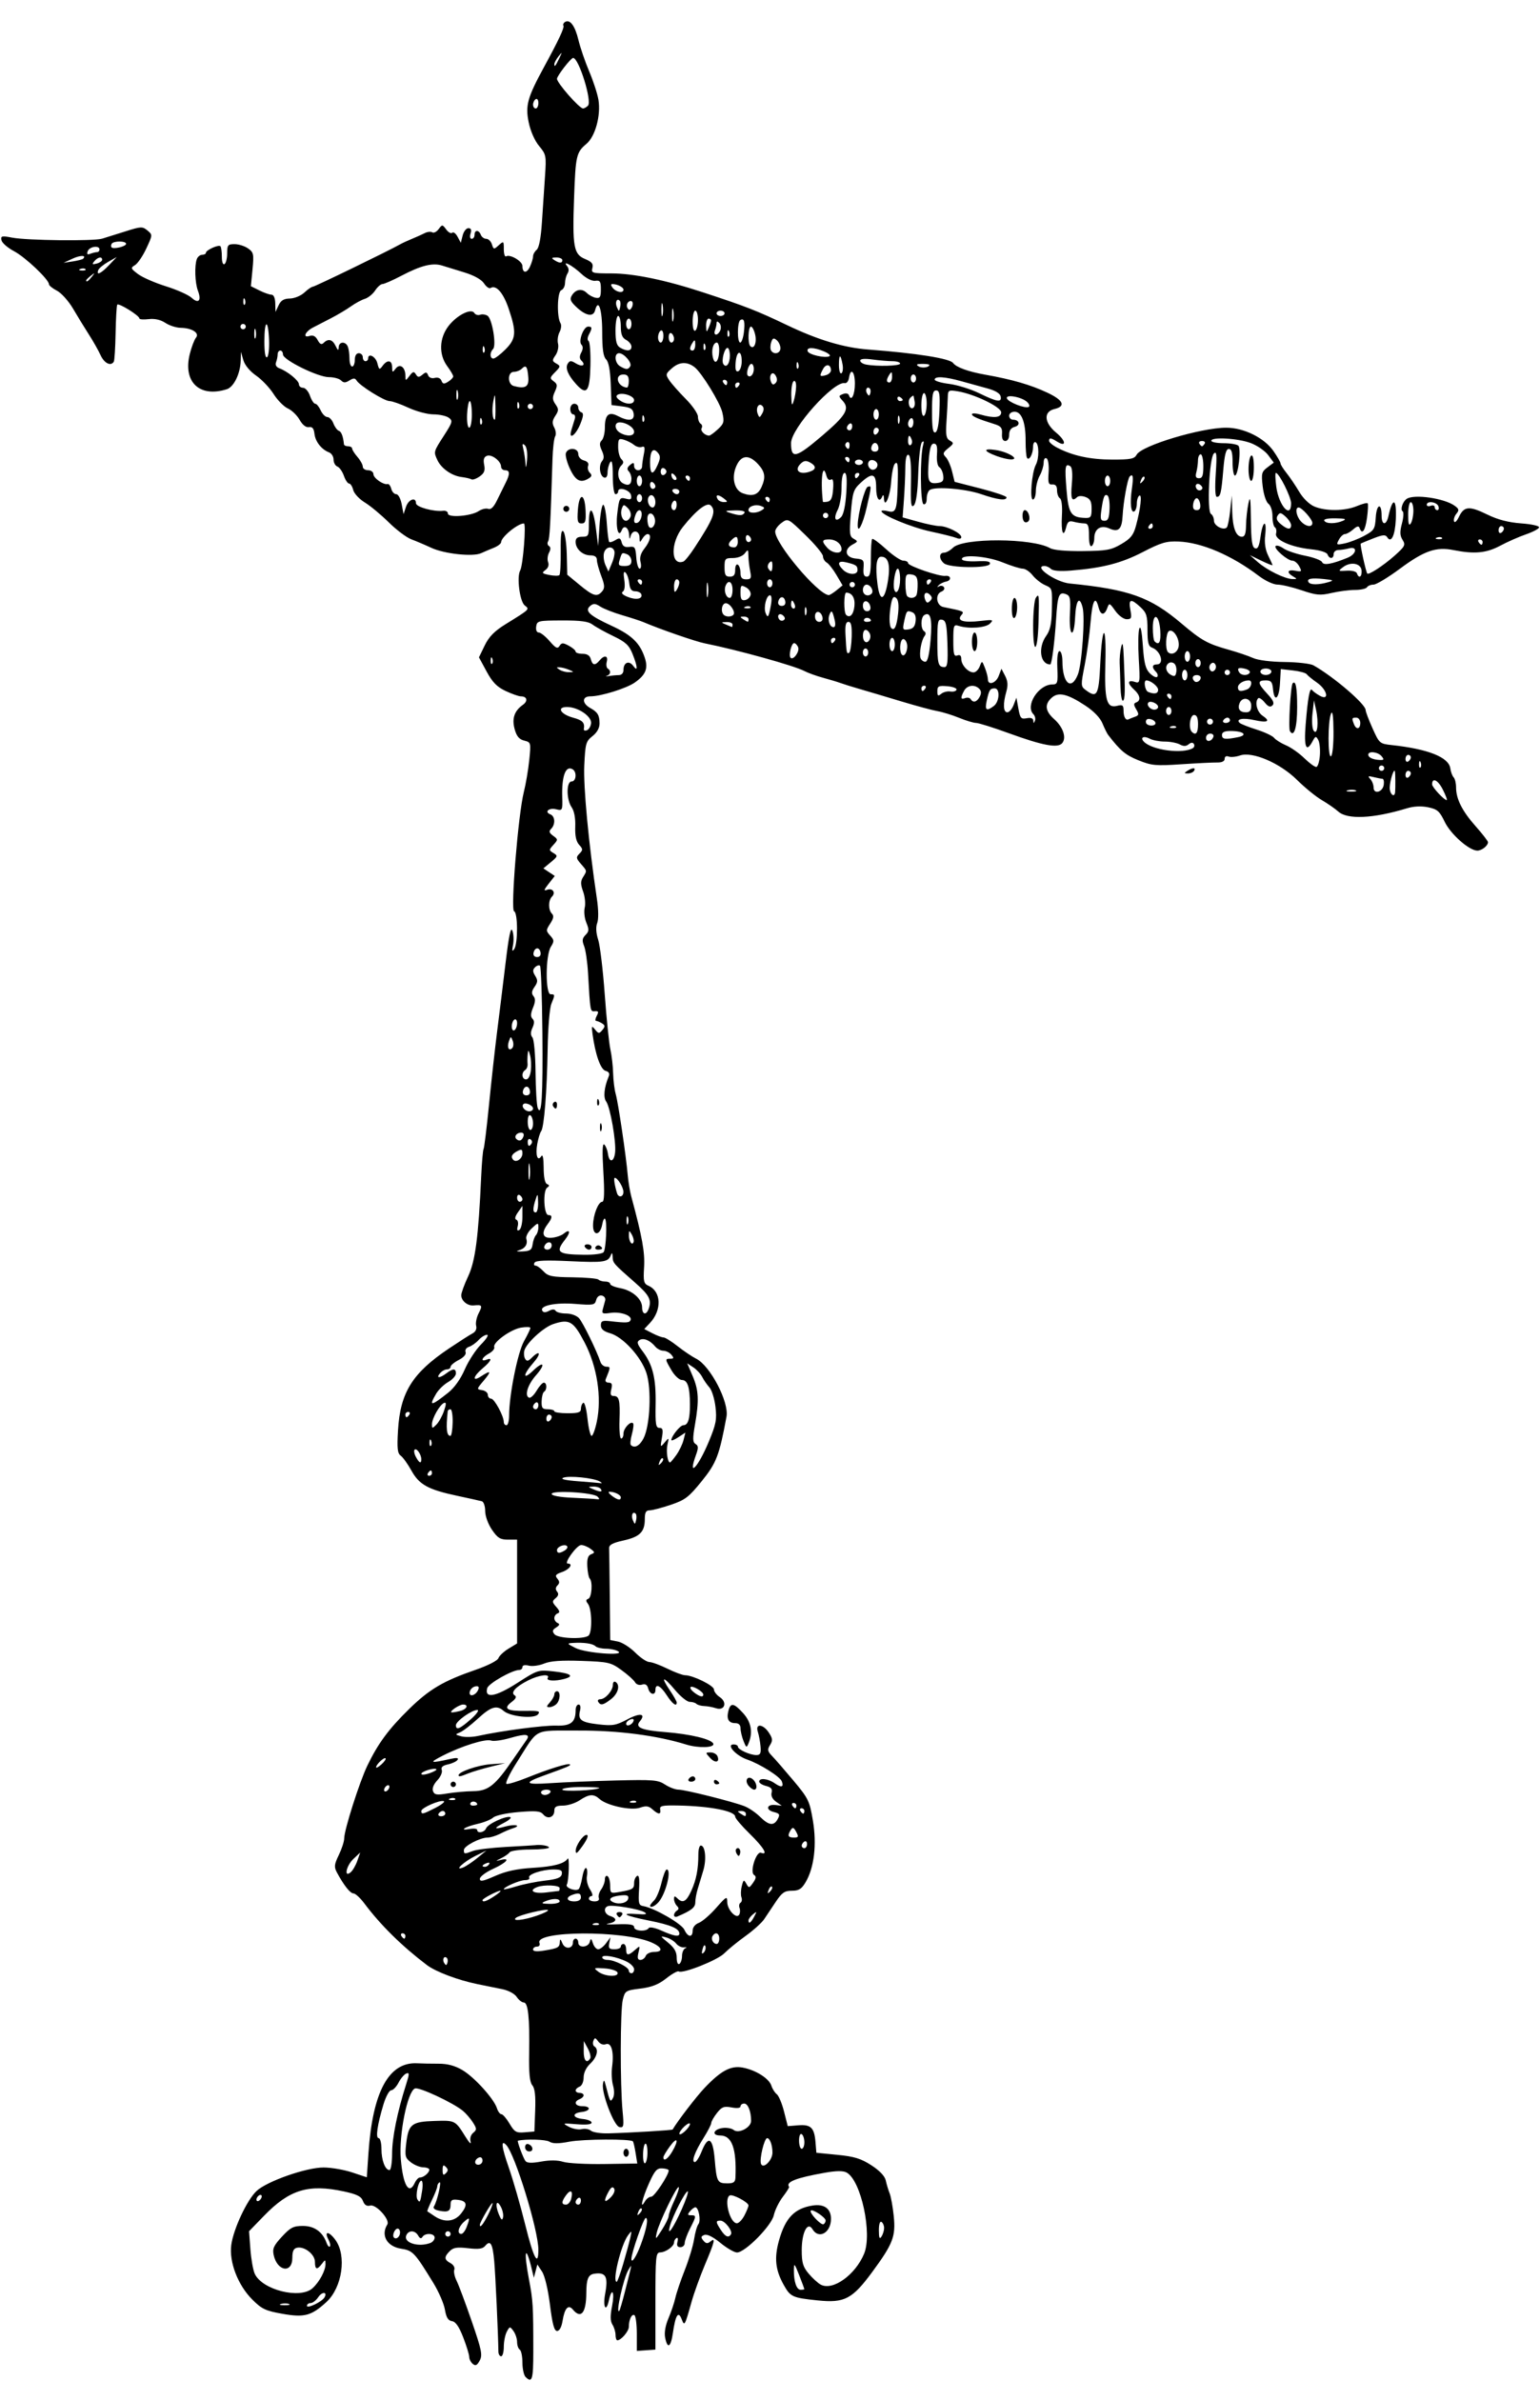
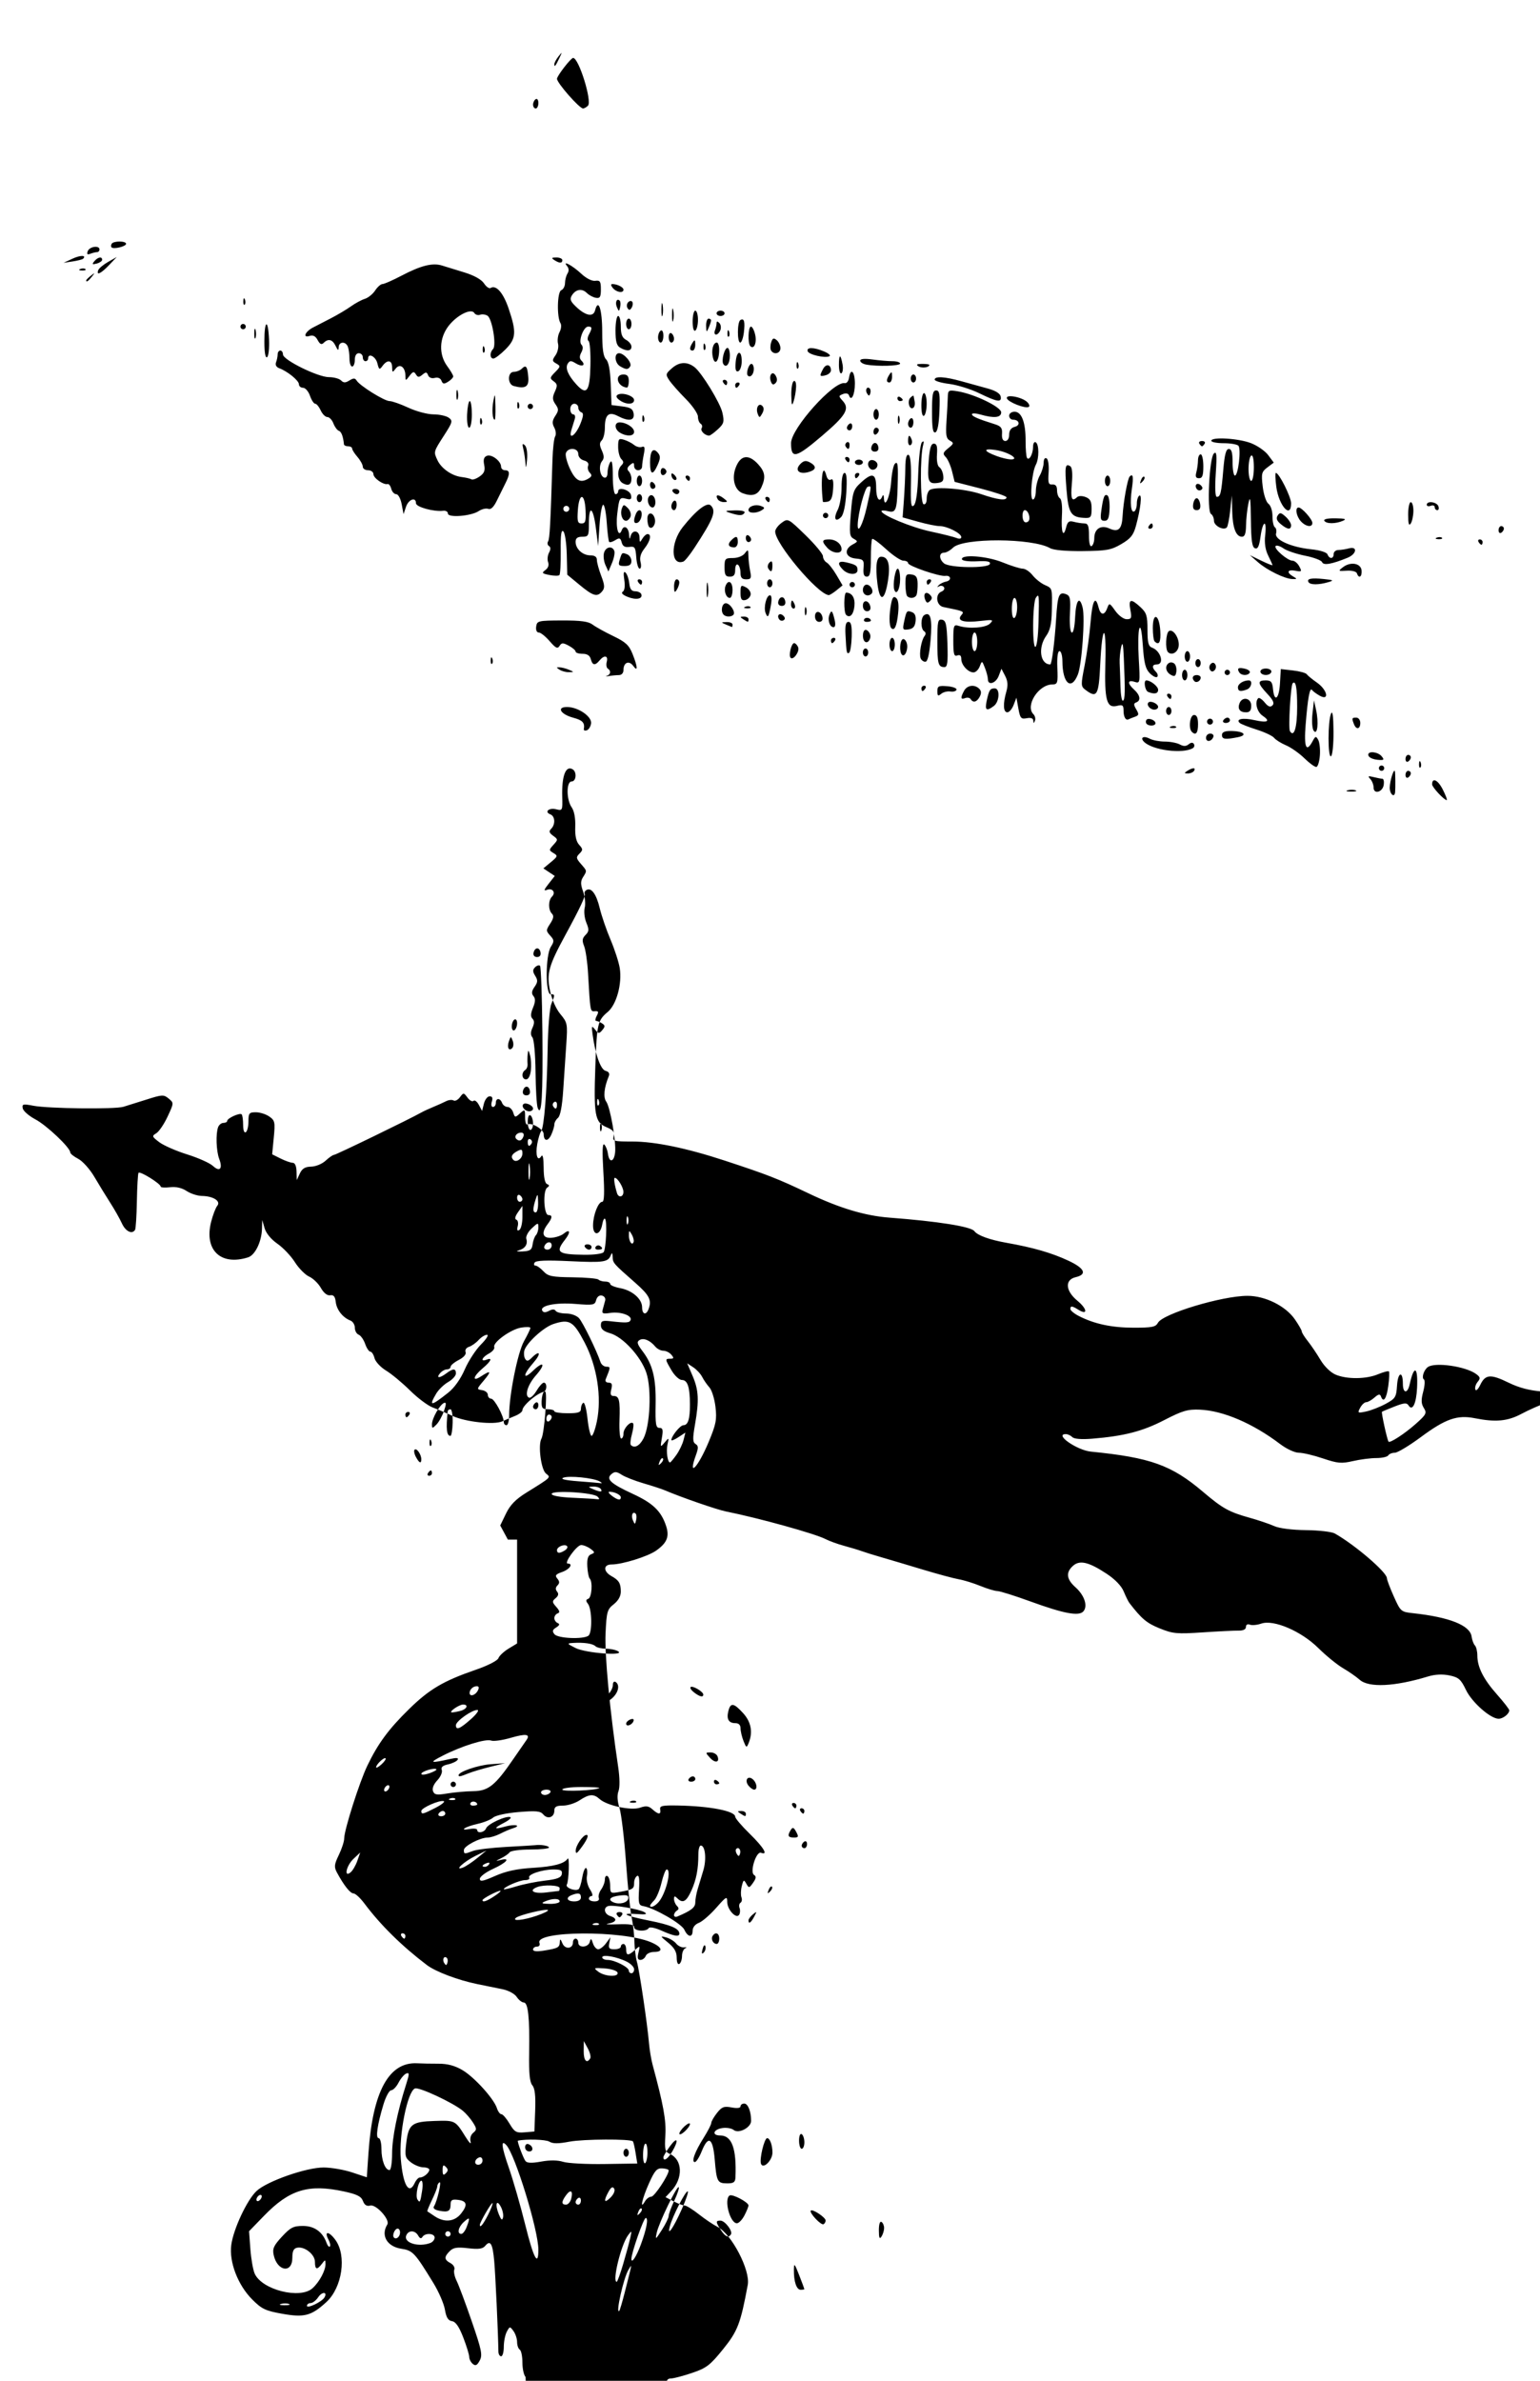
<svg xmlns="http://www.w3.org/2000/svg" version="1.1" viewBox="0 0 578.96 895">
  <g transform="translate(1475.3 268.1)">
-     <path d="m-1277.7 625.48c-0.66-0.66-1.2-3.108-1.2-5.441 0-2.333-0.45-4.519-1-4.859s-1-1.631-1-2.868-0.616-3.092-1.368-4.121c-1.325-1.812-1.404-1.804-2.5 0.243-0.622 1.163-1.132 3.719-1.132 5.68s-0.45 3.566-1 3.566-1.012-0.787-1.028-1.75c-0.114-7.263-1.114-28.906-1.57-33.989-0.599-6.684-1.448-8.116-3.408-5.755-0.934 1.125-2.488 1.336-6.426 0.873-4.112-0.483-5.546-0.259-6.882 1.077-2.192 2.192-2.129 3.237 0.276 4.524 1.081 0.579 1.722 1.677 1.428 2.445-0.294 0.767 0.104 2.673 0.886 4.235 0.782 1.562 3.337 8.405 5.679 15.207 3.725 10.821 4.099 12.664 2.989 14.738-0.977 1.826-1.576 2.116-2.606 1.26-0.736-0.611-1.338-1.791-1.338-2.624 0-0.832-1.012-4.131-2.25-7.33-1.567-4.052-2.85-5.907-4.226-6.114-1.45-0.218-2.159-1.375-2.663-4.346-0.378-2.227-2.329-6.727-4.334-10-7.03-11.472-7.724-12.209-12.128-12.893-5.329-0.827-7.73-5.042-5.186-9.106 1.109-1.772-4.214-7.685-6.403-7.113-1.336 0.349-2.176-0.175-2.765-1.724-0.659-1.734-2.249-2.528-7.195-3.592-13.307-2.864-20.432-0.688-29.984 9.158l-5.635 5.809 0.501 6.755c0.276 3.715 1.014 7.873 1.641 9.239 2.785 6.069 17.066 9.646 21.714 5.439 2.596-2.349 4.925-6.702 4.883-9.123-0.03-1.708-0.099-1.711-1.36-0.05-1.829 2.409-2.608 2.192-2.608-0.727 0-2.812-3.87-5.892-6.701-5.334-1.317 0.26-1.799 1.282-1.799 3.811 0 5.951-5.657 5.116-7.008-1.035-0.53-2.415-0.015-3.568 3.096-6.931 3.21-3.469 4.316-4.034 7.898-4.034 4.3 0 7.412 2.238 8.888 6.393 0.37 1.041 0.923 1.642 1.23 1.336 0.307-0.307 0.087-1.437-0.488-2.512-1.791-3.347 0.069-3.354 2.537-9e-3 4.362 5.912 2.631 17.93-3.374 23.43-5.644 5.169-8.268 5.862-16.595 4.381-6.299-1.121-7.69-1.786-11.286-5.398-5.396-5.421-8.723-14.116-7.848-20.514 0.823-6.019 5.932-16.908 9.496-20.237 3.953-3.693 18.762-8.877 25.256-8.841 2.859 0.015 7.673 0.851 10.698 1.857l5.5 1.829 0.62-9.107c1.573-23.115 7.671-34.337 18.338-33.747 1.673 0.093 5.251 0.161 7.951 0.152 3.402-0.011 6.167 0.721 9.011 2.388 4.475 2.623 11.871 10.789 13.004 14.359 0.391 1.233 1.146 2.241 1.678 2.241s1.91 1.599 3.062 3.553c1.866 3.163 2.493 3.519 5.716 3.25l3.62-0.303 0.294-7.872c0.208-5.556-0.107-8.351-1.071-9.5-0.992-1.182-1.318-4.504-1.192-12.128 0.219-13.286-0.389-19-2.022-19-0.696 0-1.889-0.941-2.653-2.092-0.79-1.189-3.107-2.44-5.372-2.899-2.191-0.444-6.458-1.312-9.482-1.93-7.177-1.465-15.619-4.653-18.893-7.135-9.447-7.164-17.416-15.016-23.538-23.194-1.544-2.062-3.377-3.75-4.074-3.75-1.235 0-3.653-3.058-6.247-7.898-1.1-2.053-0.994-2.998 0.733-6.566 1.11-2.292 2.018-5.095 2.018-6.229 0-3.15 5.715-21.118 8.686-27.307 4.002-8.338 8.041-13.814 15.74-21.341 7.627-7.456 12.858-10.536 25.03-14.738 4.539-1.567 8.199-3.438 8.521-4.356 0.31-0.885 2.018-2.493 3.794-3.573l3.229-1.964v-19.515-19.515h-3.464c-2.88 0-3.891-0.629-6-3.732-1.448-2.131-2.536-5.147-2.536-7.031 0-1.815-0.562-3.459-1.25-3.654-0.688-0.195-4.85-1.121-9.25-2.056-10.954-2.33-14.286-4.165-17.239-9.495-1.362-2.458-3.163-4.971-4.003-5.585-1.233-0.902-1.431-2.732-1.029-9.532 0.841-14.239 5.388-21.538 19.179-30.784 3.8-2.547 7.759-5.082 8.798-5.632 1.196-0.633 1.708-1.698 1.395-2.903-0.272-1.047 0.168-3.184 0.978-4.75 1.501-2.903 1.294-3.22-1.889-2.889-2.3 0.239-4.693-1.719-4.681-3.83 0-0.895 1.175-4.103 2.598-7.128 2.681-5.697 3.862-14.715 4.883-37.292 0.244-5.385 0.653-10.132 0.91-10.547 0.257-0.415 1.178-7.934 2.048-16.708 0.87-8.774 2.239-21.128 3.043-27.453 0.804-6.325 2.236-17.948 3.183-25.829 1.242-10.339 1.956-13.698 2.561-12.061 0.462 1.248 0.57 3.646 0.241 5.329-0.45 2.301-0.339 2.688 0.447 1.561 1.424-2.043 1.385-13.73-0.047-14.208-1.389-0.463 1.538-36.415 3.647-44.792 0.761-3.025 1.686-8.475 2.054-12.111 0.659-6.503 0.627-6.621-1.909-7.258-1.889-0.474-2.848-1.62-3.583-4.282-1.106-4.004-0.137-6.878 3.089-9.168 2.009-1.426 1.598-3.182-0.745-3.182-0.799 0-3.378-0.905-5.733-2.012-3.273-1.538-4.958-3.265-7.159-7.333l-2.878-5.321 2.162-4.466c1.587-3.277 3.644-5.385 7.727-7.917 9.439-5.853 9.205-5.624 7.308-7.139-1.855-1.481-3.049-10.717-1.698-13.131 1.073-1.918 2.319-17.681 1.397-17.681-2.305 0-8.556 5.13-8.556 7.021 0 0.562-1.238 1.518-2.75 2.124s-3.672 1.524-4.798 2.039c-3.073 1.405-13.832 0.245-18.679-2.013-2.35-1.095-5.745-2.54-7.545-3.212-1.799-0.672-5.624-3.549-8.5-6.393-2.876-2.845-6.917-6.198-8.98-7.452s-4.025-3.368-4.358-4.697-1.031-2.417-1.55-2.417c-0.519 0-1.402-1.314-1.961-2.92-0.56-1.606-1.661-3.167-2.448-3.469-0.787-0.302-1.43-1.477-1.43-2.612s-0.753-2.352-1.674-2.705c-2.854-1.095-5.165-4.023-5.503-6.971-0.236-2.057-0.804-2.743-2.092-2.525-1.113 0.188-2.41-0.837-3.5-2.763-0.952-1.684-2.941-3.603-4.418-4.265-1.478-0.662-3.888-3.102-5.355-5.423-1.467-2.321-4.424-5.438-6.571-6.925-2.354-1.631-4.261-3.939-4.805-5.813l-0.902-3.108-0.09 3.282c-0.134 4.871-2.583 9.922-5.216 10.758-10.293 3.267-16.573-2.735-13.914-13.297 0.653-2.594 1.696-5.328 2.316-6.076 1.454-1.752-1.501-3.649-5.777-3.708-1.65-0.023-4.234-0.86-5.743-1.86-1.79-1.187-3.961-1.676-6.25-1.409-1.929 0.225-3.507 0.11-3.507-0.257 0-1.087-7.865-5.962-8.332-5.164-0.235 0.403-0.51 5.208-0.611 10.679-0.101 5.471-0.406 10.308-0.679 10.75-1.119 1.811-3.572 0.602-4.967-2.447-0.818-1.788-2.789-5.275-4.381-7.75s-4.271-6.849-5.954-9.72c-1.686-2.876-4.411-5.919-6.068-6.776-1.655-0.856-3.008-1.947-3.008-2.425 0-1.777-8.863-10.173-13.107-12.417-2.416-1.278-4.551-3.139-4.744-4.137-0.315-1.627 0.098-1.727 4-0.975 5.607 1.08 30.589 1.369 33.851 0.391 1.375-0.412 5.319-1.647 8.764-2.745 5.84-1.861 6.398-1.884 8.252-0.346 1.978 1.641 1.975 1.677-0.42 6.798-1.325 2.832-3.238 5.644-4.252 6.249-1.715 1.025-1.637 1.257 1.134 3.351 1.637 1.237 6.362 3.307 10.5 4.599 4.138 1.292 8.488 3.239 9.667 4.326 2.589 2.386 3.773 1.055 2.363-2.655-1.119-2.942-1.338-9.493-0.4-11.937 0.334-0.87 1.234-1.582 2-1.582 0.766 0 1.397-0.338 1.401-0.75 0.01-1.011 4.75-3.158 5.443-2.466 0.302 0.302 0.549 2.076 0.549 3.942 0 2.007 0.408 3.14 1 2.774 0.55-0.34 1-2.167 1-4.059 0-3.095 0.279-3.441 2.777-3.441 1.528 0 3.808 0.722 5.067 1.604 2.103 1.473 2.24 2.117 1.681 7.906l-0.609 6.302 3.195 1.594c1.757 0.877 3.801 1.594 4.542 1.594 0.836 0 1.377 1.233 1.428 3.25l0.081 3.25 1.169-2.5c0.864-1.848 1.975-2.516 4.258-2.562 1.726-0.035 4.127-1.028 5.439-2.25 1.292-1.204 2.725-2.188 3.186-2.188 0.719 0 28.518-13.496 32.786-15.917 0.825-0.468 2.85-1.405 4.5-2.083s3.806-1.645 4.791-2.15 2.252-0.632 2.817-0.283c0.564 0.349 1.643-0.199 2.397-1.216 1.328-1.792 1.419-1.787 2.852 0.148 0.814 1.099 1.831 1.647 2.26 1.219 0.429-0.429 1.329 0.246 2 1.501l1.22 2.28 0.69-2.749c0.38-1.512 1.347-2.749 2.149-2.749 1.004 0 1.261 0.624 0.824 2-0.364 1.147-0.18 2 0.433 2 0.587 0 1.067-0.675 1.067-1.5 0-1.941 1.617-1.941 2.362 0 0.317 0.825 1.234 1.5 2.04 1.5s1.76 0.933 2.122 2.073c0.627 1.974 0.749 1.991 2.567 0.345 1.842-1.667 1.909-1.614 1.909 1.486 0 1.768 0.387 2.975 0.86 2.683 1.472-0.91 6.125 1.825 6.133 3.604 0.013 2.788 1.637 2.919 2.861 0.231 0.63-1.384 1.146-3.114 1.146-3.846 0-0.732 0.614-1.84 1.364-2.463 0.878-0.728 1.58-4.428 1.968-10.372 0.332-5.082 0.852-12.856 1.154-17.275 0.527-7.692 0.432-8.177-2.218-11.362-1.658-1.993-3.231-5.572-3.921-8.924-1.296-6.291-0.455-9.328 5.728-20.679 5.626-10.33 7.778-14.929 7.328-15.658-0.239-0.387 0.042-0.999 0.625-1.359 1.845-1.14 3.756 1.444 5.04 6.816 0.684 2.86 2.509 8.178 4.055 11.818 1.546 3.64 3.104 8.446 3.461 10.68 0.935 5.849-1.206 13.707-4.487 16.468-3.83 3.223-4.108 4.422-4.676 20.16-0.669 18.554-0.172 21.362 4.096 23.146 2.574 1.075 3.191 1.831 2.78 3.406-0.497 1.899-0.066 2.023 7.049 2.023 8.431 0 20.341 2.459 34.655 7.156 16.036 5.261 20.105 6.85 31.5 12.299 11.628 5.56 21.273 8.46 30.439 9.155 18.204 1.379 30.706 3.362 31.956 5.068 1.187 1.62 5.705 3.261 12.104 4.396 10.054 1.783 16.972 3.784 23.269 6.728 6.134 2.868 7.143 5.161 2.726 6.193-4.169 0.975-3.866 5.14 0.645 8.858 3.747 3.088 3.997 5.649 0.329 3.358-2.349-1.467-2.968-1.516-2.968-0.238 0 0.536 1.396 1.696 3.103 2.579 5.824 3.012 12.392 4.425 20.612 4.436 6.975 9e-3 8.364-0.268 9.205-1.839 1.826-3.413 24.066-10.116 33.634-10.139 6.656-0.015 14.343 3.788 17.833 8.825 1.437 2.074 2.613 4.131 2.613 4.572 0 0.441 1.012 2.068 2.25 3.615 1.238 1.547 3.375 4.711 4.75 7.03 1.48 2.496 3.813 4.774 5.718 5.581 4.245 1.8 11.465 1.732 15.968-0.149 1.992-0.832 3.824-1.311 4.071-1.064 0.247 0.247 0.136 2.728-0.247 5.513-0.667 4.85-1.849 6.473-2.779 3.814-0.32-0.916-0.965-0.783-2.412 0.5-1.086 0.963-2.486 1.75-3.111 1.75s-1.641 0.944-2.259 2.099c-1.063 1.986-0.943 2.061 2.215 1.397 1.836-0.386 5.138-1.674 7.338-2.862 3.705-2.001 4.023-2.513 4.306-6.922 0.326-5.078 2.194-5.634 2.194-0.653 0 3.712 1.764 3.844 2.564 0.191 1.631-7.445 3.165-6.691 2.772 1.363-0.292 5.966-1.753 8.949-3.22 6.574-0.644-1.042-1.665-0.96-5.208 0.421-2.424 0.945-4.568 1.843-4.765 1.996-0.314 0.245 1.907 10.381 2.459 11.22 0.456 0.693 6.107-2.988 10.245-6.673 3.959-3.526 4.229-4.058 3.033-5.973-1.015-1.626-1.067-3.022-0.229-6.163 0.596-2.234 0.713-4.29 0.26-4.57-0.982-0.607 8.7e-4 -3.642 1.516-4.68 2.76-1.89 14.178-0.237 18.081 2.617 1.61 1.177 1.707 1.652 0.609 2.976-0.719 0.866-1.116 2.148-0.882 2.849 0.24 0.719 1.046-0.023 1.852-1.704 1.919-4.005 3.869-4.159 10.662-0.842 3.974 1.94 7.912 2.967 12.75 3.323 3.955 0.291 6.878 0.951 6.719 1.516-0.154 0.55-2.404 1.73-5 2.623-2.596 0.893-6.924 2.805-9.618 4.25-5.21 2.793-9.719 3.214-17.601 1.642-6.544-1.305-11.002 0.253-20.159 7.043-4.408 3.268-8.848 5.942-9.868 5.942-1.02 0-2.132 0.45-2.472 1s-2.357 1-4.483 1-6.086 0.513-8.8 1.139c-4.31 0.995-5.739 0.868-11.27-1-3.484-1.177-7.563-2.139-9.064-2.139-1.539 0-4.616-1.431-7.056-3.282-10.225-7.756-21.406-12.544-30.148-12.91-4.58-0.192-6.542 0.385-13.445 3.95-8.131 4.199-15.06 5.983-27.062 6.966-4.014 0.329-6.739 0.108-7.45-0.603-0.617-0.617-1.706-1.121-2.421-1.121-4.515 0 4.147 6.057 9.411 6.581 22.388 2.228 30.297 5.058 42.09 15.063 7.485 6.35 9.756 7.611 17.712 9.837 3.293 0.921 7.406 2.316 9.141 3.098 1.884 0.85 6.682 1.461 11.917 1.518 4.82 0.052 9.687 0.614 10.815 1.249 7.564 4.254 19.613 14.583 19.613 16.812 0 0.6 1.168 3.695 2.596 6.877 2.547 5.675 2.685 5.795 7.25 6.29 13.668 1.483 21.409 4.565 21.989 8.755 0.184 1.331 0.747 2.848 1.25 3.37 0.503 0.522 0.915 2.224 0.915 3.782 0 4.348 2.304 8.918 7.377 14.63 2.542 2.863 4.623 5.55 4.623 5.971 0 1.323-2.331 3.167-4.003 3.167-3.055 0-10.032-6.159-12.279-10.841-1.921-4.001-2.754-4.731-6.218-5.449-2.599-0.539-5.401-0.403-8 0.388-12.607 3.834-22.327 4.299-25.756 1.233-1.234-1.104-4.044-3.057-6.244-4.34s-6.375-4.684-9.277-7.558c-6.438-6.374-16.808-10.821-21.457-9.201-1.535 0.535-3.461 0.716-4.279 0.402-0.889-0.341-1.488 4e-3 -1.488 0.858 0 0.904-1.009 1.409-2.75 1.376-1.512-0.029-7.579 0.27-13.481 0.664-9.772 0.652-11.226 0.515-16.263-1.529-4.812-1.953-6.714-3.552-11.307-9.502-0.425-0.55-1.391-2.506-2.147-4.347-0.863-2.102-3.268-4.592-6.463-6.693-6.736-4.429-10.104-5.209-12.629-2.924-2.744 2.483-2.443 5.017 0.954 8.044 3.358 2.992 4.693 6.983 3.013 9.008-1.643 1.98-7.26 0.938-20.052-3.72-5.844-2.128-11.385-3.869-12.315-3.869-0.929 0-3.798-0.861-6.375-1.914-2.577-1.053-6.245-2.186-8.151-2.518-1.906-0.332-7.981-1.969-13.5-3.637-5.519-1.668-12.509-3.748-15.534-4.622s-6.4-1.925-7.5-2.335c-1.1-0.41-4.025-1.293-6.5-1.962-2.475-0.669-5.633-1.809-7.018-2.534-3.89-2.034-25.14-7.934-37.482-10.406-3.451-0.691-16.835-5.327-23-7.966-1.1-0.471-4.686-1.641-7.968-2.601-3.283-0.96-6.997-2.419-8.255-3.243-1.846-1.209-2.578-1.257-3.794-0.247-2.225 1.847-0.343 3.592 8.063 7.475 7.536 3.481 10.622 6.46 12.459 12.024 1.323 4.007 0.36 6.388-3.752 9.287-3.136 2.211-12.751 5.199-16.729 5.199-3.175 0-3.188 2.64-0.023 4.393 2.774 1.536 3.467 2.686 3.485 5.785 0.01 1.722-0.937 3.426-2.652 4.776-2.462 1.937-2.7 2.786-3.085 11.001-0.377 8.047 1.637 29.336 4.754 50.233 0.596 3.998 0.64 7.628 0.108 9.026-0.575 1.511-0.443 3.746 0.372 6.313 0.694 2.186 1.799 11.399 2.456 20.474 0.657 9.075 1.61 18.383 2.118 20.684s0.975 6.351 1.037 9c0.062 2.649 0.501 6.166 0.975 7.816 0.935 3.257 3.895 23.233 4.519 30.5 0.213 2.475 0.812 6.075 1.332 8 4.11 15.217 5.16 21.01 4.816 26.59-0.331 5.377-0.134 6.197 1.678 7 4.811 2.132 5.067 9.143 0.511 13.992l-2.125 2.262 3.051 1.578c1.678 0.868 3.561 1.578 4.183 1.578 0.622 0 3.007 1.482 5.3 3.292 2.293 1.811 5.436 3.928 6.986 4.705 5.28 2.648 12.414 16.306 11.392 21.811-2.71 14.598-3.78 17.385-9.296 24.212-4.879 6.039-6.233 7.073-11.661 8.906-3.378 1.141-6.954 2.074-7.947 2.074-1.377 0-1.806 0.785-1.806 3.309 0 4.795-1.859 6.653-8.029 8.023-4.112 0.913-5.45 1.643-5.387 2.941 0.046 0.95 0.158 9.095 0.25 18.102l0.167 16.375 2.927 0.585c1.61 0.322 4.52 2.178 6.467 4.125 1.947 1.947 4.342 3.554 5.323 3.571 0.981 0.017 4.033 1.138 6.783 2.491s5.75 2.464 6.667 2.469c2.975 0.016 10.833 3.898 10.833 5.352 0 0.777 0.979 2.063 2.175 2.858 2.962 1.966 1.842 5.271-1.42 4.19-1.24-0.411-3.23-0.78-4.422-0.819-1.192-0.039-2.504-0.409-2.917-0.822s-1.552-0.75-2.533-0.75c-0.981 0-3.467-2.014-5.525-4.475-4.448-5.321-5.599-5.245-1.947 0.13 1.424 2.095 2.589 4.155 2.589 4.578 0 1.73-1.633 0.537-3.759-2.744-2.367-3.654-4.241-4.532-4.241-1.988 0 2.226-2.104 1.817-2.718-0.528-0.369-1.41-1.08-1.854-2.332-1.456-1.046 0.332-2.147-0.045-2.626-0.9-0.453-0.809-2.74-2.859-5.081-4.555-4.012-2.906-4.872-3.105-15-3.462-7.619-0.269-11.719 0.023-14.098 1.004-1.845 0.761-4.433 1.112-5.75 0.782-1.448-0.363-2.395-0.163-2.395 0.507 0 0.61-0.519 1.108-1.153 1.108-2.7 0-11.634 5.081-12.106 6.884-1.039 3.973 3.197 3.227 11.341-1.997 7.745-4.968 7.834-4.996 13.857-4.315 6.28 0.71 7.702 1.754 3.812 2.797-3.51 0.941-6.935 0.738-6.25-0.37 1.033-1.671-3.346-1.119-7.357 0.927-4.767 2.432-6.716 4.601-5.056 5.627 0.82 0.507 0.455 1.283-1.187 2.521-3.278 2.473-1.756 3.445 5.194 3.315 5.026-0.094 5.74 0.105 4.732 1.319-1.457 1.756-10.464 0.838-12.906-1.316-2.589-2.283-4.752-1.627-9.714 2.945-2.589 2.385-5.607 4.697-6.707 5.138-1.881 0.753-1.851 0.841 0.5 1.479 1.375 0.373 4.18 0.311 6.234-0.139 8.903-1.95 24.677-4.031 29.458-3.886 5.528 0.167 7.308-1.261 7.308-5.863 0-1.136 0.499-2.066 1.108-2.066 0.651 0 0.875 0.931 0.542 2.258-0.88 3.505 0.371 4.446 6.905 5.197 5.373 0.617 6.61 0.401 10.985-1.925 4.77-2.536 7.013-2.106 4.543 0.871-1.828 2.203 0.726 3.272 9.418 3.944 9.617 0.744 17.694 2.692 18.256 4.405 0.501 1.528-5.652 1.705-10.185 0.294-10.972-3.416-25.66-5.326-40.427-5.258-17.55 0.081-14.815-1.343-23.416 12.192-2.624 4.13-4.298 7.666-3.719 7.859 0.579 0.193 4.076-0.866 7.771-2.353 8.242-3.317 15.478-5.558 16.061-4.975 0.425 0.425-0.612 0.868-9.842 4.198-7.721 2.786-7.084 3.513 2.5 2.853 4.95-0.341 16.019-0.795 24.597-1.01 14.075-0.352 15.881-0.203 18.5 1.523 1.596 1.052 3.866 1.917 5.043 1.92 2.513 8e-3 20.509 4.522 24.86 6.236 1.65 0.65 4.272 2.439 5.827 3.976 3.335 3.297 5.21 3.527 6.66 0.819 0.904-1.688 0.684-2.069-1.508-2.619-3.177-0.797-2.646-3.008 0.632-2.628l2.39 0.277-2.158-1.52c-1.359-0.957-1.976-2.215-1.667-3.398 0.362-1.386-0.186-2.048-2.092-2.527-1.421-0.357-2.583-1.09-2.583-1.629 0-1.512 3.296-1.162 5.842 0.621 2.493 1.746 3.509 1.475 2.669-0.711-0.698-1.818-8.192-6.538-13.052-8.221-4.243-1.469-8.008-5.67-5.081-5.67 0.892 0 1.622 0.378 1.622 0.839 0 1.087 4.556 3.16 6.944 3.16 1.479 0 1.793-0.652 1.565-3.25-0.157-1.788-0.613-4.263-1.014-5.5-1.049-3.237 1.977-2.984 4.16 0.348 1.419 2.166 1.491 2.936 0.433 4.63-1.084 1.736-0.969 2.341 0.79 4.152 1.133 1.166 4.743 5.323 8.023 9.237 5.59 6.672 6.047 7.611 7.293 15 1.519 9.001 0.49 17.72-2.736 23.181-1.515 2.564-2.542 3.202-5.163 3.202-2.723 0-3.735 0.694-6.034 4.135-1.519 2.274-3.499 5.236-4.398 6.582-0.9 1.346-4.05 4.183-7 6.304-2.95 2.121-6.545 5.053-7.989 6.515-2.554 2.587-15.587 7.761-17.137 6.803-0.426-0.263-2.533 0.915-4.684 2.619-2.877 2.279-5.437 3.288-9.691 3.82-5.573 0.697-5.812 0.849-6.641 4.223-0.963 3.92-1.015 32.068-0.077 41.848 0.55 5.737 0.437 6.314-1.18 6-2.061-0.401-6.798-12.819-6.196-16.243 0.309-1.759 0.496-1.611 1.134 0.895 1.525 5.989 1.635 6.172 2.635 4.391 0.53-0.944 0.538-2.882 0.02-4.69-0.486-1.694-0.642-4.881-0.347-7.081 0.746-5.563-0.282-9.223-2.365-8.423-0.968 0.371-2.139-0.063-2.872-1.065-1.064-1.455-1.318-1.482-1.812-0.195-0.316 0.824-0.144 1.763 0.382 2.088 1.723 1.065 1.004 4.079-1.544 6.473-1.535 1.442-2.5 3.451-2.5 5.206 0 1.617-0.651 3.107-1.5 3.433-0.825 0.317-1.5 0.977-1.5 1.469 0 0.491 0.675 0.893 1.5 0.893s1.5 0.402 1.5 0.893c0 0.491-0.675 1.152-1.5 1.469-2.39 0.917-1.737 2.638 1 2.638 3.391 0 3.186 1.788-0.25 2.184-3.802 0.437-3.458 2.248 0.5 2.63 1.788 0.172 3.25 0.791 3.25 1.374 0 0.677-2.034 0.892-5.623 0.594-5.363-0.445-5.497-0.4-2.892 0.965 1.502 0.787 3.672 1.185 4.821 0.884 1.15-0.301 2.705-0.037 3.455 0.587 0.751 0.623 3.699 1.07 6.552 0.992 8.36-0.227 23.985-1.164 24.151-1.448 1.893-3.231 8.859-12.311 11.951-15.576 6.177-6.525 9.918-8.531 14.372-7.705 4.906 0.909 9.94 4.085 10.807 6.816 0.383 1.208 1.295 2.648 2.025 3.2 0.73 0.552 1.957 3.479 2.726 6.504l1.398 5.5 3.95-0.318c4.739-0.382 6.041 0.89 6.484 6.331l0.325 3.987 7.912 0.783c6.378 0.631 8.855 1.395 12.778 3.936 3.136 2.032 5.058 4.064 5.407 5.717 0.298 1.41 0.947 3.568 1.443 4.795 0.496 1.228 1.19 5.057 1.544 8.51 0.79 7.713-0.247 10.425-8.042 21.031-7.525 10.239-10.471 11.778-20.542 10.733-9.518-0.988-10.248-1.32-12.757-5.802-3.171-5.666-3.641-10.161-1.759-16.826 2.378-8.421 5.809-11.968 12.617-13.041 4.337-0.684 6.898 1.172 6.898 4.998 0 5.242-4.601 7.834-6.95 3.915-1.848-3.083-4.05 1.192-4.05 7.864 0 4.719 0.461 6.28 2.608 8.831 1.434 1.705 3.481 3.567 4.549 4.138 4.495 2.406 12.947-3.61 16.28-11.587 3.173-7.595-1.148-27.666-6.583-30.575-1.293-0.692-3.875-0.664-8.125 0.087-10.925 1.931-14.874 3.49-13.479 5.319 0.138 0.18-0.928 1.872-2.368 3.76-1.44 1.888-2.961 4.993-3.38 6.901-0.87 3.96-10.793 14.011-13.833 14.011-1.008 0-3.816-1.625-6.24-3.611-2.799-2.293-5-3.384-6.031-2.988-1.322 0.507-1.392 0.902-0.379 2.124 0.947 1.141 1.573 1.228 2.613 0.366 2.063-1.712 1.69-0.095-1.991 8.64-1.847 4.383-4.118 10.67-5.046 13.97-2.594 9.222-2.663 9.342-3.76 6.5-1.231-3.19-2.301-1.473-3.272 5.25-0.78 5.401-2.031 6.161-2.91 1.767-0.375-1.875 0.089-4.583 1.249-7.29 1.015-2.369 2.179-5.824 2.587-7.678 0.407-1.855 2.003-6.562 3.546-10.46 1.543-3.899 3.117-9.113 3.498-11.588s1.111-5.019 1.623-5.654c1.015-1.26 0.1-6.346-1.142-6.346-0.423 0-1.329 0.675-2.014 1.5-1.02 1.228-0.951 1.5 0.378 1.5 2.059 0 2.04 0.262-0.378 5-1.1 2.156-2 4.613-2 5.46s-0.728 1.54-1.617 1.54c-1.125 0-1.457-0.609-1.093-2.001 0.288-1.101 0.115-1.749-0.383-1.441s-0.907 1.047-0.907 1.641c0 1.487-3.125 3.731-5.25 3.769-1.601 0.029-1.75 1.58-1.752 18.282v18.25l-6.996 0.499v-6.44c0-3.542-0.403-6.689-0.895-6.994-1.001-0.618-2.105 1.67-2.105 4.362 0 1.676-2.899 5.073-4.329 5.073-0.369 0-0.671-0.906-0.671-2.014s-0.521-2.848-1.159-3.869c-0.841-1.347-0.88-3.261-0.144-6.986 1.063-5.375-0.052-7.347-1.2-2.123-1.052 4.789-2.337 2.51-1.403-2.488 1.21-6.479 0.288-8.178-4.095-7.539-2.258 0.329-2.968 2.038-2.985 7.187-0.025 7.514-1.996 9.969-5.051 6.289-1.718-2.069-3.101-0.558-3.881 4.242-0.383 2.357-1.165 3.801-2.058 3.801-1.073 0-1.756-2.511-2.676-9.839-0.734-5.845-1.948-10.919-2.99-12.5l-1.754-2.661-1.318 5-0.715-3c-2.377-9.976-3.21-7.336-1.125 3.563 1.522 7.953 1.639 9.897 1.635 27.187 0 10.514-0.447 11.986-2.882 9.55zm37.264-31.8c2.985-11.816 2.818-10.801 1.395-8.501-1.815 2.933-4.946 16.937-3.448 15.417 0.226-0.229 1.15-3.342 2.053-6.917zm-112.93 1.941c1.347-2.18-0.808-2.362-2.268-0.191-0.832 1.238-2.133 2.25-2.891 2.25s-1.378 0.462-1.378 1.026c0 1.172 5.514-1.43 6.537-3.085zm-13.268 2.404c-0.677-0.274-2.027-0.291-3-0.037-0.973 0.254-0.419 0.478 1.231 0.498 1.65 0.02 2.446-0.187 1.769-0.461zm193.73-5.594c-5e-4 -0.138-0.879-2.5-1.953-5.25-1.742-4.461-1.956-4.676-1.986-2-0.049 4.445 0.992 7.5 2.556 7.5 0.761 0 1.383-0.113 1.383-0.25zm-68.099-9.5c1.092-3.712 2.284-8.1 2.65-9.75 0.631-2.847 0.589-2.897-0.834-0.987-2.647 3.556-6.04 17.487-4.259 17.487 0.252 0 1.351-3.038 2.443-6.75zm-31.9-5.33c0-7.342-8.746-35.826-12.084-39.353-2.098-2.217-1.764 0.712 0.974 8.539 1.615 4.617 4.409 14.331 6.21 21.587 3.094 12.468 4.9 15.868 4.9 9.226zm38.525-1.92c2.159-5.835 2.925-10.001 1.839-9.995-0.802 5e-3 -5.45 13.324-5.39 15.445 0.053 1.861 1.89-0.958 3.552-5.45zm-79.107-0.607c0.87-0.334 1.582-1.234 1.582-2 0-1.665-3.586-1.872-4.579-0.265-0.477 0.771-0.986 0.613-1.609-0.5-1.167-2.085-3.694-2.1-4.489-0.028-1.058 2.757 4.633 4.504 9.095 2.792zm-11.418-3.952c0-0.793-0.402-1.441-0.893-1.441-1.104 0-2.179 2.595-1.399 3.375 0.875 0.875 2.292-0.32 2.292-1.934zm100.99-6.202c0-0.693 0.963-3.298 2.133-5.788s1.909-4.747 1.64-5.016c-0.665-0.665-7.471 13.428-8.261 17.107-0.597 2.78-0.481 2.718 1.924-1.042 1.407-2.2 2.561-4.567 2.564-5.261zm80.99 4.57c0.01-0.93-0.435-1.969-0.985-2.309-0.601-0.371-0.994 0.903-0.985 3.191 0.011 2.828 0.265 3.422 0.985 2.309 0.533-0.825 0.976-2.261 0.985-3.191zm-162.98 2.191c0-0.55-0.45-1-1-1s-1 0.45-1 1 0.45 1 1 1 1-0.45 1-1zm105.4 0.163c0.755-1.221-2.266-5.163-3.956-5.163-1.838 0-1.813 0.506 0.172 3.535 1.671 2.55 2.89 3.074 3.784 1.628zm-99.375-2.728c1.394-3.667 1.231-3.976-1.025-1.935-2.125 1.923-2.683 4.5-0.975 4.5 0.564 0 1.464-1.154 2-2.565zm80.871-6.685c1.661-3.712 2.663-6.75 2.226-6.75-0.896 0-5.59 9.174-6.652 13-1.213 4.369 1.196 0.968 4.426-6.25zm-72.846 2.153c1.149-2.253 1.914-4.273 1.699-4.488-0.354-0.354-4.749 7.216-4.749 8.179 0 1.36 1.235-0.135 3.049-3.691zm126.95 2.061c0-1.15-4.881-4.416-5.57-3.728-0.742 0.742 3.889 5.685 4.799 5.122 0.424-0.262 0.771-0.89 0.771-1.394zm-30.526-1.914c0.839-1.623 1.523-3.31 1.519-3.75-0.01-1.205-6.036-4.391-7.082-3.745-2.244 1.387 0.118 10.445 2.723 10.445 0.723 0 2-1.328 2.84-2.95zm-106.52-0.719c2.577-3.276 2.214-4.733-1.282-5.147-2.115-0.25-2.673 0.103-2.673 1.691 0 2.571-0.866 3.065-4.244 2.419-1.731-0.331-2.465-0.939-2.001-1.658 1.204-1.868 2.981-9.591 2.079-9.033-0.459 0.284-0.834 0.961-0.834 1.505s-0.897 2.846-1.993 5.115-1.884 4.196-1.75 4.283c0.134 0.087 1.356 0.909 2.716 1.826 3.703 2.499 7.531 2.115 9.982-1.001zm14.941-2.526c-1.653-3.09-2.269-0.859-0.771 2.793 0.892 2.175 1.292 2.477 1.596 1.204 0.223-0.934-0.148-2.732-0.825-3.997zm52.911 0.668c-0.308-0.308-0.867 0.247-1.242 1.233-0.543 1.425-0.428 1.54 0.56 0.56 0.683-0.678 0.991-1.485 0.683-1.793zm-26.463-3.68c0.787-3.011-0.203-3.706-1.925-1.351-1.789 2.447-1.8 3.557-0.035 3.557 0.761 0 1.643-0.993 1.96-2.206zm3.656 0.647c0-0.857-0.45-1.281-1-0.941s-1 1.042-1 1.559 0.45 0.941 1 0.941 1-0.702 1-1.559zm26.464-1.441c1.175 0 6.537-8.104 6.535-9.876-4e-4 -0.343-1.086-0.687-2.413-0.763-2.019-0.116-2.835 0.802-4.999 5.625-2.56 5.704-3.594 10.348-1.506 6.764 0.561-0.963 1.633-1.75 2.384-1.75zm-146.46-0.118c0-0.55-0.45-0.722-1-0.382s-1 1.068-1 1.618 0.45 0.722 1 0.382 1-1.068 1-1.618zm60.296-2.132c0.318-2.062 0.193-3.75-0.279-3.75-1.146 0-2.344 5.661-1.49 7.042 0.901 1.458 1.091 1.103 1.77-3.292zm72.183-0.784c-0.542-0.877-1.148-0.543-2.086 1.149-1.988 3.586-1.655 4.592 0.728 2.208 1.257-1.257 1.81-2.625 1.357-3.357zm-74.966-2.102c0.543-1.175 1.437-2.113 1.987-2.085 1.289 0.066 3.5-1.766 3.5-2.901 0-0.483-1.012-0.888-2.25-0.9-1.238-0.012-3.332-0.854-4.655-1.871-2.179-1.675-2.345-2.348-1.775-7.167 0.853-7.198 2.041-8.131 10.692-8.4 7.742-0.24 7.741-0.241 11.597 5.96 1.368 2.2 2.23 3.051 1.916 1.891-0.345-1.274 0.041-2.617 0.974-3.391 1.391-1.154 1.38-1.543-0.102-3.891-0.906-1.435-2.604-3.402-3.773-4.372-3.67-3.045-16.453-9.017-18.018-8.416-2.829 1.085-6.09 17.386-5.319 26.583 0.82 9.777 3.066 13.63 5.224 8.96zm120.58-2.113c0.446-10.818-1.339-15.75-5.699-15.75-3.437 0-2.592-2.399 0.994-2.822 1.503-0.177 3.306 0.153 4.006 0.734 1.874 1.556 6.592-0.889 6.584-3.412-0.01-3.571-1.18-6.5-2.595-6.5-0.761 0-1.383 0.47-1.383 1.045 0 0.645-1.288 0.804-3.361 0.415-2.86-0.536-3.679-0.225-5.5 2.09-1.177 1.496-2.139 3.182-2.139 3.748s-1.302 3.092-2.893 5.615c-3.296 5.226-4.691 9.088-3.283 9.088 0.527 0 1.679-1.8 2.559-4 2.493-6.231 4.228-5.171 4.914 3.002 0.707 8.435 1.005 8.998 4.762 8.998 2.356 0 2.959-0.448 3.034-2.25zm-108.89-3.95c-0.933-0.933-1.2-0.667-1.2 1.2s0.267 2.133 1.2 1.2c0.933-0.933 0.933-1.467 0-2.4zm-20.192-5.05c0.01-5.938 1.978-15.656 5.257-25.922 1.269-3.972 1.28-4.591 0.077-4.129-0.779 0.299-2.086 1.839-2.904 3.422s-2.07 2.879-2.78 2.879-2.006 2.362-2.879 5.25c-2.331 7.708-3.052 12.75-1.823 12.75 0.575 0 1.045 1.83 1.045 4.066 0 4.269 1.402 7.934 3.035 7.934 0.531 0 0.968-2.812 0.973-6.25zm142.99-0.323c0-2.803-0.96-5.427-1.985-5.427-1.08 0-2.979 7.928-2.315 9.661 0.814 2.121 4.3-1.312 4.3-4.234zm-109 2.99c0-0.871-0.534-1.405-1.188-1.188-1.854 0.618-2.162 2.771-0.396 2.771 0.871 0 1.583-0.713 1.583-1.583zm30.313 0.484c1.753 0.558 8.74 0.929 15.528 0.826l12.341-0.188-0.637-3.982c-0.35-2.19-0.806-4.151-1.014-4.358-0.954-0.954-18.645-0.864-23.83 0.121-4.237 0.805-6.277 0.803-7.575-8e-3 -1.319-0.824-8.746-1.047-11.824-0.355-0.401 0.09 2.016 6.58 2.851 7.657 0.602 0.776 2.389 0.835 5.918 0.193 3.251-0.591 6.192-0.557 8.242 0.095zm22.687-3.4c0-0.825 0.45-1.5 1-1.5s1 0.675 1 1.5-0.45 1.5-1 1.5-1-0.675-1-1.5zm-37-2.083c0-0.871 0.534-1.405 1.188-1.188 1.854 0.618 2.162 2.771 0.396 2.771-0.871 0-1.583-0.713-1.583-1.583zm46 2.024c0-4.819-1.511-4.323-1.638 0.538-0.057 2.189 0.288 3.737 0.767 3.441 0.479-0.296 0.871-2.087 0.871-3.979zm9.284-0.345c2.612-4.421 2.046-5.932-0.784-2.096-1.375 1.864-2.5 3.751-2.5 4.194 0 1.724 1.649 0.671 3.284-2.099zm49.716-3.537c0-1.343-0.45-2.719-1-3.059-0.583-0.361-1 0.656-1 2.441 0 1.683 0.45 3.059 1 3.059s1-1.098 1-2.441zm-43-6.869c0-0.55-0.9-0.186-2 0.81s-2 2.26-2 2.81 0.9 0.186 2-0.81 2-2.26 2-2.81zm-37.515-24.666c0.332-0.537-0.074-2.224-0.901-3.75l-1.504-2.774-0.04 3.75c-0.038 3.562 1.136 4.893 2.445 2.774zm10.27-32.274c-0.226-0.688-2.401-1.389-4.833-1.559-4.147-0.29-4.298-0.214-2.422 1.218 2.464 1.882 7.846 2.135 7.256 0.341zm6.244-1.224c0-0.811-1.238-2.097-2.75-2.857-3.73-1.876-9.25-2.857-9.25-1.643 0 0.536 0.922 0.975 2.05 0.975 2.571 0 7.95 2.724 7.95 4.026 0 0.536 0.45 0.974 1 0.974s1-0.663 1-1.474zm-70.396-4.255c-1.016-1.016-1.855 0.514-1.021 1.863 0.63 1.019 0.866 1.02 1.204 4e-3 0.232-0.695 0.149-1.535-0.183-1.867zm88.396-0.747c0-1.297 0.562-2.607 1.25-2.912 0.689-0.306 0.49-0.455-0.444-0.333-0.932 0.121-2.282-0.521-3-1.428-0.718-0.907-2.431-1.953-3.806-2.325-2.308-0.624-2.25-0.472 0.75 1.972 2.35 1.915 3.25 3.475 3.25 5.635 0 1.736 0.419 2.728 1 2.369 0.55-0.34 1-1.679 1-2.976zm-13.638-0.024c0.317-0.825 1.715-1.5 3.107-1.5 3.707 0 3.088-1.868-1.219-3.68-10.689-4.497-43.6-4.28-41.852 0.276 0.312 0.813-0.08 1.404-0.93 1.404-0.808 0-1.469 0.49-1.469 1.088 0 0.724 1.423 0.852 4.25 0.385 5.221-0.864 5.734-1.153 5.813-3.282 0.046-1.234 0.306-1.087 0.962 0.542 0.969 2.409 3.975 2.152 3.975-0.34 0-0.766 0.45-1.393 1-1.393s1 0.675 1 1.5c0 2.1 3.751 1.883 4.321-0.25 0.396-1.482 0.578-1.405 1.19 0.5 0.397 1.238 1.29 2.25 1.984 2.25 0.694 0 2.014-1.012 2.933-2.25l1.672-2.25-0.456 2.25c-0.372 1.836-0.014 2.25 1.95 2.25 1.323 0 2.406-0.45 2.406-1s0.45-1 1-1 1 0.9 1 2c0 2.458 0.76 2.515 3.321 0.25 1.925-1.702 1.96-1.675 1.31 1-0.491 2.017-0.293 2.75 0.743 2.75 0.777 0 1.671-0.675 1.988-1.5zm22.426-3.637c-0.25-0.749-0.703-0.296-1.056 1.057-0.435 1.663-0.305 2.054 0.437 1.312 0.581-0.581 0.86-1.647 0.619-2.368zm5.212-2.863c0-2.109-1.455-2.691-2.5-1-0.729 1.18 0.217 3 1.559 3 0.517 0 0.941-0.9 0.941-2zm-118-1c0-0.55-0.477-1-1.059-1-0.582 0-0.781 0.45-0.441 1 0.34 0.55 0.816 1 1.059 1 0.242 0 0.441-0.45 0.441-1zm103-0.878c0-1.907-3.165-3.27-11.396-4.909-9.241-1.84-11.24-2.963-4.354-2.447 3.147 0.236 3.837 0.058 2.658-0.685-1.881-1.186-11.978-2.891-13.707-2.315-1.908 0.636-1.394 3.038 0.799 3.734 2.839 0.901 2.476 2.283-0.75 2.853-1.512 0.267 0.062 0.381 3.5 0.253 4.613-0.172 6.25 0.111 6.25 1.081 0 1.5 4.578 1.806 5.468 0.366 0.342-0.553 2.345-0.166 4.809 0.929 4.73 2.102 6.723 2.44 6.723 1.141zm-23.5-7.122c-0.34-0.55 0.11-1 1-1s1.34 0.45 1 1-0.79 1-1 1-0.66-0.45-1-1zm28.5 5.975c0-1.203 0.95-2.386 2.34-2.914 1.287-0.489 4.212-3.016 6.5-5.616 3.831-4.352 4.16-4.529 4.16-2.241 0 2.898 3.412 6.556 4.489 4.813 0.378-0.612 0.443-1.752 0.143-2.533-0.3-0.781-0.134-1.674 0.368-1.984 0.502-0.31 0.659-1.226 0.348-2.034-0.31-0.809-0.256-2.7 0.122-4.204 0.618-2.462 0.787-2.553 1.705-0.914 0.963 1.72 1.103 1.7 2.555-0.373 1.149-1.64 1.237-2.378 0.349-2.927-1.69-1.044 0.829-9.021 2.63-8.33 2.838 1.089 1.004-2.001-4.209-7.09-3.025-2.953-5.5-5.861-5.5-6.461 0-2.139-9.379-3.977-21.5-4.214-5.902-0.115-6.954 0.113-6.706 1.454 0.375 2.032-0.658 2.024-2.92-0.022-1.406-1.272-2.394-1.401-4.673-0.606-3.36 1.171-12.438-0.78-15.182-3.263-2.224-2.013-3.913-1.905-7.519 0.483-1.65 1.093-4.463 1.99-6.25 1.993-2.52 5e-3 -3.25 0.432-3.25 1.9 0 2.518-2.526 3.383-4.153 1.423-1.073-1.292-2.694-1.449-9.29-0.899-4.57 0.381-8.654 1.266-9.539 2.067-0.851 0.77-3.489 1.837-5.861 2.37-4.783 1.075-7.256 2.71-2.907 1.922 1.512-0.274 2.75-0.11 2.75 0.363 0 1.453 2.75 0.954 3.349-0.607 0.627-1.635 7.406-4.783 9.079-4.216 0.589 0.199-0.391 1.122-2.179 2.049-4.238 2.2-4.118 2.714 0.344 1.482 3.652-1.008 6.268-0.372 2.799 0.681-1.041 0.316-3.167 1.227-4.724 2.023-1.557 0.797-3.679 1.449-4.716 1.449-2.851 0-8.953 3.193-8.953 4.685 0 1.573 0.151 1.588 3.421 0.345 1.403-0.534 7.077-1.215 12.609-1.515s10.375-0.591 10.763-0.648c2.063-0.303 5.206 0.23 5.204 0.883-1e-3 0.412-3.168 0.75-7.037 0.75s-7.356 0.462-7.747 1.028-1.837 1.58-3.212 2.255c-2.2 1.08-2.23 1.159-0.25 0.655 4.022-1.024 2.336 1.005-2.77 3.331-2.739 1.248-4.98 2.93-4.98 3.737 0 1.167 1.178 0.947 5.736-1.069 4.084-1.806 8.167-2.684 14.178-3.048 7.785-0.471 11.821-1.534 13.088-3.448 0.766-1.157 0.462 8.498-0.307 9.742-0.687 1.112 3.03 2.603 4.392 1.762 0.407-0.251 1.044-2.257 1.415-4.456 0.372-2.199 1.025-3.783 1.453-3.519s0.56 1.615 0.295 3.002c-0.271 1.417 0.236 3.619 1.157 5.024 0.902 1.376 1.179 2.502 0.616 2.502s-1.023 0.45-1.023 1 0.948 1 2.107 1c1.311 0 1.92-0.488 1.611-1.292-0.273-0.711 0.129-2.147 0.893-3.191s1.389-2.74 1.389-3.767c0-1.027 0.45-1.59 1-1.25s1 1.962 1 3.604c0 2.905 0.103 2.968 3.75 2.31 4.82-0.87 5.25-1.149 5.25-3.414 0-1.035 0.493-2.187 1.096-2.56 0.761-0.47 0.991 1.107 0.75 5.162-0.308 5.2-0.127 5.878 1.654 6.185 4.154 0.717 14.354 6.597 15.391 8.872 1.31 2.876 3.109 3.058 3.109 0.316zm-7-5.809c0-0.576 0.489-1.35 1.087-1.72 0.783-0.484 0.783-0.976 0-1.759-0.598-0.598-1.087-1.762-1.087-2.587 0-1.167 0.267-1.233 1.2-0.3 2.065 2.065 3.434 1.337 5.31-2.823 1.88-4.169 2.644-8.149 2.636-13.727 0-1.788 0.405-3.25 0.905-3.25 1.688 0 2.218 5.149 0.962 9.339-0.686 2.289-1.645 5.466-2.131 7.06-0.486 1.595-0.887 3.845-0.891 5-0.01 1.893-1.501 3.064-6.742 5.285-0.688 0.291-1.25 0.058-1.25-0.518zm-9-3.595c0-0.236 0.694-1.122 1.542-1.97s2.08-3.805 2.737-6.571c0.657-2.766 1.538-5.029 1.958-5.029 1.95 0-0.3 9.09-3.033 12.25-1.387 1.604-3.203 2.353-3.203 1.321zm32.583-19.437c-0.431-0.697-0.513-1.537-0.183-1.867 0.895-0.895 1.871 0.421 1.387 1.871-0.339 1.016-0.574 1.015-1.204-4e-3zm-60.551-1.162c-0.039-1.892 2.734-5.973 4.06-5.973 1.073 0 0.108 2.133-2.487 5.5-1.186 1.539-1.549 1.648-1.573 0.473zm8.697 27.423c-0.332-0.332-1.195-0.368-1.917-0.079-0.798 0.319-0.561 0.556 0.604 0.604 1.054 0.043 1.645-0.193 1.312-0.525zm58.399-2.646c1.087-2.04 1.044-2.122-0.465-0.878-0.915 0.755-1.664 1.767-1.664 2.25 0 1.528 0.889 0.955 2.128-1.372zm-81.752-0.362c2.603-0.887 4.51-1.835 4.237-2.108-0.631-0.631-10.8 1.816-12.063 2.902-1.589 1.367 2.783 0.923 7.826-0.795zm8.624-5.388c0-1.194-2.721-1.194-5.5 0-1.604 0.689-1.258 0.873 1.75 0.93 2.062 0.039 3.75-0.38 3.75-0.93zm25.775-1.053c0.233-1.226-0.449-1.466-3.24-1.141-3.559 0.415-4.603 1.581-2.285 2.55 2.243 0.938 5.223 0.178 5.525-1.41zm-50.275-0.947c1.65-1.093 2.64-1.99 2.2-1.993-1.099-9e-3 -6.7 2.933-6.7 3.519 0 0.949 1.564 0.419 4.5-1.526zm32.5 0.5c0-1.614-0.916-1.853-3.418-0.893-2.434 0.934-1.875 2.393 0.918 2.393 1.556 0 2.5-0.567 2.5-1.5zm-8.25-2.438c0.138-0.034 0.25-0.512 0.25-1.062 0-1.092-5.881-1.367-8.418-0.393-3.404 1.306-1.446 2.577 3.168 2.055 2.612-0.295 4.862-0.565 5-0.599zm80.057-1.589c-0.308-0.308-0.867 0.247-1.242 1.233-0.543 1.425-0.428 1.54 0.56 0.56 0.683-0.678 0.991-1.485 0.683-1.793zm-85.32-2.282c4.568-0.527 6.067-1.106 6.323-2.441 0.267-1.391-0.365-1.75-3.088-1.75-4.292 0-9.904 1.897-9.162 3.097 0.307 0.496-0.391 0.903-1.551 0.903-1.964 0-8.009 2.587-8.009 3.428 0 0.207 2.138-0.281 4.75-1.085 2.612-0.804 7.444-1.772 10.737-2.152zm-70.552-7.436 1.091-3.128-2.513 2.361c-2.719 2.555-3.732 7.269-1.091 5.077 0.782-0.649 1.913-2.588 2.513-4.309zm45.128-1.076 3.437-2.82-4.067 1.997c-4.439 2.18-8.389 5.843-4.758 4.412 1.073-0.423 3.498-2.038 5.388-3.589zm4.429 2.332c0.35-0.567-0.051-0.735-0.941-0.393-1.732 0.665-2.049 1.382-0.611 1.382 0.518 0 1.216-0.445 1.552-0.989zm119.51-7.571c0-0.857-0.45-1.281-1-0.941s-1 1.042-1 1.559 0.45 0.941 1 0.941 1-0.702 1-1.559zm-4.072-4.576c-0.913-1.706-1.319-1.857-2.02-0.75-1.365 2.155-1.079 2.885 1.127 2.885 1.768 0 1.885-0.28 0.892-2.135zm-131.93-6.865c0-0.55-0.423-1-0.941-1-0.518 0-1.219 0.45-1.559 1-0.34 0.55 0.083 1 0.941 1 0.858 0 1.559-0.45 1.559-1zm113 0c0-0.55-0.787-0.993-1.75-0.985-1.496 0.013-1.532 0.156-0.25 0.985 1.887 1.22 2 1.22 2 0zm-116.71-2.158c2.316-1.187 3.728-2.322 3.139-2.524-1.52-0.519-8.429 2.51-8.429 3.695 0 1.386 0.53 1.268 5.29-1.171zm138.71 1.158c0-0.55-0.477-1-1.059-1-0.583 0-0.781 0.45-0.441 1s0.817 1 1.059 1 0.441-0.45 0.441-1zm-3-2c0-0.55-0.477-1-1.059-1-0.583 0-0.781 0.45-0.441 1s0.817 1 1.059 1 0.441-0.45 0.441-1zm-120-0.441c0-1.056-1.919-1.499-2.49-0.575-0.345 0.559 0.073 1.016 0.931 1.016 0.858 0 1.559-0.198 1.559-0.441zm59.729-1.163c-0.332-0.332-1.195-0.368-1.917-0.079-0.798 0.319-0.561 0.556 0.604 0.604 1.054 0.043 1.645-0.193 1.312-0.525zm-68-1c-0.332-0.332-1.195-0.368-1.917-0.079-0.798 0.319-0.561 0.556 0.604 0.604 1.054 0.043 1.645-0.193 1.312-0.525zm6.771-2.828c5.719-0.077 8.258-2.114 15.113-12.123 2.138-3.122 4.321-6.278 4.852-7.013 1.682-2.329-0.081-2.599-5.911-0.905-3.114 0.905-6.392 1.365-7.286 1.022-2.061-0.791-11.13 2.035-18.268 5.692-5.293 2.712-4.776 2.927 2.905 1.208 2.35-0.526 3.199-0.427 2.739 0.317-0.367 0.594-1.986 1.369-3.598 1.723-2.048 0.45-2.76 1.091-2.362 2.128 0.313 0.816-0.444 2.563-1.683 3.882-1.388 1.478-2.008 3.036-1.615 4.061 0.534 1.391 1.411 1.533 5.377 0.868 2.606-0.437 6.989-0.825 9.739-0.862zm-8.5-2.567c0-0.55 0.45-1 1-1s1 0.45 1 1-0.45 1-1 1-1-0.45-1-1zm3-3.427c0-1.286 7.244-3.78 12-4.13l5.5-0.405-5.5 1.348c-3.025 0.742-6.767 1.858-8.315 2.481-3.07 1.235-3.685 1.353-3.685 0.706zm34.5 6.427c0.34-0.55-0.309-1-1.441-1-1.133 0-2.059 0.45-2.059 1s0.648 1 1.441 1c0.793 0 1.719-0.45 2.059-1zm-60.5-2.118c0-0.55-0.45-0.722-1-0.382s-1 1.068-1 1.618 0.45 0.722 1 0.382 1-1.068 1-1.618zm78.917 0.478c0.229-0.198-2.808-0.36-6.75-0.36-3.942 0-7.167 0.433-7.167 0.962 0 0.874 12.853 0.318 13.917-0.602zm-61.248-7.025c-0.703-0.703-5.669 0.805-5.669 1.721 0 0.462 1.373 0.361 3.051-0.224s2.856-1.258 2.618-1.497zm-19.115-4.115c-0.542-0.542-3.554 2.309-3.554 3.363 0 0.4 0.903-0.091 2.006-1.089 1.103-0.999 1.8-2.022 1.548-2.274zm32.03-14.679c2.183-1.928 3.28-3.477 2.478-3.5-2.029-0.059-8.047 4.206-8.055 5.708-0.011 2.029 1.419 1.462 5.577-2.208zm61.188 0.645c0.244-0.731-0.214-0.954-1.188-0.581-0.871 0.334-1.583 1.047-1.583 1.584 0 1.314 2.273 0.491 2.771-1.004zm-65.021-3.817c2.417-0.648 3.101-2.37 0.941-2.37-1.526 0-5.679 2.928-4.191 2.954 0.55 0.01 2.013-0.253 3.25-0.585zm6.669-8.02c0.395-1.03 0.034-1.391-1.161-1.161-0.954 0.184-1.885 1.115-2.069 2.069-0.41 2.13 2.364 1.351 3.23-0.908zm84.581 1.891c0-1.093-4.085-3.489-4.774-2.8-0.319 0.319 0.287 1.236 1.347 2.038 2.146 1.624 3.427 1.909 3.427 0.762zm-32-16.241c-0.825-0.533-2.873-0.976-4.55-0.985-1.677-8e-3 -3.478-0.435-4-0.947-1.013-0.994-4.365-1.478-8.45-1.222-2.351 0.148-2.291 0.262 1 1.916 3.768 1.894 18.816 3.058 16 1.238zm-11.235-5.833c1.552-0.985 1.437-10.055-0.154-12.079-0.827-1.052-0.791-1.52 0.139-1.833 1.317-0.443 1.748-6.423 0.549-7.622-0.386-0.386-0.791-2.455-0.902-4.597-0.145-2.825 0.254-4.072 1.451-4.537 1.481-0.575 1.451-0.788-0.29-2.069-1.068-0.786-2.643-1.409-3.5-1.386-1.655 0.045-6.636 6.958-5.013 6.958 2.169 0 0.736 2.18-2.078 3.161-2.48 0.864-2.815 1.318-1.842 2.49 0.887 1.068 0.901 1.722 0.056 2.567-0.756 0.756-0.805 1.53-0.145 2.325 0.675 0.814 0.501 1.595-0.549 2.467-1.376 1.142-1.351 1.487 0.238 3.279 1.297 1.463 1.438 2.12 0.525 2.44-0.688 0.24-1.25 1.037-1.25 1.771s0.562 1.57 1.25 1.859c0.887 0.373 0.726 0.856-0.555 1.664-1.425 0.899-1.557 1.438-0.627 2.558 1.283 1.546 10.515 1.972 12.698 0.586zm-8.794-32.127c0.809-0.512 1.166-1.235 0.793-1.608-0.915-0.915-3.764 0.249-3.764 1.538 0 1.27 1.035 1.295 2.971 0.07zm26.617-13.784c-1.092-1.092-1.841 0.645-1.057 2.452 0.744 1.713 0.798 1.712 1.212-0.035 0.238-1.006 0.169-2.093-0.155-2.417zm-14.352-6.418c-1.559-1.559-17.237-2.475-17.237-1.007 0 0.659 3.048 1.22 7.75 1.427 4.263 0.187 8.402 0.431 9.2 0.542 1.102 0.153 1.171-0.078 0.287-0.962zm8.763 0.27c0-0.935-2.376-2.107-4.273-2.107-0.61 0-0.236 0.661 0.832 1.468 2.237 1.692 3.441 1.916 3.441 0.639zm-7.5-3.107c-0.34-0.55-1.604-0.968-2.809-0.93-2.112 0.068-2.119 0.101-0.191 0.93 2.752 1.183 3.731 1.183 3 0zm-0.5-2.9c-2.325-1.3-11.528-2.224-13.623-1.368-1.227 0.502 0.72 0.965 5.623 1.337 4.125 0.313 7.95 0.637 8.5 0.72 0.55 0.082 0.325-0.228-0.5-0.689zm-63-3.1c0-0.55-0.199-1-0.441-1-0.243 0-0.719 0.45-1.059 1-0.34 0.55-0.141 1 0.441 1 0.583 0 1.059-0.45 1.059-1zm104.05-11.772c2.758-6.625 3.093-8.363 2.531-13.139-0.356-3.027-1.379-6.314-2.275-7.303s-2.118-2.76-2.717-3.934c-0.599-1.174-2.112-2.808-3.362-3.631l-2.273-1.496 2.023 4.72c2.307 5.382 2.494 9.189 0.901 18.338-0.912 5.237-0.871 6.603 0.221 7.277 1.092 0.675 1.115 1.461 0.123 4.206-3.164 8.75 0.818 4.594 4.828-5.039zm-17.242 6.246c-0.308-0.308-0.867 0.247-1.242 1.233-0.543 1.425-0.428 1.54 0.56 0.56 0.683-0.678 0.991-1.485 0.683-1.793zm-90.822 0.276c-0.022-1.823-1.77-4.298-2.511-3.557-0.349 0.349-0.133 1.574 0.481 2.721 1.262 2.358 2.053 2.684 2.031 0.836zm95.881-1.561c1.101-1.546 2.318-4.072 2.705-5.613l0.703-2.802-2.637 1.728c-1.45 0.95-2.637 1.435-2.637 1.077 0-1.469 3.321-5.58 4.508-5.58 1.758 0 2.494-2.327 2.478-7.832-0.019-6.474-0.902-9.168-3.004-9.168-0.985 0-2.725-1.594-3.883-3.557-2.522-4.275-2.541-4.443-0.476-4.443 1.329 0 1.397-0.271 0.378-1.5-0.685-0.825-2.035-1.5-3-1.5s-2.336-0.7-3.045-1.555c-1.984-2.39-4.417-3.396-5.938-2.456-1.108 0.685-0.883 1.499 1.152 4.18 3.83 5.045 5.091 10.17 4.913 19.963-0.137 7.495 0.084 8.867 1.424 8.867 1.282 0 1.46 0.717 0.928 3.75-0.632 3.61-0.594 3.675 1.023 1.75 1.638-1.95 1.665-1.929 1.071 0.835-0.549 2.556 0.05 6.665 0.972 6.665 0.201 0 1.265-1.265 2.366-2.811zm-92.182-5.377c-0.319-0.798-0.556-0.561-0.604 0.604-0.043 1.054 0.193 1.645 0.525 1.312s0.368-1.195 0.079-1.917zm79.844-0.864c2.486-4.808 3.089-18.58 1.078-24.634-2.03-6.113-8.802-13.509-13.64-14.896-2.438-0.699-3.464-1.575-3.464-2.956 0-1.652 0.554-1.9 3.5-1.565 6.14 0.698 7.289 0.626 7.675-0.475 0.585-1.671-3.801-3.205-7.577-2.651-2.966 0.436-3.334 0.258-2.872-1.386 0.292-1.037 0.698-2.534 0.902-3.326 0.204-0.792-0.357-1.602-1.249-1.798-0.976-0.216-1.833 0.455-2.155 1.686-0.496 1.896-1.066 2.001-7.879 1.449-7.477-0.606-13.538 0.674-12.344 2.605 0.416 0.673 1.242 0.672 2.499-8.3e-4 1.255-0.672 2.084-0.673 2.498-3e-3 0.341 0.551 2.098 1.003 3.906 1.003 1.871 0 3.974 0.761 4.884 1.766 1.451 1.603 6.634 12.196 8.065 16.484 0.321 0.963 1.321 1.75 2.223 1.75 1.607 0 1.597 0.162-0.279 4.75-0.285 0.697 0.208 1.25 1.115 1.25 1.235 0 1.475 0.601 0.999 2.5-0.461 1.835-0.228 2.5 0.874 2.5 2.103 0 2.467 1.529 2.203 9.25-0.127 3.712 0.162 6.75 0.641 6.75 0.479 0 0.871-0.845 0.871-1.878 0-1.965 2.649-4.807 3.597-3.859 0.302 0.302 0.111 2.136-0.425 4.075s-0.718 3.782-0.406 4.094c1.357 1.357 3.298 0.345 4.761-2.484zm-71.754-5.949c0.063-2.75-0.311-5-0.829-5s-0.98 0.338-1.025 0.75c-0.708 6.535-0.409 9.25 1.018 9.25 0.397 0 0.774-2.25 0.836-5zm54.214-0.435c1.886-9.086 0.082-20.708-4.602-29.65-4.232-8.079-5.71-8.952-11.769-6.953-3.694 1.219-10.147 7.14-10.894 9.995-0.262 1.002-0.122 2.394 0.31 3.094 0.614 0.994 1.151 0.908 2.449-0.389 3.187-3.187 3.703-1.635 0.623 1.873-3.967 4.518-4.052 6.748-0.114 2.975 4.058-3.888 4.875-2.565 1.083 1.754-3.12 3.554-4.385 7.724-2.544 8.385 0.566 0.203 1.829-0.985 2.807-2.64s2.202-3.01 2.721-3.01c1.173 0 1.249 2.693 0.097 3.405-0.466 0.288-0.886 1.889-0.933 3.559-0.073 2.573 0.285 3.036 2.347 3.036 1.338 0 2.433 0.338 2.433 0.75s2.25 0.75 5 0.75c4.029 0 5-0.328 5-1.691 0-0.93 0.398-1.937 0.885-2.238 0.487-0.301 1.198 2.373 1.58 5.941 0.382 3.568 1.077 6.488 1.544 6.488s1.357-2.446 1.978-5.435zm-57.474-3.923c0.889-2.586 0.898-3.353 0.037-3.022-1.598 0.613-4.549 5.803-4.549 7.999 0 1.687 0.113 1.697 1.66 0.15 0.913-0.913 2.196-3.22 2.852-5.126zm24.488 1.727c0-7.672 3.197-23.651 5.589-27.935 1.326-2.376 2.411-4.629 2.411-5.008s-1.561-0.435-3.468-0.126c-3.905 0.634-10.774 5.604-10.119 7.323 0.235 0.618-0.661 1.707-1.992 2.419-2.628 1.407-3.362 3.256-0.92 2.319 2.416-0.927 1.733 0.571-1.5 3.292-3.609 3.037-4.007 5.236-0.535 2.962 3.721-2.438 4.005-1.961 0.97 1.635-2.692 3.189-2.703 3.256-0.589 3.57 1.185 0.176 2.154 0.963 2.154 1.75s0.562 1.442 1.25 1.456c1.236 0.025 4.75 6.537 4.75 8.802 0 0.645 0.45 1.172 1 1.172s1-1.634 1-3.631zm16 0.572c0-0.518-0.45-0.941-1-0.941s-1 0.702-1 1.559 0.45 1.281 1 0.941 1-1.042 1-1.559zm-53.5-0.941c0.34-0.55 0.141-1-0.441-1-0.583 0-1.059 0.45-1.059 1s0.198 1 0.441 1c0.243 0 0.719-0.45 1.059-1zm48.5-3.559c0-0.857-0.45-1.281-1-0.941s-1 1.042-1 1.559 0.45 0.941 1 0.941 1-0.702 1-1.559zm-33.839-4.723c2.269-1.803 4.616-5.112 6.174-8.704 1.382-3.187 4.138-7.419 6.123-9.404 1.988-1.988 2.99-3.609 2.231-3.609-0.758 0-2.183 0.889-3.165 1.974-0.983 1.086-2.605 2.234-3.604 2.551-1.027 0.326-1.587 1.178-1.287 1.958 0.324 0.844-0.668 2.001-2.551 2.974-1.695 0.876-3.081 2.032-3.081 2.568s-0.62 0.974-1.378 0.974c-0.758 0-1.938 0.675-2.622 1.5-1.584 1.908-0.099 1.889 2.441-0.032 2.49-1.883 3.559-1.86 3.559 0.078 0 0.851-1.311 2.299-2.914 3.219-1.603 0.92-3.627 2.881-4.5 4.358-2.889 4.891-1.989 4.812 4.574-0.405zm75.232-31.3c1.312-3.418 0.394-5.251-5.003-9.991-8.296-7.287-8.384-7.388-8.47-9.748-0.054-1.488-0.26-1.703-0.65-0.679-1.028 2.699-2.618 2.941-15.38 2.334-8.899-0.423-12.815-0.266-13.309 0.533-0.385 0.623-0.241 1.133 0.32 1.133s1.919 0.965 3.018 2.144c1.738 1.865 3.163 2.158 10.956 2.25 4.927 0.058 9.296 0.443 9.708 0.856 0.412 0.412 1.575 0.75 2.583 0.75 1.008 0 1.833 0.4 1.833 0.889s1.688 1.2 3.75 1.581c4.563 0.842 8.25 4.062 8.25 7.205 0 2.65 1.484 3.111 2.393 0.744zm-16.837-21.509c0.882-1.427 1.329-11.12 0.573-12.409-0.323-0.55-0.824 0.345-1.115 1.988-0.76 4.292-3.53 4.522-3.458 0.287 0.067-3.942 1.98-8.775 3.473-8.775 0.748 0 0.871-3.453 0.403-11.25-0.466-7.761-0.354-10.94 0.362-10.25 0.571 0.55 1.188 2.125 1.372 3.5 0.465 3.471 2.262 3.135 2.679-0.5 0.461-4.011-1.82-17.084-3.344-19.168-1.156-1.58-0.786-5.289 0.941-9.45 0.453-1.092 0.069-1.776-1.183-2.104-1.856-0.485-3.846-6.096-4.887-13.778-0.427-3.151-0.333-3.325 0.946-1.739 1.291 1.601 1.54 1.617 2.737 0.174 1.096-1.321 1.076-1.74-0.118-2.496-0.79-0.5-1.789-0.915-2.221-0.924-0.432-8e-3 -0.331-0.863 0.223-1.9 0.808-1.51 0.673-1.858-0.68-1.75-1.795 0.143-1.746 0.414-2.59-14.366-0.235-4.125-0.897-8.676-1.471-10.113-0.821-2.055-0.708-2.948 0.528-4.184 1.333-1.333 1.38-2.034 0.31-4.618-0.694-1.675-0.969-4.214-0.611-5.64 0.358-1.427 0.087-4.154-0.602-6.06-0.986-2.728-0.994-3.88-0.038-5.412 1.542-2.469 1.577-2.25-0.813-5.006-1.808-2.084-1.865-2.503-0.52-3.847 1.344-1.344 1.33-1.705-0.13-3.318-1.127-1.245-1.582-3.385-1.459-6.858 0.112-3.158-0.391-5.861-1.342-7.219-2.035-2.906-2.05-9.725-0.02-9.725 1.722 0 2.043-3.546 0.413-4.554-2.626-1.623-4.169 2.422-3.944 10.338 0.146 5.135 0.081 5.267-2.3 4.669-2.687-0.674-4.568 0.988-2.163 1.911 1.793 0.688 1.962 3.768 0.298 5.432-0.928 0.928-0.763 1.513 0.737 2.61 1.868 1.366 1.872 1.481 0.123 3.413-1.747 1.93-1.746 2.038 0.013 3.094 1.698 1.019 1.631 1.253-0.989 3.428l-2.812 2.334 2.144 1.424 2.144 1.424-2.307 2.933c-1.79 2.275-1.927 2.787-0.614 2.283 2.072-0.795 3.401 1.018 1.869 2.55-1.424 1.424-1.435 4.991-0.02 6.406 0.791 0.791 0.616 1.821-0.632 3.726-1.628 2.484-1.629 2.739-0.015 4.522 1.53 1.69 1.555 2.136 0.237 4.224-2.022 3.206-2.086 17.835-0.077 17.835 1.685 0 1.694 0.131 0.248 3.685-0.63 1.548-1.246 9.115-1.368 16.815-0.255 15.999-1.328 29.537-2.455 31-0.424 0.55-1.076 2.695-1.449 4.767-0.755 4.189 0.119 6.814 1.528 4.59 0.539-0.85 0.865 0.758 0.875 4.31 0.01 3.584 0.475 5.853 1.265 6.174 0.978 0.397 0.985 0.696 0.032 1.372-1.635 1.162-1.221 10.271 0.468 10.28 1.622 9e-3 1.538 1.043-0.282 3.448-2.489 3.291-1.881 5.359 1.498 5.093 1.631-0.128 3.667-0.815 4.524-1.526 2.427-2.014 2.758-0.594 0.523 2.247-3.735 4.748-2.72 5.549 7.177 5.666 3.838 0.045 6.978-0.386 7.365-1.012zm-7.056-1.909c-0.34-0.55 0.083-1 0.941-1 0.858 0 1.559 0.45 1.559 1s-0.423 1-0.941 1c-0.518 0-1.219-0.45-1.559-1zm4.01-0.016c0.345-0.559 1.047-0.757 1.559-0.441 1.387 0.857 1.128 1.457-0.628 1.457-0.857 0-1.276-0.457-0.931-1.016zm1.648-44.984c0-1.375 0.227-1.938 0.504-1.25 0.278 0.688 0.278 1.812 0 2.5-0.277 0.688-0.504 0.125-0.504-1.25zm-17.615-7.931c-0.317-0.512-0.118-1.214 0.441-1.559 0.559-0.345 1.016 0.073 1.016 0.931 0 1.756-0.6 2.015-1.457 0.628zm16.536-1.652c0.048-1.165 0.285-1.402 0.604-0.604 0.289 0.722 0.253 1.584-0.079 1.917s-0.569-0.258-0.525-1.312zm-24.244 53.583c0.184-1.375 0.747-2.928 1.25-3.45 0.503-0.522 0.915-1.838 0.915-2.924 0-1.864-0.14-1.843-2.509 0.383-1.387 1.303-2.292 3.058-2.023 3.924 0.637 2.051-0.484 3.705-2.968 4.377-1.1 0.298-0.425 0.462 1.5 0.366 2.919-0.146 3.555-0.59 3.835-2.675zm7.165 0.417c0-1.766-2.153-1.458-2.771 0.396-0.218 0.653 0.317 1.188 1.188 1.188 0.871 0 1.583-0.713 1.583-1.583zm30.101-4.129c-0.961-1.651-1.043-1.628-1.071 0.296-0.034 2.315 1.235 4.12 1.77 2.517 0.188-0.564-0.127-1.829-0.699-2.812zm-41.101-6.569v-4.163l-1.688 2.41c-1.069 1.526-1.291 2.542-0.606 2.77 0.595 0.198 0.834 1.309 0.53 2.469-0.376 1.438-0.183 1.881 0.606 1.393 0.637-0.393 1.158-2.589 1.158-4.879zm39.662 0.032c-0.278-0.688-0.504-0.125-0.504 1.25s0.227 1.938 0.504 1.25c0.277-0.688 0.277-1.812 0-2.5zm-33.762-5.5c-0.089-3.347-0.186-3.481-0.9-1.25-1.145 3.575-1.145 5 0 5 0.55 0 0.955-1.688 0.9-3.75zm-5.9-1.191c0-0.518-0.45-1.219-1-1.559s-1 0.084-1 0.941c0 0.857 0.45 1.559 1 1.559s1-0.423 1-0.941zm37.968-2.809c-0.032-1.741-2.193-5.25-3.235-5.25-0.5 0-0.122 2.636 0.824 5.75 0.573 1.887 2.447 1.499 2.411-0.5zm-35.251-9.986c-0.23-1.52-0.424-0.514-0.431 2.236-0.01 2.75 0.18 3.994 0.418 2.764s0.243-3.48 0.014-5zm-2.717-4.406c0-1.618-0.322-1.756-2-0.858-2.024 1.083-2.493 2.174-1.402 3.264 1.129 1.129 3.402-0.479 3.402-2.407zm3.457-3.789c0.316-0.512 0.118-1.214-0.441-1.559-0.559-0.345-1.016 0.073-1.016 0.931 0 1.756 0.6 2.015 1.457 0.628zm-3.096-2.569c0.344-0.896 0.01-1.5-0.834-1.5-1.645 0-2.759 1.435-1.834 2.361 1.054 1.054 2.057 0.73 2.668-0.861zm3.638-4.941c0-1.343-0.45-2.719-1-3.059-0.584-0.361-1 0.656-1 2.441 0 1.683 0.45 3.059 1 3.059s1-1.098 1-2.441zm0-5.59c0-1.197-2.821-2.481-3.643-1.659-0.876 0.876 0.61 2.69 2.202 2.69 0.792 0 1.441-0.464 1.441-1.031zm3.508-28.746c-0.126-13.353-0.524-24.573-0.885-24.933s-1.2-0.112-1.864 0.552c-0.944 0.944-0.934 1.648 0.048 3.22 1.03 1.649 0.986 2.398-0.246 4.157-1.107 1.58-1.215 2.493-0.409 3.463 0.796 0.959 0.749 2.148-0.173 4.374-0.897 2.166-0.955 3.368-0.199 4.124 0.756 0.756 0.755 1.751 0 3.415-0.75 1.646-0.755 2.73-0.016 3.627 0.589 0.715 1.105 6.452 1.171 13.011 0.065 6.452 0.432 12.527 0.816 13.5 1.473 3.731 1.987-4.58 1.761-28.508zm-4.698 22.027c-0.406-2.108-2.181-1.975-2.633 0.197-0.189 0.906 0.363 1.553 1.323 1.553 1.03 0 1.52-0.655 1.31-1.75zm0.359-7.571c0.213-1.827 0.082-4.414-0.291-5.75-0.587-2.099-0.708-2.157-0.893-0.429-0.118 1.1-0.141 2.748-0.052 3.661 0.09 0.914-0.308 1.953-0.885 2.309-1.531 0.946-1.28 3.53 0.343 3.53 0.831 0 1.547-1.338 1.778-3.321zm-6.811-11.189c-0.679-1.768-0.736-1.765-1.408 0.083-0.838 2.306-0.095 3.972 1.195 2.681 0.506-0.506 0.602-1.75 0.212-2.764zm1.642-6.608c0-1.1-0.45-1.722-1-1.382s-1 1.518-1 2.618 0.45 1.722 1 1.382 1-1.518 1-2.618zm8.81-26.632c-0.406-2.108-2.181-1.975-2.633 0.197-0.189 0.906 0.363 1.553 1.323 1.553 1.03 0 1.52-0.655 1.31-1.75zm339.17-61.285c-1.825-3.578-3.982-4.585-3.982-1.86 0 1.041 4.508 5.896 5.475 5.896 0.311 0-0.361-1.816-1.493-4.035zm-17.891 1.035c0.15-1.654 0.102-6.947-0.07-7.75-0.32-1.489-1.882 3.315-1.95 6-0.064 2.494 1.806 4.113 2.021 1.75zm-14.822-0.656c-0.677-0.274-2.027-0.291-3-0.037-0.973 0.254-0.419 0.478 1.231 0.498 1.65 0.02 2.446-0.187 1.769-0.461zm10.551-2.104c0.176-1.232-0.049-2.246-0.5-2.253-0.451-8e-3 -1.945-0.294-3.32-0.636-2.056-0.512-2.278-0.385-1.25 0.714 0.688 0.735 1.25 2.179 1.25 3.209 0 2.697 3.419 1.772 3.82-1.034zm10.18-4.299c0-0.518-0.45-0.941-1-0.941s-1 0.702-1 1.559 0.45 1.281 1 0.941 1-1.042 1-1.559zm-10-1.941c0-0.55-0.45-1-1-1s-1 0.45-1 1 0.45 1 1 1 1-0.45 1-1zm-24.193-4.815c0.169-2.288-0.114-4.912-0.629-5.832-0.841-1.503-1.053-1.454-2.092 0.487-2.398 4.481-3.311 2.373-2.637-6.09 0.807-10.141 1.569-14.292 2.41-13.133 0.353 0.486 1.654 1.449 2.891 2.142 3.75 2.098 2.874-2.186-1-4.892-1.788-1.248-3.532-2.678-3.876-3.177-0.344-0.499-2.682-1.139-5.193-1.422l-4.567-0.515-0.307 5.374c-0.335 5.876-2.119 7.322-2.62 2.124-0.26-2.692-0.732-3.25-2.75-3.25-3.207 0-3.074 1.107 0.609 5.049 2.232 2.389 2.747 3.553 1.929 4.356-0.813 0.798-1.607 0.495-2.921-1.112-0.993-1.214-2.086-1.927-2.429-1.583-1.406 1.406-0.479 5.144 1.626 6.559 3.163 2.127 1.935 2.785-3.091 1.656-4.253-0.955-7.104-0.403-5.496 1.066 0.46 0.42 3.312 1.545 6.337 2.5 3.025 0.955 5.996 2.355 6.603 3.112 0.606 0.757 2.631 2.026 4.5 2.82 1.869 0.794 4.973 2.984 6.897 4.867s3.95 3.341 4.5 3.24 1.138-2.056 1.307-4.344zm-11.252-9.095c-0.669-1.083 0.257-17.217 1.034-18.006 1.151-1.168 1.674 1.628 1.674 8.95 0 7.678-1.161 11.56-2.708 9.056zm49.128 11.723c-0.319-0.798-0.556-0.561-0.604 0.604-0.043 1.054 0.193 1.645 0.525 1.312s0.368-1.195 0.079-1.917zm-3.683-1.871c0-0.518-0.45-0.941-1-0.941s-1 0.702-1 1.559 0.45 1.281 1 0.941 1-1.042 1-1.559zm-11-0.441c-1.357-1.635-5-2.061-5-0.583 0 1.084 1.768 1.895 4.372 2.004 1.553 0.066 1.66-0.177 0.628-1.421zm-18.07-9.309c-0.047-5.786-0.358-8.022-0.93-6.691-1.24 2.886-1.24 16.767 0 16 0.552-0.341 0.969-4.513 0.93-9.309zm-52.831 6.248c0.513-0.317 0.661-1.018 0.328-1.556-0.384-0.622-1.097-0.571-1.952 0.139-0.967 0.802-1.911 0.816-3.345 0.049-1.099-0.588-3.632-1.069-5.63-1.069s-4.54-0.486-5.651-1.081c-2.291-1.226-3.759-0.429-2.157 1.173 3.182 3.182 14.684 4.649 18.408 2.347zm7.672-4.251c0.218-0.653-0.317-1.188-1.188-1.188-0.871 0-1.583 0.713-1.583 1.583 0 1.766 2.153 1.458 2.771-0.396zm9.185 0.171c3.932-0.786 2.16-2.321-2.706-2.344-2.229-0.011-3.25 0.456-3.25 1.485 0 1.652 1.156 1.819 5.956 0.859zm-14.956-4.859c0-2.444-0.452-3.5-1.5-3.5-1.529 0-2.185 4.982-0.833 6.333 1.494 1.494 2.333 0.476 2.333-2.833zm44.376-5.408-0.787-3.592-0.566 5c-0.315 2.787-0.114 5.627 0.455 6.418 1.398 1.942 1.961-2.969 0.897-7.825zm-272.56 5.105c0.382-2.59-4.867-6.188-9.035-6.194-4.045-6e-3 -2.464 2.735 2.321 4.024 3.545 0.955 4.414 1.895 3.984 4.316-0.082 0.464 0.427 0.654 1.132 0.422s1.424-1.388 1.597-2.568zm219.91 1.199c-0.332-0.332-1.195-0.368-1.917-0.079-0.798 0.319-0.561 0.556 0.604 0.604 1.054 0.043 1.645-0.193 1.312-0.525zm69.271-1.396c0-1.111-0.667-2-1.5-2-1.683 0-1.751 0.183-0.893 2.418 0.857 2.234 2.393 1.966 2.393-0.418zm-77 0.107c0-1.227-2.817-2.212-3.441-1.203-0.278 0.449-0.217 1.105 0.135 1.456 0.953 0.953 3.306 0.773 3.306-0.254zm21.447-1.192c-0.322-0.521-1.012-0.684-1.533-0.362-0.521 0.322-0.684 1.012-0.362 1.533s1.012 0.684 1.533 0.362c0.521-0.322 0.684-1.012 0.362-1.533zm-67.335-2.202c-3.163-3.163 1.863-11.118 7.067-11.184 2.033-0.026 2.164-0.452 1.93-6.278-0.158-3.932 0.146-6.25 0.82-6.25 0.589 0 1.077 1.688 1.084 3.75 0.031 8.429 3.354 11.28 5.828 5 1.496-3.798 2.735-21.314 1.778-25.129-1.151-4.585-2.514-2.831-2.822 3.629-0.178 3.744-0.699 6.05-1.298 5.75-0.57-0.285-0.851-3.338-0.653-7.106 0.293-5.585 0.074-6.71-1.417-7.283-2.711-1.04-3.217 0.213-3.786 9.389-0.522 8.411-1.628 17-2.189 17-3.817 0-4.7-6.353-1.5-10.79 1.416-1.963 1.988-4.5 2.079-9.21 0.171-8.924 0.276-8.538-2.672-9.881-1.451-0.661-3.509-2.309-4.572-3.66-1.063-1.352-2.724-2.458-3.691-2.458-0.967 0-4.379-1.067-7.583-2.37-5.9-2.401-15.752-3.13-15.26-1.13 0.136 0.554 2.627 0.881 5.585 0.733 3.959-0.198 5.226 0.06 4.9 1-0.59 1.702-15.136 1.512-17.23-0.225-1.942-1.612-1.948-4.008-0.01-4.008 0.825 0 2.342-0.842 3.371-1.871 3.776-3.776 29.849-3.66 36.523 0.162 1.302 0.746 5.983 1.166 12.271 1.102 8.976-0.091 10.673-0.401 14.501-2.644 3.522-2.064 4.556-3.357 5.514-6.894 1.735-6.408 2.357-11.995 1.26-11.317-0.517 0.32-0.941 1.653-0.941 2.963s-0.418 2.64-0.928 2.956c-1.29 0.797-1.725-3.099-0.944-8.456 0.664-4.553 0.431-5.892-0.809-4.652-0.815 0.815-2.406 9.66-2.676 14.878-0.257 4.952-1.592 6.21-4.961 4.675-3.216-1.466-5.682 0.124-5.682 3.663 0 1.275-0.45 2.597-1 2.937-0.611 0.378-1-1.156-1-3.941 0-3.67-0.341-4.562-1.75-4.573-0.963-8e-3 -2.742-0.28-3.955-0.605-1.778-0.477-2.333-0.078-2.87 2.06-1.076 4.287-1.95 1.859-1.589-4.412 0.199-3.455-0.105-6.078-0.751-6.477-0.597-0.369-1.085-1.719-1.085-3.001 0-1.605-0.544-2.287-1.75-2.191-1.478 0.117-1.699-0.583-1.419-4.502 0.186-2.608-0.142-4.934-0.75-5.309-0.652-0.403-1.095 0.247-1.116 1.641-0.02 1.27-0.678 3.434-1.464 4.809s-1.445 3.962-1.465 5.75c-0.02 1.788-0.518 3.25-1.108 3.25-1.27 0-0.409-10.232 1.098-13.049 1.269-2.371 1.253-7.661-0.026-8.451-0.555-0.343-1.007 0.409-1.015 1.691-0.018 2.719-1.497 5.406-2.28 4.141-0.3-0.485-0.535-3.345-0.523-6.357 0.028-6.971-1.489-10.975-4.157-10.975-1.133 0-2.025 0.661-2.025 1.5 0 0.825 0.648 1.5 1.441 1.5 2.396 0 2.911 2.095 0.66 2.684-1.393 0.364-2.101 1.352-2.101 2.933 0 1.406-0.59 2.383-1.438 2.383-0.942 0-1.373-0.931-1.25-2.699 0.153-2.196-0.37-2.873-2.812-3.635-6.247-1.95-8.5-2.935-8.5-3.718 0-0.445 1.46-0.39 3.243 0.121 5.109 1.465 7.757 1.176 7.757-0.847 0-2-10.097-6.877-16.331-7.889-3.503-0.568-3.673-0.465-3.745 2.285-0.042 1.585-0.263 5.673-0.491 9.086-0.34 5.095-0.109 6.377 1.295 7.162 1.555 0.87 1.498 1.128-0.63 2.852-2.016 1.632-2.146 2.095-0.936 3.338 0.772 0.793 1.839 3.213 2.371 5.376l0.967 3.933 9.75 2.503c5.362 1.377 9.75 2.869 9.75 3.317 0 1.347-3.357 0.927-9.513-1.191-5.885-2.025-17.114-2.962-19.301-1.61-0.652 0.403-1.186 1.869-1.186 3.257 0 1.52-0.478 2.365-1.2 2.124-1.227-0.409-1.334-17.988-0.135-22.267 0.381-1.36 0.231-1.68-0.47-1-0.567 0.55-1.187 5.822-1.379 11.716-0.228 7.02-0.794 11.159-1.641 12-1.057 1.049-1.257-0.535-1.097-8.67 0.132-6.706-0.175-10.078-0.941-10.333-0.751-0.251-1.151 1.429-1.179 4.954-0.023 2.933-0.261 8.308-0.528 11.944l-0.486 6.611 5.843 1.639c3.214 0.902 6.849 1.639 8.077 1.639 2.82 0 8.135 2.7 8.135 4.133 0 0.643-0.71 0.784-1.75 0.348-0.963-0.403-5.35-1.502-9.75-2.442-7.267-1.552-18.5-6.205-18.5-7.664 0-0.325 1.094-0.317 2.432 0.019 2.923 0.734 3.369-0.361 3.626-8.894 0.262-8.68 0.101-10.059-1.037-8.921-0.538 0.538-1.16 3.59-1.382 6.782-0.389 5.6-2.543 10.426-2.719 6.09-0.043-1.073-0.306-1.387-0.583-0.7-1.101 2.728-2.338 1.009-2.338-3.25 0-5.375-1.46-5.812-5.846-1.75-2.703 2.503-3.033 3.525-3.671 11.389-0.622 7.663-0.501 8.751 1.068 9.629 1.643 0.92 1.616 1.072-0.391 2.146-3.425 1.833-2.791 4.898 1.09 5.272 2.998 0.289 3.23 0.566 2.996 3.563-0.183 2.338 0.168 3.25 1.25 3.25 1.192 0 1.504-1.418 1.504-6.833 0-3.758 0.227-7.06 0.504-7.337 0.277-0.277 2.63 1.448 5.228 3.833 2.598 2.385 5.521 4.337 6.496 4.337s1.772 0.413 1.772 0.918c0 1.071 11.789 5.109 14 4.795 2.165-0.308 2.453 1.72 0.303 2.134-0.992 0.191-2.253 0.819-2.803 1.397-0.677 0.711-0.619 0.836 0.181 0.387 0.649-0.365 1.466-0.203 1.813 0.36 0.348 0.563-0.071 1.293-0.931 1.623-2.485 0.953-1.975 5.264 0.687 5.804 7.97 1.616 7.967 1.615 6.726 3.111-1.735 2.091 0.952 2.876 7.278 2.127 4.691-0.556 4.99-0.472 3.531 0.988-1.619 1.619-7.944 2.075-11.8 0.851-1.833-0.582-1.984-0.159-1.984 5.545 0 5.077 0.267 6.072 1.5 5.599 1.008-0.387 1.5 0.046 1.5 1.322 0 2.252 2.546 5.04 4.604 5.04 0.803 0 1.85-1.012 2.326-2.25 0.856-2.227 0.876-2.221 1.968 0.565 0.607 1.548 1.103 3.461 1.103 4.25 0 2.482 3.003 1.558 4.071-1.252l1.022-2.687 1.387 2.674c1.008 1.943 1.132 3.564 0.454 5.931-1.314 4.581-1.161 7.77 0.373 7.77 0.719 0 1.783-1.238 2.365-2.75l1.058-2.75 0.737 4.092c0.655 3.636 1.004 4.041 3.135 3.633 1.563-0.299 2.425 0.017 2.476 0.908 0.065 1.122 0.174 1.127 0.613 0.029 0.293-0.736 0.033-1.838-0.579-2.45zm-23.112-27.212c0-1.925 0.45-3.5 1-3.5s1 1.575 1 3.5-0.45 3.5-1 3.5-1-1.575-1-3.5zm23.015-6.05c0.01-4.923 0.452-9.625 0.985-10.45 1.234-1.91 1.306-1.286 1.038 9-0.303 11.632-2.042 12.879-2.023 1.45zm-8.015-6.391c0-2.232 0.45-4.059 1-4.059s1 1.548 1 3.441-0.45 3.719-1 4.059c-0.604 0.373-1-0.99-1-3.441zm-57.936-31.75c0.152-4.278 2.668-13.72 3.753-14.081 1.495-0.498 1.495-0.493-0.395 7.814-1.481 6.512-3.501 10.281-3.358 6.268zm62.619-0.959c-0.998-0.998-0.836-4.35 0.21-4.35 1.306 0 2.316 3.191 1.323 4.184-0.467 0.467-1.157 0.542-1.533 0.166zm-10.362-24.676c-5.103-1.885-5.264-3.02-0.322-2.267 4.756 0.724 9.327 3.666 5.464 3.517-1.08-0.042-3.394-0.604-5.143-1.25zm87.678 99.326c0-0.55-0.423-1-0.941-1-0.517 0-1.219 0.45-1.559 1s0.083 1 0.941 1c0.857 0 1.559-0.45 1.559-1zm-35.727-1.323c1.524-0.543 1.594-0.934 0.5-2.785-1.014-1.716-1.019-2.245-0.023-2.606 1.845-0.668 1.522-2.73-0.75-4.786-2.614-2.366-2.551-3.81 0.128-2.959 2.092 0.664 2.119 0.518 1.589-8.683-0.297-5.147-0.201-10.247 0.213-11.332 0.483-1.266 0.959 1.028 1.326 6.387 0.453 6.609 1.004 8.793 2.631 10.419 1.132 1.132 2.377 1.737 2.768 1.346s0.179-1.244-0.472-1.894c-1.618-1.618-1.485-2.783 0.317-2.783 2.942 0 1.528-5.082-1.75-6.292-1.404-0.518-1.75-1.848-1.75-6.725 0-5.289-0.344-6.398-2.646-8.531-3.61-3.345-4.563-3.082-3.788 1.048 0.576 3.072 0.407 3.5-1.387 3.5-1.15 0-3.023-1.376-4.285-3.148-2.164-3.039-2.269-3.074-3.036-1-1.062 2.871-2.499 2.716-3.269-0.352-1.181-4.705-2.331-2.5-2.999 5.75-0.367 4.537-1.362 11.773-2.211 16.08-1.465 7.43-1.45 7.901 0.289 9.218 4.361 3.305 5.015 2.176 5.574-9.632 0.728-15.361 2.336-15.738 1.928-0.452-0.374 14.04 0.463 17.096 4.412 16.105 2.044-0.513 2.418-0.243 2.418 1.746 0 2.429 0.822 3.87 1.889 3.313 0.336-0.175 1.408-0.603 2.383-0.95zm-5.429-11.368c-0.086-3.195-0.222-7.159-0.301-8.809-0.08-1.65 0.169-4.35 0.554-6 0.53-2.275 0.772-1.308 1 4 0.546 12.72 0.491 15.638-0.307 16.13-0.434 0.268-0.859-2.127-0.945-5.321zm19.156 9.191c0-0.825-0.45-1.5-1-1.5s-1 0.675-1 1.5c0 0.825 0.45 1.5 1 1.5s1-0.675 1-1.5zm30-2c0-2.881-3.372-3.579-4.396-0.91-0.819 2.135 0.099 3.41 2.455 3.41 1.404 0 1.941-0.692 1.941-2.5zm-96.75 0.108c2.139-1.624 2.372-6.608 0.309-6.608-1.755 0-2.128 0.587-3.021 4.75-0.749 3.491-0.06 3.962 2.712 1.858zm61.75 0.361c0-1.197-2.821-2.481-3.643-1.659-0.876 0.876 0.61 2.69 2.202 2.69 0.793 0 1.441-0.464 1.441-1.031zm-67.082-3.815c0.68-1.271 0.629-2.207-0.165-3-1.76-1.76-4.563-1.377-5.718 0.781-1.417 2.647-1.3 3.381 0.433 2.716 0.807-0.31 1.734-0.133 2.059 0.393 0.923 1.494 2.31 1.13 3.391-0.89zm72.082-0.153c0-0.55-0.477-1-1.059-1-0.583 0-0.781 0.45-0.441 1s0.817 1 1.059 1c0.243 0 0.441-0.45 0.441-1zm-83.105-1.823c1.108 0.178 2.147-0.127 2.31-0.677s-1.392-1.14-3.454-1.31c-3.283-0.272-3.75-0.038-3.75 1.872 0 1.787 0.261 1.966 1.44 0.987 0.792-0.657 2.347-1.05 3.454-0.872zm78.105-0.642c0-1.28-2.829-3.535-4.434-3.535-1.136 0-0.529 3.848 0.684 4.338 2.367 0.955 3.75 0.659 3.75-0.803zm-87.5-0.535c0.34-0.55 0.141-1-0.441-1s-1.059 0.45-1.059 1 0.198 1 0.441 1c0.242 0 0.719-0.45 1.059-1zm120.92 0.393c1.679-0.644 2.216-3.393 0.664-3.393-2.051 0-4.082 1.297-4.082 2.607 0 1.512 0.954 1.732 3.418 0.786zm-17.418-4.452c0-0.518-0.675-0.941-1.5-0.941-1.546 0-1.987 1.18-0.861 2.306 0.799 0.799 2.361-0.104 2.361-1.365zm-5-0.941c0-1.1-0.45-2-1-2s-1 0.9-1 2 0.45 2 1 2 1-0.9 1-2zm-213.75 0.014c1.061-8e-3 1.75-0.778 1.75-1.955 0-2.804 2.08-3.67 3.652-1.521 1.819 2.487 1.702 0.385-0.25-4.493-1.316-3.288-2.599-4.475-7.25-6.71-3.108-1.493-6.598-3.429-7.754-4.303-1.581-1.194-4.431-1.581-11.5-1.56-8.975 0.026-9.412 0.129-9.718 2.277-0.19 1.335 0.205 2.25 0.97 2.25 0.709 0 2.548 1.462 4.087 3.25 2.272 2.639 2.97 2.977 3.715 1.796 0.786-1.246 1.284-1.258 3.482-0.081 1.411 0.755 2.565 1.747 2.565 2.204s1.167 0.831 2.594 0.831c1.753 0 2.763 0.649 3.117 2 0.624 2.385 1.602 2.534 3.29 0.5 1.776-2.139 3.326-1.854 2.711 0.499-0.287 1.099-0.115 2.251 0.383 2.559 1.297 0.802 1.118 2.223-0.344 2.725-0.688 0.236-0.35 0.276 0.75 0.087 1.1-0.189 2.788-0.349 3.75-0.356zm208.92-4.242c-0.549-0.549-1.487-0.695-2.085-0.326-1.647 1.018-1.302 3.333 0.663 4.445 1.398 0.791 1.817 0.577 2.085-1.066 0.184-1.131-0.114-2.505-0.663-3.054zm20.828 3.228c0-0.55-0.45-1-1-1s-1 0.45-1 1 0.45 1 1 1 1-0.45 1-1zm7.43 0.114c0.301-0.487-0.44-1.145-1.647-1.46-2.52-0.659-3.267-0.247-2.324 1.28 0.799 1.293 3.215 1.403 3.971 0.18zm8.018-0.028c0.676-1.094-1.438-1.978-3.192-1.333-0.684 0.252-0.995 0.86-0.691 1.353 0.72 1.165 3.158 1.153 3.882-0.019zm-263.95-1.085c-1.1-0.473-2.675-0.884-3.5-0.914-1.333-0.049-1.333 0.053 0 0.914 0.825 0.533 2.4 0.945 3.5 0.914 2-0.055 2-0.055 0-0.914zm243-2c-0.484-0.783-1.059-0.841-1.726-0.174-0.55 0.55-0.673 1.528-0.274 2.174 0.484 0.783 1.059 0.841 1.726 0.174 0.55-0.55 0.673-1.528 0.274-2.174zm-100.71-7.739c-0.244-7.391-0.559-8.79-2.039-9.073-1.554-0.297-1.75 0.605-1.75 8.072 0 8.604 0.315 9.74 2.706 9.74 1.08 0 1.311-1.859 1.083-8.739zm95.211 7.239c0-0.825-0.45-1.5-1-1.5s-1 0.675-1 1.5 0.45 1.5 1 1.5 1-0.675 1-1.5zm-266.32-1.688c-0.319-0.798-0.556-0.561-0.604 0.604-0.043 1.054 0.193 1.645 0.525 1.312s0.368-1.195 0.079-1.917zm164.77-6.933c0.7-8.029-0.015-10.884-2.363-9.433-1.389 0.859-1.417 5.232-0.039 6.084 0.648 0.4 0.699 1.092 0.134 1.809-1.202 1.526-2.112 6.683-1.473 8.348 0.277 0.722 1.073 1.313 1.768 1.313 0.857 0 1.492-2.617 1.972-8.121zm97.55 6.121c0-1.1-0.45-2-1-2s-1 0.9-1 2 0.45 2 1 2 1-0.9 1-2zm-147.33-3.422c-0.333-0.868-1.017-1.577-1.52-1.577-1.038 0-2.152 4.663-1.314 5.5 1.02 1.02 3.444-2.335 2.834-3.923zm26.332 1.923c0-0.825-0.45-1.5-1-1.5s-1 0.675-1 1.5 0.45 1.5 1 1.5 1-0.675 1-1.5zm14.489-3.535c-0.348-1.097-1.051-1.736-1.561-1.421-1.082 0.669-1.248 4.802-0.233 5.817 1.121 1.121 2.485-2.221 1.794-4.396zm-20.699-2.414c0.107-4.084-0.213-5.551-1.213-5.551-0.989 0-1.294 1.295-1.119 4.75 0.349 6.888 0.455 7.422 1.364 6.86 0.452-0.279 0.888-3.006 0.968-6.059zm122.95 3.44c0.282-2.89-2.115-6.498-3.677-5.533-1.185 0.732-1.466 6.809-0.365 7.909 1.431 1.431 3.807 0.035 4.042-2.376zm-106.74-0.491c0-1.375-0.45-2.5-1-2.5s-1 1.125-1 2.5 0.45 2.5 1 2.5 1-1.125 1-2.5zm-22.5-1.5c0.34-0.55 0.141-1-0.441-1s-1.059 0.45-1.059 1 0.198 1 0.441 1c0.242 0 0.719-0.45 1.059-1zm13.164-2.433c-0.331-0.862-1.065-1.567-1.633-1.567-1.151 0-1.413 3.285-0.348 4.35 1.098 1.098 2.639-1.067 1.981-2.783zm109.14-1.239c-0.406-6.229-2.805-7.151-2.805-1.078 0 2.429 0.3 4.717 0.667 5.083 1.679 1.679 2.418 0.293 2.138-4.005zm-98.552-6.559c0.326-3.104 0.068-5.087-0.75-5.766-0.938-0.778-1.403-0.256-1.875 2.106-0.825 4.123-0.799 8.387 0.055 9.241 1.188 1.188 2.057-0.698 2.57-5.581zm6.564 2.976c0.21-1.824-0.228-2.965-1.293-3.373-2.005-0.769-2.128-0.627-3.005 3.462-0.662 3.086-0.541 3.308 1.633 3 1.715-0.243 2.433-1.074 2.665-3.088zm-68.817 1.256c0-0.55-1.012-0.968-2.25-0.93-2.147 0.067-2.158 0.11-0.25 0.93 1.1 0.473 2.112 0.891 2.25 0.93 0.138 0.039 0.25-0.38 0.25-0.93zm38.378-1.75c-0.855-3.564-1.195-3.892-1.962-1.893-0.766 1.996 0.13 4.643 1.571 4.643 0.639 0 0.792-1.077 0.391-2.75zm-32.378-0.25c0-0.55-0.787-0.993-1.75-0.985-1.496 0.013-1.532 0.156-0.25 0.985 1.887 1.22 2 1.22 2 0zm13.104-1.296c-1.284-1.284-2.585-0.291-1.635 1.246 0.368 0.596 1.127 0.8 1.687 0.454 0.683-0.422 0.666-0.981-0.052-1.7zm14.72 0.629c-0.487-2.509-2.823-2.853-2.823-0.416 0 1.228 0.646 2.083 1.573 2.083 0.931 0 1.441-0.68 1.25-1.667zm18.177 1.226c0-1.056-1.919-1.499-2.49-0.575-0.345 0.559 0.073 1.016 0.931 1.016 0.857 0 1.559-0.198 1.559-0.441zm-51.702-2.191c0.989-0.989-1.203-4.369-2.833-4.369-1.473 0-2.042 3.09-0.798 4.333 0.843 0.843 2.805 0.862 3.631 0.035zm14.114-3.619c0.423-2.338 0.291-3.75-0.348-3.75-1.337 0-2.46 4.526-1.649 6.641 0.825 2.15 1.178 1.64 1.997-2.891zm13.25 1c-0.278-0.688-0.504-0.125-0.504 1.25s0.227 1.938 0.504 1.25c0.277-0.688 0.277-1.812 0-2.5zm18.162-0.722c0.295-3.025-0.896-4.968-3.074-5.013-0.94-0.019-0.996 7.405-0.062 8.339 1.401 1.401 2.822-0.105 3.137-3.326zm5.999 0.305c-0.487-2.509-2.823-2.853-2.823-0.416 0 1.228 0.646 2.083 1.573 2.083 0.931 0 1.441-0.68 1.25-1.667zm-45.094 0.063c-0.332-0.332-1.195-0.368-1.917-0.079-0.798 0.319-0.561 0.556 0.604 0.604 1.054 0.043 1.645-0.193 1.312-0.525zm16.632-0.896c-0.317-0.825-0.752-1.5-0.969-1.5-0.216 0-0.393 0.675-0.393 1.5s0.436 1.5 0.969 1.5 0.71-0.675 0.393-1.5zm-3.552-1.25c-0.406-2.108-2.181-1.975-2.633 0.197-0.189 0.906 0.362 1.553 1.323 1.553 1.03 0 1.52-0.655 1.31-1.75zm54.407-2.433c-1.528-1.528-2.655-0.4-1.808 1.807 0.5 1.304 0.934 1.433 1.824 0.543 0.89-0.89 0.886-1.449-0.016-2.351zm-108.51-0.186c-0.206-0.617-1.237-1.125-2.292-1.127-1.391-3e-3 -2.008-0.829-2.245-3.004-0.18-1.65-0.801-3.45-1.38-4-0.733-0.696-0.881 0.136-0.489 2.732 0.349 2.306 0.126 4.003-0.583 4.441-0.713 0.441-0.039 1.163 1.778 1.905 3.192 1.305 5.804 0.83 5.211-0.947zm24.995-3.881c-0.238-1.238-0.433-0.225-0.433 2.25s0.195 3.487 0.433 2.25c0.238-1.238 0.238-3.263 0-4.5zm16.093 4.056c0.177-0.919-0.605-2.167-1.738-2.774-1.875-1.004-2.06-0.823-2.06 2.006 0 2.414 0.388 3.034 1.738 2.774 0.956-0.184 1.883-1.087 2.06-2.006zm-6.799-1.806c0-3.14-1.649-4.078-2.638-1.5-0.715 1.864 0.226 4.5 1.607 4.5 0.567 0 1.031-1.35 1.031-3zm58.428-3.43c0.971-6.052 0.127-9.069-2.537-9.069-1.78 0-2.253 3.446-1.405 10.235 0.873 6.985 2.721 6.439 3.942-1.166zm10.792 5.181c0.238-0.688 0.399-2.6 0.357-4.25-0.059-2.321-0.586-3.072-2.326-3.32-2.004-0.285-2.25 0.108-2.25 3.583 0 2.147 0.3 4.203 0.667 4.57 1.088 1.088 3.087 0.76 3.553-0.583zm-118.21-1.261c1.014-1.221 0.941-2.33-0.378-5.783-0.897-2.35-1.632-5.045-1.632-5.989 0-1.151-0.8-1.717-2.429-1.717-2.917 0-5.571-2.416-5.571-5.071 0-1.391 0.698-1.929 2.5-1.929 2.333 0 2.5-0.333 2.5-5 0-7.225 1.623-6.142 2.621 1.75l0.854 6.75 0.513-7.763c0.282-4.269 0.91-7.761 1.396-7.759 0.486 2e-3 1.085 3.045 1.333 6.762 0.247 3.717 0.658 6.967 0.912 7.221s1.296-0.058 2.315-0.694c1.55-0.968 1.939-0.827 2.381 0.863 0.375 1.435 1.201 1.926 2.852 1.695 2.08-0.291 2.356 0.12 2.631 3.925 0.169 2.337 0.74 4.25 1.269 4.25 0.529 0 0.683-1.109 0.343-2.466-0.425-1.695 0.037-3.3 1.481-5.135 2.206-2.804 2.758-5.4 1.149-5.4-0.523 0-1.409 0.787-1.97 1.75-0.91 1.563-1.023 1.509-1.05-0.5-0.036-2.658-2.674-3.053-3.341-0.5-0.353 1.351-0.484 1.251-0.573-0.441-0.148-2.791-1.934-3.948-2.762-1.789-1.207 3.147-2.322-0.785-1.706-6.021 0.73-6.205 0.87-6.439 3.455-5.763 1.657 0.433 2.024 0.15 1.739-1.344-0.378-1.982-4.841-3.33-4.841-1.463 0 0.588-0.45 1.07-1 1.07-0.566 0-1.007-2.927-1.015-6.75-0.011-4.727-0.306-6.301-0.985-5.25-0.533 0.825-0.976 2.55-0.985 3.833-0.01 1.415-0.507 2.171-1.265 1.922-1.67-0.55-2.182-4.53-0.797-6.198 0.812-0.978 0.786-2.036-0.096-3.972-0.92-2.019-0.927-2.915-0.03-3.812 0.645-0.645 1.173-2.793 1.173-4.773 0-4.863 1.442-6.173 4.843-4.399 4.094 2.136 6.355 1.814 5.977-0.851-0.256-1.8-1.119-2.35-4.319-2.75l-4-0.5-0.294-7.866c-0.195-5.221-0.784-8.355-1.75-9.321-1.056-1.056-1.456-3.894-1.456-10.325 0-8.487-1.447-12.82-2.691-8.06-0.689 2.633-3.625 2.013-7.297-1.541-1.998-1.934-2.272-2.751-1.393-4.147 1.457-2.314 3.801-2.676 5.61-0.867 0.809 0.809 2.326 1.619 3.371 1.8 1.567 0.271 1.9-0.285 1.9-3.172 0-2.982-0.311-3.457-2.104-3.212-1.24 0.17-3.389-0.913-5.235-2.637-3.353-3.132-7.349-5.287-5.36-2.89 0.69 0.831 0.747 1.84 0.157 2.773-0.51 0.807-0.934 2.431-0.943 3.61-0.01 1.179-0.642 2.384-1.409 2.678-1.508 0.578-1.725 10.104-0.283 12.409 0.423 0.676 0.26 2.181-0.362 3.343-0.622 1.163-0.88 3.114-0.573 4.337 0.307 1.224-0.111 3.179-0.931 4.348-1.341 1.914-1.313 2.225 0.277 3.13 1.652 0.94 1.623 1.149-0.437 3.233-2.02 2.044-2.065 2.329-0.54 3.444 1.407 1.029 1.475 1.627 0.443 3.893-0.994 2.182-0.952 3.059 0.226 4.742 1.265 1.806 1.258 2.352-0.062 4.365-1.17 1.786-1.258 2.768-0.39 4.389 0.615 1.148 0.767 2.641 0.338 3.317-0.429 0.676-0.883 4.604-1.009 8.729-0.751 24.487-1.034 29.754-1.651 30.753-0.377 0.61-0.227 1.393 0.334 1.739 0.683 0.422 0.69 1.245 0.02 2.497-0.549 1.027-0.703 2.639-0.34 3.584 0.407 1.06 0.017 2.187-1.02 2.944-1.48 1.083-1.304 1.302 1.497 1.862 1.746 0.349 3.441 0.366 3.766 0.037 0.325-0.329 0.547-4.403 0.494-9.053-0.07-6.132 0.205-8.155 1-7.361 0.603 0.602 1.177 4.508 1.276 8.68l0.18 7.585 4.679 3.867c5.119 4.23 6.578 4.636 8.47 2.356zm-9.163-30.488c0.458-6.604 2.575-6.599 2.895 7e-3 0.202 4.171-0.045 4.993-1.5 4.993-1.469 5.3e-4 -1.687-0.781-1.395-5zm-5.294 0.085c-0.322-0.521-0.159-1.211 0.362-1.533 0.521-0.322 1.211-0.159 1.533 0.362s0.159 1.211-0.362 1.533c-0.521 0.322-1.211 0.159-1.533-0.362zm2.344-15.582c-1.162-2.473-1.854-5.173-1.536-6 0.855-2.229 4.64-1.919 4.64 0.38 0 1.081 0.908 2.121 2.13 2.44 1.334 0.349 1.924 1.094 1.578 1.995-0.303 0.791-0.028 1.961 0.612 2.601 0.885 0.885 0.806 1.389-0.328 2.107-3.074 1.944-4.967 1.003-7.095-3.523zm0.517-14.62c0.394-1.311 0.965-3.171 1.268-4.134s0.049-1.75-0.565-1.75c-0.614-1e-5 -1.117-0.9-1.117-2 0-1.111 0.667-2 1.5-2 0.825 0 1.5 0.637 1.5 1.417 0 0.779 0.532 1.594 1.182 1.811 0.872 0.291 0.775 1.415-0.372 4.291-1.749 4.384-4.602 6.371-3.397 2.366zm1.917-17.1c-3.173-3.482-4.313-6.196-3.292-7.838 0.756-1.215 1.24-1.235 3.028-0.127 2.38 1.476 3.923 0.77 2.163-0.989-0.808-0.808-0.835-1.701-0.091-3.091 0.679-1.269 0.704-2.296 0.071-2.929-1.275-1.275 0.764-6.811 2.509-6.811 1.543 0 1.594 0.547 0.278 3.005-0.572 1.069-0.621 2.11-0.113 2.423 0.489 0.302 0.798 4.492 0.687 9.31-0.223 9.673-1.402 11.258-5.24 7.046zm97.741 77.359 2.294-1.857-2.286-3.893c-1.257-2.141-2.915-4.253-3.683-4.692-0.768-0.44-1.397-1.503-1.397-2.363s-2.957-4.434-6.571-7.943c-6.533-6.343-6.585-6.37-8.969-4.637-1.319 0.959-2.409 2.418-2.424 3.243-0.079 4.496 15.906 23.53 20.103 23.938 0.352 0.034 1.671-0.774 2.933-1.795zm13.192 1.26c0.973-0.973-0.363-3.402-1.871-3.402-0.766 0-1.393 0.9-1.393 2 0 1.883 1.948 2.719 3.264 1.402zm-72.28-4.152c0.01-0.688-0.435-1.25-0.985-1.25s-0.993 1.238-0.985 2.75c0.012 2.143 0.229 2.419 0.985 1.25 0.533-0.825 0.976-2.062 0.985-2.75zm83.015-1.309c0-2.167-0.401-3.941-0.891-3.941-0.943 0-1.94 6.008-1.31 7.897 0.784 2.353 2.201-0.193 2.201-3.956zm-48 1.559c0-0.825-0.45-1.5-1-1.5s-1 0.675-1 1.5 0.45 1.5 1 1.5 1-0.675 1-1.5zm31 0.5c0-0.55-0.45-1-1-1s-1 0.45-1 1 0.45 1 1 1 1-0.45 1-1zm-80-1c0-0.55-0.477-1-1.059-1-0.583 0-0.781 0.45-0.441 1s0.817 1 1.059 1 0.441-0.45 0.441-1zm108.5 0c0.34-0.55 0.141-1-0.441-1s-1.059 0.45-1.059 1 0.198 1 0.441 1c0.242 0 0.719-0.45 1.059-1zm149.5 0.066c2.19-0.643 1.98-0.788-1.688-1.171-4.782-0.498-6.574-0.128-5.759 1.19 0.65 1.052 3.828 1.044 7.447-0.019zm-217.38-4.191c-0.344-1.719-0.639-4.306-0.657-5.75-0.029-2.396-0.148-2.472-1.36-0.875-0.769 1.013-2.651 1.75-4.468 1.75-2.922 0-3.14 0.243-3.14 3.5 0 2.833 0.381 3.5 2 3.5 1.479 0 2-0.667 2-2.559 0-1.451 0.433-2.292 1-1.941 0.55 0.34 1 1.716 1 3.059 0 1.822 0.539 2.441 2.125 2.441 1.847 0 2.043-0.409 1.5-3.125zm204.12 2.045c-2.599-1.514-2.119-2.713 0.859-2.144 2.4 0.459 2.517 0.328 1.465-1.639-0.629-1.176-1.778-2.137-2.553-2.137-1.876 0-7.207-4.643-6.335-5.517 0.377-0.378 1.709 0.03 2.959 0.906 1.251 0.876 4.92 2.113 8.153 2.749 3.233 0.636 6.096 1.724 6.363 2.419 0.502 1.31 3.677 0.756 9.59-1.671 3.409-1.399 3.837-4.411 0.5-3.517-1.238 0.332-3.038 0.609-4 0.617-0.963 8e-3 -1.75 0.689-1.75 1.514 0 1.868-1.605 1.972-2.304 0.149-0.308-0.803-2.784-1.585-6.107-1.928-7.588-0.783-13.855-3.594-13.242-5.939 0.256-0.979 0.058-2.032-0.441-2.34-0.498-0.308-0.906-2.171-0.906-4.141 0-2.047-0.65-4.056-1.518-4.691-0.851-0.622-1.798-3.474-2.155-6.489-0.579-4.888-0.418-5.544 1.76-7.187l2.397-1.808-2.095-2.813c-1.152-1.547-4.074-3.576-6.492-4.509-4.689-1.808-14.897-2.416-14.897-0.888 0 0.504 2.078 0.917 4.617 0.917 2.539 0 5.038 0.422 5.554 0.937 1.124 1.124-0.046 11.23-1.299 11.23-0.479 0-0.871-2.25-0.871-5 0-3.644-0.384-5-1.415-5-1.042 0-1.587 2.044-2.07 7.75-0.751 8.89-1.075 10.25-2.435 10.25-0.613 0-0.765-3.293-0.404-8.75 0.471-7.12 0.338-8.524-0.711-7.538-1.724 1.621-2.689 21.722-1.09 22.71 0.619 0.382 1.125 1.538 1.125 2.569 0 1.89 3.579 3.763 4.82 2.522 0.368-0.368 0.943-3.222 1.278-6.341l0.609-5.672 0.147 5.816c0.161 6.374 1.42 9.684 3.682 9.684 1.048 0 1.481-1.21 1.522-4.25 0.032-2.337 0.43-6.05 0.885-8.25 0.662-3.199 0.85-1.968 0.942 6.143 0.088 7.743 0.45 10.271 1.53 10.686 1.054 0.405 1.588-0.715 2.094-4.393 0.841-6.116 2.433-6.598 1.749-0.529-0.33 2.929 0.046 5.496 1.123 7.654 0.891 1.786 1.62 3.412 1.62 3.613s-1.913-0.561-4.25-1.696l-4.25-2.063 3 2.622c3.499 3.058 10.131 6.303 13 6.361 1.834 0.037 1.855-0.044 0.25-0.979zm-16.75-40.361c0-2.442 0.45-4.719 1-5.059 0.616-0.381 1 1.323 1 4.441 0 2.783-0.45 5.059-1 5.059s-1-1.998-1-4.441zm42.506 38.191c-0.199-2.797-4.107-3.524-7.006-1.303-1.907 1.461-1.841 1.522 1.426 1.316 1.986-0.125 3.596 0.3 3.833 1.011 0.691 2.074 1.917 1.356 1.748-1.024zm-189.51-0.191c0-1.681-0.536-2.052-4.25-2.94-3.073-0.734-3.56 0.428-1.179 2.809 1.969 1.969 5.429 2.052 5.429 0.13zm-91.436-7.252c-0.784-2.042-3.272-1.534-3.88 0.794-0.302 1.155-0.05 3.196 0.559 4.534l1.109 2.433 1.357-3.227c0.746-1.775 1.131-3.815 0.855-4.534zm59.436 5.493c0-1.615-0.296-1.904-1.113-1.087-0.612 0.612-0.81 1.602-0.441 2.2 1.034 1.674 1.554 1.302 1.554-1.113zm-53-1.693c0-1.041-0.739-2.177-1.643-2.523-1.922-0.737-1.903-0.752-2.8 2.167-0.593 1.929-0.325 2.25 1.876 2.25 1.852 0 2.567-0.527 2.567-1.893zm23.664-4.891c7.246-11.068 8.316-13.836 6.179-15.973-1.395-1.395-5.453 1.729-10.514 8.094-4.732 5.951-4.595 14.74 0.202 12.992 0.567-0.207 2.427-2.508 4.133-5.114zm55.336 0.484c0-2.003-2.155-3.7-4.7-3.7-2.73 0-2.874 0.708-0.645 3.171 1.907 2.108 5.345 2.448 5.345 0.529zm-39-2.7c0-2.354-0.634-2.509-2.524-0.619-1.483 1.483-0.967 2.619 1.19 2.619 0.733 0 1.333-0.9 1.333-2zm280 0c0-0.55-0.477-1-1.059-1s-0.781 0.45-0.441 1 0.816 1 1.059 1 0.441-0.45 0.441-1zm-275-0.941c0-0.518-0.45-1.219-1-1.559s-1 0.084-1 0.941c0 0.857 0.45 1.559 1 1.559s1-0.423 1-0.941zm259.73-0.663c-0.332-0.332-1.195-0.368-1.917-0.079-0.798 0.319-0.561 0.556 0.604 0.604 1.054 0.043 1.645-0.193 1.312-0.525zm23.271-3.455c0-0.518-0.45-0.941-1-0.941s-1 0.702-1 1.559 0.45 1.281 1 0.941 1-1.042 1-1.559zm-319.16-3.502c-0.544-2.804-2.844-2.957-2.844-0.189 0 1.329 0.307 2.724 0.683 3.1 1.062 1.062 2.544-0.935 2.16-2.911zm187.16 2.561c0-0.55-0.198-1-0.441-1-0.242 0-0.719 0.45-1.059 1s-0.141 1 0.441 1c0.582 0 1.059-0.45 1.059-1zm52-0.345c0-0.74-0.927-2.184-2.061-3.21-1.765-1.597-2.195-1.655-2.994-0.405-0.665 1.041-0.328 1.963 1.172 3.21 2.519 2.094 3.884 2.236 3.884 0.405zm8-0.841c0-1.373-3.952-5.814-5.174-5.814-1.423 0-0.9 3.26 0.829 5.171 1.869 2.066 4.345 2.432 4.345 0.643zm37.985-4.564c8e-3 -1.788-0.435-3.25-0.985-3.25s-0.993 2.138-0.985 4.75c0.011 3.436 0.284 4.335 0.985 3.25 0.533-0.825 0.976-2.962 0.985-4.75zm-290.17 1.922c0.368-2.501-1.308-2.948-2.212-0.59-0.95 2.476-0.718 3.622 0.643 3.173 0.688-0.226 1.394-1.389 1.569-2.583zm263.68 1.828c1.5-0.645 0.798-0.877-2.809-0.93-2.967-0.043-4.572 0.313-4.191 0.93 0.738 1.194 4.221 1.194 7 0zm-267.83-1.577c0.333-0.868-0.115-2.297-0.995-3.178-1.467-1.467-1.654-1.46-2.244 0.077-0.78 2.032 0.108 4.678 1.57 4.678 0.585 0 1.335-0.71 1.668-1.577zm81.109-8.854c0.337-5.252 0.139-7.569-0.646-7.569-0.706 0-1.131 2.087-1.131 5.55 0 3.052-0.657 6.82-1.46 8.373-1.665 3.22-0.877 4.843 1.296 2.669 0.908-0.908 1.638-4.3 1.941-9.024zm98.982 5.976c0.107-2.451-0.249-4.729-0.789-5.063-1.121-0.692-1.58 0.451-2.321 5.769-0.429 3.082-0.216 3.75 1.197 3.75 1.34 0 1.762-0.984 1.913-4.456zm-237.18 0.815c1.179-0.773 2.802-1.152 3.607-0.844 0.982 0.377 2.064-0.683 3.293-3.227 1.006-2.084 2.437-4.983 3.178-6.443 1.749-3.443 1.705-4.846-0.152-4.846-0.825 0-1.5-0.605-1.5-1.345 0-2.07-3.518-4.777-5.312-4.089-1.147 0.44-1.444 1.404-1.045 3.398 0.428 2.141 0.035 3.149-1.706 4.368-1.244 0.872-2.629 1.359-3.076 1.082-0.448-0.277-2.155-0.673-3.795-0.88-3.621-0.458-7.552-3.224-8.997-6.331-1.476-3.174-1.492-3.112 2.452-9.235 3.24-5.029 3.384-5.564 1.809-6.716-0.942-0.688-3.538-1.256-5.771-1.261-2.232-5e-3 -6.466-1.13-9.408-2.5s-6.128-2.49-7.079-2.49c-1.938 0-11.14-5.728-12.362-7.695-0.624-1.003-1.198-1.017-2.725-0.063-1.516 0.946-2.2 0.943-3.16-0.017-0.674-0.674-2.721-1.225-4.55-1.225-4.131 0-17.275-6.477-17.275-8.513 0-0.818-0.45-1.487-1-1.487s-1 0.638-1 1.418c0 0.78-0.272 2.126-0.604 2.992-0.381 0.992 0.081 1.829 1.25 2.264 3.117 1.162 7.354 4.627 7.354 6.014 0 0.722 0.698 1.312 1.552 1.312s2.023 1.35 2.598 3 1.461 3 1.969 3 1.436 1.125 2.063 2.5 1.753 2.5 2.503 2.5c0.75 0 1.774 1.078 2.275 2.395 0.501 1.317 1.414 2.563 2.03 2.768 0.958 0.319 1.627 2.079 1.934 5.087 0.042 0.412 0.751 0.75 1.577 0.75s1.5 0.381 1.5 0.847 0.9 1.885 2 3.153 2 2.912 2 3.653 0.9 1.347 2 1.347 2 0.659 2 1.465c0 1.494 3.82 4.156 5.336 3.719 0.46-0.133 1.075 0.672 1.367 1.788 0.292 1.116 1.133 2.029 1.869 2.029 0.754 0 1.647 1.638 2.046 3.75l0.708 3.75 0.921-2.75c0.951-2.84 3.754-3.839 3.754-1.338 0 1.413 6.699 3.26 10.25 2.826 0.963-0.118 1.75 0.346 1.75 1.031 0 1.67 8.678 0.988 11.574-0.909zm131.43 1.641c0-0.55-0.45-1-1-1s-1 0.45-1 1 0.45 1 1 1 1-0.45 1-1zm99-2.532c0-2.741-0.504-3.726-2.25-4.396-1.29-0.495-2.655-0.481-3.2 0.032-2.007 1.892-2.48 0.691-1.979-5.017 0.333-3.793 0.121-6.159-0.593-6.6-1.919-1.186-2.12 0.064-1.41 8.812 0.737 9.077 1.675 10.468 7.181 10.633 1.921 0.058 2.25-0.448 2.25-3.465zm-130.5 1.532c0.379-0.613-1.051-0.961-3.691-0.9-3.641 0.084-3.922 0.224-1.809 0.9 3.56 1.14 4.795 1.14 5.5 0zm6.472-0.962c1.261-0.797 1.225-1.026-0.25-1.592-2.051-0.787-4.722 0.074-4.722 1.522 0 1.279 2.994 1.321 4.972 0.07zm-31.972-2.098c0-1.133-0.45-1.781-1-1.441s-1 1.266-1 2.059 0.45 1.441 1 1.441 1-0.927 1-2.059zm196.82-0.191c-0.176-1.238-0.769-2.25-1.319-2.25s-1.144 1.012-1.32 2.25c-0.22 1.548 0.192 2.25 1.32 2.25s1.539-0.702 1.319-2.25zm34.18-0.322c0-2.39-4.527-11.428-5.724-11.428-0.294 0-0.221 2.36 0.162 5.245 0.942 7.098 5.562 12.234 5.562 6.183zm55.362 1.072c-0.63-1.641-4.362-2.095-4.362-0.531 0 0.533 0.675 0.71 1.5 0.393 0.825-0.317 1.5-0.077 1.5 0.531 0 0.609 0.436 1.107 0.969 1.107 0.533 0 0.71-0.675 0.393-1.5zm-294.36-1.441c0-2.284-1.577-3.553-2.519-2.027-0.84 1.359 0.138 3.968 1.488 3.968 0.567 0 1.031-0.873 1.031-1.941zm-5-1.559c0-0.825-0.45-1.5-1-1.5s-1 0.675-1 1.5 0.45 1.5 1 1.5 1-0.675 1-1.5zm30.573-0.021c-2.055-1.555-3.204-1.308-2.114 0.455 0.362 0.587 1.42 1.052 2.35 1.035 1.485-0.028 1.456-0.21-0.236-1.49zm17.427 0.521c0-0.55-0.477-1-1.059-1-0.583 0-0.781 0.45-0.441 1s0.817 1 1.059 1 0.441-0.45 0.441-1zm23.812-3.856c0.218-3.032-0.028-4.128-0.817-3.641-0.664 0.411-1.356-0.167-1.679-1.403-1.405-5.372-2.305 1.106-1.352 9.723 0.02 0.178 0.823 0.174 1.786-9e-3 1.284-0.244 1.833-1.486 2.062-4.671zm-26.934-0.776c1.692-3.712 1.372-5.806-1.33-8.722-3.564-3.846-6.577-3.351-8.357 1.374-1.569 4.167-0.37 8.526 2.649 9.627 3.623 1.321 5.705 0.647 7.038-2.279zm-30.878 1.632c0-0.55-0.702-1-1.559-1-0.858 0-1.281 0.45-0.941 1s1.042 1 1.559 1 0.941-0.45 0.941-1zm196.1-2.296c-1.284-1.284-2.585-0.291-1.635 1.246 0.368 0.596 1.127 0.8 1.687 0.454 0.683-0.422 0.666-0.981-0.052-1.7zm-205.1 0.355c0-0.518-0.45-1.219-1-1.559s-1 0.084-1 0.941c0 0.857 0.45 1.559 1 1.559s1-0.423 1-0.941zm-9-2.918c0-0.958-0.469-2.21-1.042-2.783-0.723-0.723-0.57-1.434 0.5-2.322 1.282-1.064 1.542-1.006 1.542 0.342 0 0.892 0.675 1.622 1.5 1.622s1.5-0.619 1.5-1.375 0.293-2.841 0.652-4.634c0.51-2.549 0.346-3.149-0.75-2.756-0.771 0.277-2.077-0.06-2.902-0.748-0.825-0.688-2.513-1.56-3.75-1.937-2.024-0.617-2.25-0.347-2.25 2.682 0 1.852 0.54 3.907 1.2 4.567 0.933 0.933 0.933 1.467 0 2.4-1.762 1.762-1.462 5.554 0.529 6.668 2.119 1.186 3.271 0.577 3.271-1.727zm4 0.859c0-1.1-0.45-2-1-2s-1 0.9-1 2c0 1.1 0.45 2 1 2s1-0.9 1-2zm176 0c0-1.1-0.45-2-1-2s-1 0.9-1 2c0 1.1 0.45 2 1 2s1-0.9 1-2zm-62.775-1.956c-0.151-1.351-0.811-2.788-1.466-3.193-0.694-0.429-1.069-2.433-0.899-4.794 0.218-3.02-0.079-4.057-1.163-4.057-1.069 0-1.581 1.66-1.927 6.25-0.589 7.814-0.182 8.936 3.108 8.554 2.128-0.247 2.571-0.767 2.348-2.76zm75.582 0.43c-0.308-0.308-0.867 0.247-1.243 1.233-0.543 1.425-0.428 1.54 0.56 0.56 0.683-0.678 0.991-1.485 0.683-1.793zm-176.62-0.69c-0.718-0.718-1.183-0.777-1.183-0.15 0 1.335 1.183 2.517 1.85 1.85 0.284-0.284-0.016-1.049-0.667-1.7zm5.817 1.217c0-0.55-0.477-1-1.059-1-0.583 0-0.781 0.45-0.441 1 0.34 0.55 0.817 1 1.059 1s0.441-0.45 0.441-1zm63.5-1c0.34-0.55 0.141-1-0.441-1s-1.059 0.45-1.059 1 0.198 1 0.441 1c0.242 0 0.719-0.45 1.059-1zm129.5-3.5c0-2.475-0.45-4.5-1-4.5s-1.006 1.012-1.014 2.25c-0.01 1.238-0.285 3.263-0.617 4.5-0.443 1.654-0.175 2.25 1.014 2.25 1.249 0 1.617-1.022 1.617-4.5zm-201.85 2c0-0.522-0.484-1.111-1.075-1.308-0.591-0.197-1.075 0.392-1.075 1.308s0.484 1.505 1.075 1.308c0.591-0.197 1.075-0.786 1.075-1.308zm-3.297-2.53c1.054-2.381 1.082-3.343 0.131-4.489-1.828-2.202-2.984-0.816-2.984 3.578 0 4.715 1.024 5.042 2.853 0.911zm57.565 2.423c2.127-0.816 1.994-2.102-0.349-3.356-1.459-0.781-2.316-0.647-3.509 0.545-2.601 2.601-0.184 4.362 3.858 2.81zm-107.49-9.779c-0.919-0.853-1.054-0.529-0.578 1.386 0.342 1.375 0.707 3.85 0.811 5.5 0.128 2.031 0.314 1.583 0.578-1.386 0.232-2.609-0.097-4.837-0.811-5.5zm132.57 7.316c0-0.772-0.787-1.555-1.75-1.74-1.724-0.332-2.436 1.79-1.062 3.164 1.048 1.048 2.812 0.155 2.812-1.424zm-5.5-0.93c0-0.55-0.675-1-1.5-1s-1.5 0.45-1.5 1 0.675 1 1.5 1 1.5-0.45 1.5-1zm-5-1c0-0.55-0.477-1-1.059-1-0.583 0-0.781 0.45-0.441 1s0.817 1 1.059 1 0.441-0.45 0.441-1zm-10.331-8.957c8.971-7.64 10.458-10.141 7.785-13.094-1.638-1.81-1.633-1.944 0.1-2.608 1.086-0.417 1.986-0.22 2.221 0.485 0.848 2.544 2.225-0.169 2.225-4.385 0-4.586-1.597-6.173-2.204-2.191-0.189 1.238-0.899 2.136-1.579 1.997-4.162-0.852-20.217 17.056-20.217 22.55 0 6.094 1.77 5.676 11.669-2.754zm21.141 4.207c-0.406-2.108-2.181-1.975-2.633 0.197-0.189 0.906 0.362 1.553 1.323 1.553 1.03 0 1.52-0.655 1.31-1.75zm-10.81-0.809c0-0.857-0.457-1.276-1.016-0.931-0.559 0.345-0.757 1.047-0.441 1.559 0.857 1.387 1.457 1.128 1.457-0.628zm23.349-1.973c-0.793-2.067-1.349-1.823-1.349 0.591 0 1.133 0.43 1.793 0.956 1.468 0.526-0.325 0.703-1.252 0.393-2.059zm110.15 1.532c0.34-0.55-0.11-1-1-1s-1.34 0.45-1 1 0.79 1 1 1 0.66-0.45 1-1zm-214.5-4.465c0-1.606-2.966-3.535-5.434-3.535-2.114 0-1.99 2.654 0.184 3.92 2.565 1.494 5.25 1.297 5.25-0.385zm31.478-0.927c2.308-2.139 2.489-2.803 1.706-6.285-0.823-3.662-7.723-14.937-10.444-17.065-2.74-2.143-5.673-2.049-8.369 0.268-2.544 2.186-2.611 2.456-1.153 4.647 0.852 1.28 3.626 4.419 6.165 6.976 2.539 2.557 4.617 5.568 4.617 6.691s0.457 2.324 1.016 2.669 0.726 1.097 0.372 1.671c-0.598 0.967 1.209 2.769 2.81 2.804 0.384 8e-3 1.86-1.061 3.279-2.377zm60.522 0.333c0-0.518-0.45-0.941-1-0.941s-1 0.702-1 1.559 0.45 1.281 1 0.941 1-1.042 1-1.559zm22.792-7.271c0.243-6.37 0.031-7.67-1.25-7.67-1.262 0-1.542 1.467-1.542 8.083 0 6.021 0.319 7.978 1.25 7.67 0.819-0.271 1.351-3.056 1.542-8.083zm-32.792 5.771c0-0.857-0.45-1.281-1-0.941s-1 1.042-1 1.559 0.45 0.941 1 0.941 1-0.702 1-1.559zm-143-4.441c0-2.75-0.352-5-0.783-5s-0.88 2.25-1 5c-0.122 2.812 0.22 5 0.783 5 0.55 0 1-2.25 1-5zm166 2.941c0-1.133-0.45-1.781-1-1.441s-1 1.266-1 2.059 0.45 1.441 1 1.441 1-0.927 1-2.059zm-162.32-1.129c-0.319-0.798-0.556-0.561-0.604 0.604-0.043 1.054 0.193 1.645 0.525 1.312 0.332-0.332 0.368-1.195 0.079-1.917zm156.98-1.062c-0.277-0.688-0.504-0.125-0.504 1.25s0.227 1.938 0.504 1.25 0.277-1.812 0-2.5zm-95.979 0.062c-0.319-0.798-0.556-0.561-0.604 0.604-0.043 1.054 0.193 1.645 0.525 1.312 0.332-0.332 0.368-1.195 0.079-1.917zm-55.815-4.062c-0.118-4.723-0.197-4.899-0.786-1.75-0.613 3.279-0.329 7 0.535 7 0.211 0 0.324-2.362 0.252-5.25zm144.13 3.25c0-1.1-0.45-2-1-2s-1 0.9-1 2 0.45 2 1 2 1-0.9 1-2zm-43.784-3.183c-1.351-1.351-2.589 0.772-1.738 2.981 0.605 1.569 0.737 1.558 1.692-0.144 0.684-1.219 0.7-2.183 0.046-2.837zm61.784-0.876c0-2.167-0.45-3.941-1-3.941s-1 2.052-1 4.559c0 2.785 0.389 4.319 1 3.941 0.55-0.34 1-2.392 1-4.559zm-153.32-0.128c-0.319-0.798-0.556-0.561-0.604 0.604-0.043 1.054 0.193 1.645 0.525 1.312 0.332-0.332 0.368-1.195 0.079-1.917zm5.317 1.188c0-0.55-0.45-1-1-1s-1 0.45-1 1 0.45 1 1 1 1-0.45 1-1zm143.49-1.754c-0.184-0.96-0.369-1.948-0.411-2.196-0.042-0.247-0.586 0.06-1.209 0.683-1.289 1.289-0.366 4.694 1.037 3.827 0.505-0.312 0.767-1.353 0.584-2.313zm42.345 0.158c-1.942-1.942-8.234-3.108-7.672-1.423 0.471 1.412 6.835 3.915 8.185 3.218 0.465-0.24 0.234-1.048-0.513-1.796zm-86.932-5.713c0.058-1.638-0.317-2.551-0.9-2.191-0.55 0.34-0.955 2.729-0.9 5.309 0.082 3.841 0.245 4.238 0.9 2.191 0.44-1.375 0.846-3.764 0.9-5.309zm-60.9 4.917c0-1.577-4.517-3.025-6.197-1.986-0.732 0.452-0.483 1.139 0.737 2.031 2.397 1.753 5.46 1.728 5.46-0.044zm-66.307-3.339c-0.254-0.973-0.478-0.419-0.498 1.231-0.02 1.65 0.187 2.446 0.461 1.769s0.291-2.027 0.037-3zm167.31 3.29c0-0.243-0.45-0.719-1-1.059s-1-0.141-1 0.441 0.45 1.059 1 1.059 1-0.198 1-0.441zm36.812-1.309c-0.213-1.112-1.971-2.195-4.823-2.971-2.469-0.672-6.949-1.909-9.956-2.75-6.204-1.735-10.032-1.964-10.032-0.601 0 0.51 2.463 1.236 5.473 1.612 3.01 0.376 8.073 1.949 11.25 3.495 6.836 3.327 8.542 3.583 8.089 1.215zm-49.208-2.979c-1.016-1.016-1.855 0.514-1.021 1.863 0.63 1.019 0.866 1.02 1.204 4e-3 0.232-0.695 0.149-1.535-0.183-1.867zm-128.38-4.219c-0.335-4.119-0.858-4.814-2.436-3.236-0.651 0.651-1.993 1.183-2.983 1.183-2.432 0-2.475 4.67-0.05 5.328 4.332 1.176 5.762 0.319 5.469-3.276zm37.781 1.448c0-1.833-0.533-2.5-2-2.5-3.52 0-2.367 4.54 1.25 4.921 0.412 0.043 0.75-1.046 0.75-2.421zm41.5 1.5c0.34-0.55 0.141-1-0.441-1s-1.059 0.45-1.059 1 0.198 1 0.441 1c0.242 0 0.719-0.45 1.059-1zm-107.5-3.281c0-0.44-1.012-2.169-2.25-3.843-3.223-4.359-3.044-10.49 0.439-15.057 3.114-4.083 8.557-6.848 9.733-4.944 0.406 0.656 1.377 0.958 2.158 0.67s2.042-0.127 2.802 0.357c1.756 1.118 3.438 11.179 2.093 12.524-1.316 1.316-1.237 3.575 0.125 3.575 0.605 0 2.63-1.53 4.5-3.4 4.053-4.053 4.248-6.448 1.25-15.325-2.033-6.019-4.724-9.089-6.827-7.79-0.514 0.318-1.618-0.464-2.453-1.738-0.944-1.441-3.7-2.988-7.294-4.095-3.177-0.979-7-2.157-8.496-2.618-3.571-1.101-7.945-2e-3 -15.253 3.832-3.285 1.723-6.495 3.133-7.135 3.133-0.639 0-1.877 1.091-2.751 2.424-0.874 1.333-2.613 2.742-3.865 3.131-1.252 0.389-3.608 1.661-5.235 2.826-1.627 1.165-5.002 3.175-7.5 4.465-2.498 1.29-5.546 2.865-6.774 3.5-2.941 1.52-3.982 4.015-1.323 3.171 1.353-0.43 2.279 0.033 3.086 1.542 0.844 1.576 1.451 1.858 2.261 1.048 1.72-1.72 3.3-1.317 4.487 1.143 0.864 1.791 1.099 1.893 1.153 0.5 0.084-2.182 2.64-2.306 3.461-0.168 0.334 0.87 0.607 2.895 0.607 4.5 0 1.605 0.45 2.918 1 2.918s1-1.125 1-2.5c0-1.556 0.567-2.5 1.5-2.5 0.825 0 1.5 0.675 1.5 1.5s0.45 1.5 1 1.5 1-0.45 1-1c0-2.233 2.832-0.807 3.473 1.749 0.631 2.513 0.8 2.599 1.969 1 1.778-2.432 3.552-2.184 3.59 0.501 0.029 2.061 0.141 2.106 1.335 0.535 1.567-2.063 3.615-0.575 3.665 2.665 0.032 2.042 0.037 2.043 1.54 0.055 1.252-1.657 1.657-1.753 2.392-0.564 0.73 1.181 1.158 1.204 2.449 0.133 1.297-1.076 1.663-1.041 2.141 0.204 0.346 0.901 1.347 1.301 2.5 0.999 1.177-0.308 2.157 0.105 2.524 1.063 0.49 1.277 0.955 1.346 2.512 0.373 1.051-0.656 1.911-1.554 1.911-1.994zm103 2.281c0-0.55-0.477-1-1.059-1-0.583 0-0.781 0.45-0.441 1s0.817 1 1.059 1 0.441-0.45 0.441-1zm18.242-2.532c-1.194-2.133-2.738-0.203-1.798 2.247 0.442 1.151 0.931 1.31 1.692 0.548 0.709-0.709 0.745-1.654 0.106-2.796zm43.743 0.282c-0.012-1.819-0.201-1.963-0.985-0.75-1.253 1.939-1.253 3 0 3 0.55 0 0.993-1.012 0.985-2.25zm9.015 0.75c0-0.825-0.45-1.5-1-1.5s-1 0.675-1 1.5 0.45 1.5 1 1.5 1-0.675 1-1.5zm-61-3.559c0-1.067-0.398-1.941-0.883-1.941-1.027 0-2.153 3.631-1.368 4.415 0.948 0.948 2.252-0.484 2.252-2.474zm29 0.501c0-2.261-1.847-2.597-2.95-0.536-1.45 2.71-1.342 2.983 0.95 2.384 1.1-0.288 2-1.119 2-1.847zm4.37-2.186c-0.743-4.098-1.37-4.036-1.37 0.136 0 2.049 0.419 3.467 0.931 3.15s0.71-1.795 0.439-3.287zm-37.918-1.058c0.069-4.564-1.892-4.427-2.269 0.158-0.228 2.772 0.04 3.737 0.952 3.433 0.698-0.233 1.29-1.848 1.317-3.59zm-41.913 1.739c0.794-1.284-2.309-4.937-4.194-4.937-1.956 0-1.649 3.724 0.405 4.92 2.259 1.316 2.984 1.319 3.789 0.017zm63.144-1.125c-0.319-0.798-0.556-0.561-0.604 0.604-0.043 1.054 0.193 1.645 0.525 1.312 0.332-0.332 0.368-1.195 0.079-1.917zm49.317 0.581c0-0.216-1.238-0.386-2.75-0.378-2.001 0.011-2.366 0.258-1.341 0.907 1.273 0.806 4.091 0.441 4.091-0.53zm-75-3.452c0-1.617-0.401-2.941-0.892-2.941-1.132 0-2.368 4.772-1.57 6.062 1.053 1.704 2.462-0.081 2.462-3.121zm64 2.956c0-0.493-1.287-0.897-2.86-0.897-1.573 0-4.948-0.286-7.5-0.636-3.016-0.413-4.639-0.263-4.639 0.43 0 0.587 1.012 1.252 2.25 1.479 4.219 0.774 12.75 0.522 12.75-0.377zm-68.015-5.147c0.01-1.512-0.387-2.75-0.878-2.75-1.407 0-2.165 2.92-1.474 5.675 0.785 3.128 2.329 1.208 2.352-2.925zm-169.23-3.812c-0.346-8.059-1.755-7.561-1.755 0.621 0 4.139 0.371 6.33 1.005 5.938 0.553-0.342 0.89-3.293 0.75-6.559zm208.71 4.416c-3.853-1.643-6.742-1.692-6.217-0.104 0.436 1.319 6.576 2.713 8.217 1.866 0.53-0.274-0.37-1.066-2-1.761zm-127.78-1.542c-0.319-0.798-0.556-0.561-0.604 0.604-0.043 1.054 0.193 1.645 0.525 1.312 0.332-0.332 0.368-1.195 0.079-1.917zm111.32 0.31c0-1.033-0.637-2.406-1.416-3.053-1.131-0.938-1.547-0.763-2.065 0.869-0.357 1.124-0.368 2.498-0.025 3.053 1.061 1.717 3.506 1.111 3.506-0.869zm-56-0.587c0-0.806-0.9-1.946-2-2.535-1.484-0.794-2-2.094-2-5.035 0-2.181-0.45-3.965-1-3.965s-1 2.453-1 5.45c0 4.136 0.422 5.696 1.75 6.47 2.514 1.464 4.25 1.307 4.25-0.385zm23.985-0.785c-0.012-1.819-0.201-1.963-0.985-0.75-1.253 1.939-1.253 3 0 3 0.55 0 0.993-1.012 0.985-2.25zm3.698 0.062c-0.319-0.798-0.556-0.561-0.604 0.604-0.043 1.054 0.193 1.645 0.525 1.312 0.332-0.332 0.368-1.195 0.079-1.917zm18.839-3.714c-0.374-1.704-1.095-3.099-1.601-3.099-1.06 0-1.264 6.324-0.237 7.35 1.373 1.373 2.501-1.235 1.838-4.251zm-34.522 0.342c0-1.451-0.433-2.292-1-1.941-0.55 0.34-1 1.492-1 2.559s0.45 1.941 1 1.941 1-1.152 1-2.559zm4 1.118c0-0.793-0.45-1.719-1-2.059s-1 0.309-1 1.441 0.45 2.059 1 2.059 1-0.648 1-1.441zm26.251-2.309c0.516-4.121 0.105-5.588-1.32-4.707-1.19 0.735-1.227 8.457-0.04 8.457 0.49 0 1.102-1.688 1.361-3.75zm-183.56-0.981c-0.254-0.973-0.478-0.419-0.498 1.231-0.02 1.65 0.187 2.446 0.461 1.769s0.291-2.027 0.037-3zm177.99 0.543c-0.319-0.798-0.556-0.561-0.604 0.604-0.043 1.054 0.193 1.645 0.525 1.312 0.332-0.332 0.368-1.195 0.079-1.917zm-3.257-0.48c0.352-0.917 0.175-2.132-0.393-2.7-0.71-0.71-1.033-0.684-1.033 0.085 0 0.615-0.273 1.83-0.607 2.7-0.334 0.87-0.157 1.582 0.393 1.582s1.288-0.75 1.64-1.667zm-8.426-3.892c0-1.893-0.45-3.441-1-3.441s-1 1.827-1 4.059c0 2.451 0.396 3.814 1 3.441 0.55-0.34 1-2.167 1-4.059zm4.93 0.309c0.039-0.412-0.38-0.75-0.93-0.75s-0.968 1.238-0.93 2.75c0.062 2.437 0.168 2.522 0.93 0.75 0.473-1.1 0.891-2.337 0.93-2.75zm-174.93 2.25c0-0.55-0.45-1-1-1s-1 0.45-1 1 0.45 1 1 1 1-0.45 1-1zm145-1c0-1.1-0.45-2-1-2s-1 0.9-1 2 0.45 2 1 2 1-0.9 1-2zm15.707-5.238c-0.239-1.244-0.444-0.462-0.455 1.738-0.011 2.2 0.185 3.218 0.435 2.262 0.25-0.956 0.259-2.756 0.02-4zm-4-2c-0.239-1.244-0.444-0.462-0.455 1.738-0.011 2.2 0.185 3.218 0.435 2.262 0.25-0.956 0.259-2.756 0.02-4zm23.293 3.238c0-0.55-0.675-1-1.5-1s-1.5 0.45-1.5 1 0.675 1 1.5 1 1.5-0.45 1.5-1zm-39.412-4.745c-1.092-1.092-1.841 0.645-1.057 2.452 0.744 1.713 0.798 1.712 1.212-0.035 0.238-1.006 0.169-2.093-0.155-2.417zm4.733 0.456c-0.306-0.495-0.987-0.444-1.547 0.115-0.55 0.55-0.668 1.537-0.262 2.194 0.561 0.907 0.932 0.879 1.547-0.115 0.445-0.72 0.563-1.707 0.262-2.194zm-145.64-0.898c-0.319-0.798-0.556-0.561-0.604 0.604-0.043 1.054 0.193 1.645 0.525 1.312 0.332-0.332 0.368-1.195 0.079-1.917zm142.32-3.705c0-0.921-2.367-2.107-4.204-2.107-0.63 0-0.549 0.592 0.204 1.5 1.359 1.637 4 2.038 4 0.607zm-199.87-4.857c1.244-1.586 1.208-1.621-0.378-0.378-0.963 0.755-1.75 1.542-1.75 1.75 0 0.823 0.821 0.293 2.127-1.372zm6.435-4.335 2.937-3.085-3.234 1.835c-1.779 1.009-3.452 2.397-3.719 3.085-0.847 2.187 0.983 1.351 4.016-1.835zm-8.834 1.481c-0.332-0.332-1.195-0.368-1.917-0.079-0.798 0.319-0.561 0.556 0.604 0.604 1.054 0.043 1.645-0.193 1.312-0.525zm6.271-3.513c0-1.349-1.615-1.053-2.935 0.538-0.968 1.166-0.81 1.325 0.878 0.883 1.131-0.296 2.057-0.935 2.057-1.421zm-7.156-0.394c1.381-1.381-1.023-1.399-3.977-0.031l-3.366 1.56 3.427-0.52c1.885-0.286 3.647-0.74 3.917-1.009zm180.16 0.51c0-0.55-1.012-0.993-2.25-0.985-1.819 0.012-1.963 0.201-0.75 0.985 1.939 1.253 3 1.253 3 0zm-174.92-3c0.505 0 0.918-0.45 0.918-1 0-1.647-3.737-1.129-4.404 0.611-0.453 1.179-0.191 1.447 0.975 1 0.876-0.336 2.006-0.611 2.511-0.611zm10.918-3.117c0-1.137-4.713-1.157-5.414-0.023-0.293 0.473-0.308 1.084-0.035 1.357 0.786 0.786 5.449-0.355 5.449-1.334zm155-52.942c0-1.133-0.45-1.781-1-1.441s-1 1.266-1 2.059 0.45 1.441 1 1.441 1-0.927 1-2.059zm18.642 1.016c1.63-1.63-3.441-17.958-5.578-17.957-0.847 4e-5 -6.065 6.748-6.065 7.844 0 1.573 8.418 11.156 9.8 11.156 0.44 0 1.269-0.469 1.843-1.042zm-10.723-17.958c1.123-2.357 1.102-2.389-0.365-0.559-0.855 1.068-1.555 2.38-1.555 2.917 0 1.27 0.462 0.703 1.92-2.358zm71.117 649.54c-1.647-1.985-0.35-4.049 1.553-2.47 1.558 1.293 1.915 3.926 0.533 3.926-0.483 0-1.421-0.655-2.086-1.456zm-13.036-1.603c0-0.582 0.45-0.781 1-0.441s1 0.816 1 1.059-0.45 0.441-1 0.441-1-0.477-1-1.059zm-9.5-0.941c0.34-0.55 1.042-1 1.559-1s0.941 0.45 0.941 1-0.702 1-1.559 1c-0.858 0-1.281-0.45-0.941-1zm7.979-8.024c-1.726-1.907-1.717-1.976 0.259-1.976 1.126 0 2.301 0.661 2.611 1.468 0.9 2.345-0.917 2.667-2.871 0.508zm12.632-6.292c-0.611-1.548-1.11-3.686-1.11-4.75 0-1.249-0.689-1.935-1.941-1.935-2.52 0-3.397-1.517-2.634-4.557 0.817-3.256 2.023-3.081 5.56 0.807 3.019 3.319 3.724 7.177 2.055 11.25-0.761 1.858-0.898 1.801-1.93-0.815zm-72.765-14.514c0.91-1.006 1.655-2.356 1.655-3s0.45-1.171 1-1.171c1.393 0 1.253 3.347-0.2 4.8-0.66 0.66-1.855 1.2-2.655 1.2-1.2 0-1.165-0.32 0.2-1.829zm18.155-0.171c-0.34-0.55 0.014-1 0.786-1 1.882 0 4.714-3.237 4.714-5.388 0-0.952 0.45-1.452 1-1.112 1.84 1.137 1.027 4.334-1.635 6.427-2.943 2.315-3.959 2.539-4.865 1.073zm221.5-350c1.958-1.266 3.282-1.266 2.5 0-0.34 0.55-1.379 0.993-2.309 0.985-1.457-0.013-1.484-0.149-0.191-0.985z" />
+     <path d="m-1277.7 625.48c-0.66-0.66-1.2-3.108-1.2-5.441 0-2.333-0.45-4.519-1-4.859s-1-1.631-1-2.868-0.616-3.092-1.368-4.121c-1.325-1.812-1.404-1.804-2.5 0.243-0.622 1.163-1.132 3.719-1.132 5.68s-0.45 3.566-1 3.566-1.012-0.787-1.028-1.75c-0.114-7.263-1.114-28.906-1.57-33.989-0.599-6.684-1.448-8.116-3.408-5.755-0.934 1.125-2.488 1.336-6.426 0.873-4.112-0.483-5.546-0.259-6.882 1.077-2.192 2.192-2.129 3.237 0.276 4.524 1.081 0.579 1.722 1.677 1.428 2.445-0.294 0.767 0.104 2.673 0.886 4.235 0.782 1.562 3.337 8.405 5.679 15.207 3.725 10.821 4.099 12.664 2.989 14.738-0.977 1.826-1.576 2.116-2.606 1.26-0.736-0.611-1.338-1.791-1.338-2.624 0-0.832-1.012-4.131-2.25-7.33-1.567-4.052-2.85-5.907-4.226-6.114-1.45-0.218-2.159-1.375-2.663-4.346-0.378-2.227-2.329-6.727-4.334-10-7.03-11.472-7.724-12.209-12.128-12.893-5.329-0.827-7.73-5.042-5.186-9.106 1.109-1.772-4.214-7.685-6.403-7.113-1.336 0.349-2.176-0.175-2.765-1.724-0.659-1.734-2.249-2.528-7.195-3.592-13.307-2.864-20.432-0.688-29.984 9.158l-5.635 5.809 0.501 6.755c0.276 3.715 1.014 7.873 1.641 9.239 2.785 6.069 17.066 9.646 21.714 5.439 2.596-2.349 4.925-6.702 4.883-9.123-0.03-1.708-0.099-1.711-1.36-0.05-1.829 2.409-2.608 2.192-2.608-0.727 0-2.812-3.87-5.892-6.701-5.334-1.317 0.26-1.799 1.282-1.799 3.811 0 5.951-5.657 5.116-7.008-1.035-0.53-2.415-0.015-3.568 3.096-6.931 3.21-3.469 4.316-4.034 7.898-4.034 4.3 0 7.412 2.238 8.888 6.393 0.37 1.041 0.923 1.642 1.23 1.336 0.307-0.307 0.087-1.437-0.488-2.512-1.791-3.347 0.069-3.354 2.537-9e-3 4.362 5.912 2.631 17.93-3.374 23.43-5.644 5.169-8.268 5.862-16.595 4.381-6.299-1.121-7.69-1.786-11.286-5.398-5.396-5.421-8.723-14.116-7.848-20.514 0.823-6.019 5.932-16.908 9.496-20.237 3.953-3.693 18.762-8.877 25.256-8.841 2.859 0.015 7.673 0.851 10.698 1.857l5.5 1.829 0.62-9.107c1.573-23.115 7.671-34.337 18.338-33.747 1.673 0.093 5.251 0.161 7.951 0.152 3.402-0.011 6.167 0.721 9.011 2.388 4.475 2.623 11.871 10.789 13.004 14.359 0.391 1.233 1.146 2.241 1.678 2.241s1.91 1.599 3.062 3.553c1.866 3.163 2.493 3.519 5.716 3.25l3.62-0.303 0.294-7.872c0.208-5.556-0.107-8.351-1.071-9.5-0.992-1.182-1.318-4.504-1.192-12.128 0.219-13.286-0.389-19-2.022-19-0.696 0-1.889-0.941-2.653-2.092-0.79-1.189-3.107-2.44-5.372-2.899-2.191-0.444-6.458-1.312-9.482-1.93-7.177-1.465-15.619-4.653-18.893-7.135-9.447-7.164-17.416-15.016-23.538-23.194-1.544-2.062-3.377-3.75-4.074-3.75-1.235 0-3.653-3.058-6.247-7.898-1.1-2.053-0.994-2.998 0.733-6.566 1.11-2.292 2.018-5.095 2.018-6.229 0-3.15 5.715-21.118 8.686-27.307 4.002-8.338 8.041-13.814 15.74-21.341 7.627-7.456 12.858-10.536 25.03-14.738 4.539-1.567 8.199-3.438 8.521-4.356 0.31-0.885 2.018-2.493 3.794-3.573l3.229-1.964v-19.515-19.515h-3.464l-2.878-5.321 2.162-4.466c1.587-3.277 3.644-5.385 7.727-7.917 9.439-5.853 9.205-5.624 7.308-7.139-1.855-1.481-3.049-10.717-1.698-13.131 1.073-1.918 2.319-17.681 1.397-17.681-2.305 0-8.556 5.13-8.556 7.021 0 0.562-1.238 1.518-2.75 2.124s-3.672 1.524-4.798 2.039c-3.073 1.405-13.832 0.245-18.679-2.013-2.35-1.095-5.745-2.54-7.545-3.212-1.799-0.672-5.624-3.549-8.5-6.393-2.876-2.845-6.917-6.198-8.98-7.452s-4.025-3.368-4.358-4.697-1.031-2.417-1.55-2.417c-0.519 0-1.402-1.314-1.961-2.92-0.56-1.606-1.661-3.167-2.448-3.469-0.787-0.302-1.43-1.477-1.43-2.612s-0.753-2.352-1.674-2.705c-2.854-1.095-5.165-4.023-5.503-6.971-0.236-2.057-0.804-2.743-2.092-2.525-1.113 0.188-2.41-0.837-3.5-2.763-0.952-1.684-2.941-3.603-4.418-4.265-1.478-0.662-3.888-3.102-5.355-5.423-1.467-2.321-4.424-5.438-6.571-6.925-2.354-1.631-4.261-3.939-4.805-5.813l-0.902-3.108-0.09 3.282c-0.134 4.871-2.583 9.922-5.216 10.758-10.293 3.267-16.573-2.735-13.914-13.297 0.653-2.594 1.696-5.328 2.316-6.076 1.454-1.752-1.501-3.649-5.777-3.708-1.65-0.023-4.234-0.86-5.743-1.86-1.79-1.187-3.961-1.676-6.25-1.409-1.929 0.225-3.507 0.11-3.507-0.257 0-1.087-7.865-5.962-8.332-5.164-0.235 0.403-0.51 5.208-0.611 10.679-0.101 5.471-0.406 10.308-0.679 10.75-1.119 1.811-3.572 0.602-4.967-2.447-0.818-1.788-2.789-5.275-4.381-7.75s-4.271-6.849-5.954-9.72c-1.686-2.876-4.411-5.919-6.068-6.776-1.655-0.856-3.008-1.947-3.008-2.425 0-1.777-8.863-10.173-13.107-12.417-2.416-1.278-4.551-3.139-4.744-4.137-0.315-1.627 0.098-1.727 4-0.975 5.607 1.08 30.589 1.369 33.851 0.391 1.375-0.412 5.319-1.647 8.764-2.745 5.84-1.861 6.398-1.884 8.252-0.346 1.978 1.641 1.975 1.677-0.42 6.798-1.325 2.832-3.238 5.644-4.252 6.249-1.715 1.025-1.637 1.257 1.134 3.351 1.637 1.237 6.362 3.307 10.5 4.599 4.138 1.292 8.488 3.239 9.667 4.326 2.589 2.386 3.773 1.055 2.363-2.655-1.119-2.942-1.338-9.493-0.4-11.937 0.334-0.87 1.234-1.582 2-1.582 0.766 0 1.397-0.338 1.401-0.75 0.01-1.011 4.75-3.158 5.443-2.466 0.302 0.302 0.549 2.076 0.549 3.942 0 2.007 0.408 3.14 1 2.774 0.55-0.34 1-2.167 1-4.059 0-3.095 0.279-3.441 2.777-3.441 1.528 0 3.808 0.722 5.067 1.604 2.103 1.473 2.24 2.117 1.681 7.906l-0.609 6.302 3.195 1.594c1.757 0.877 3.801 1.594 4.542 1.594 0.836 0 1.377 1.233 1.428 3.25l0.081 3.25 1.169-2.5c0.864-1.848 1.975-2.516 4.258-2.562 1.726-0.035 4.127-1.028 5.439-2.25 1.292-1.204 2.725-2.188 3.186-2.188 0.719 0 28.518-13.496 32.786-15.917 0.825-0.468 2.85-1.405 4.5-2.083s3.806-1.645 4.791-2.15 2.252-0.632 2.817-0.283c0.564 0.349 1.643-0.199 2.397-1.216 1.328-1.792 1.419-1.787 2.852 0.148 0.814 1.099 1.831 1.647 2.26 1.219 0.429-0.429 1.329 0.246 2 1.501l1.22 2.28 0.69-2.749c0.38-1.512 1.347-2.749 2.149-2.749 1.004 0 1.261 0.624 0.824 2-0.364 1.147-0.18 2 0.433 2 0.587 0 1.067-0.675 1.067-1.5 0-1.941 1.617-1.941 2.362 0 0.317 0.825 1.234 1.5 2.04 1.5s1.76 0.933 2.122 2.073c0.627 1.974 0.749 1.991 2.567 0.345 1.842-1.667 1.909-1.614 1.909 1.486 0 1.768 0.387 2.975 0.86 2.683 1.472-0.91 6.125 1.825 6.133 3.604 0.013 2.788 1.637 2.919 2.861 0.231 0.63-1.384 1.146-3.114 1.146-3.846 0-0.732 0.614-1.84 1.364-2.463 0.878-0.728 1.58-4.428 1.968-10.372 0.332-5.082 0.852-12.856 1.154-17.275 0.527-7.692 0.432-8.177-2.218-11.362-1.658-1.993-3.231-5.572-3.921-8.924-1.296-6.291-0.455-9.328 5.728-20.679 5.626-10.33 7.778-14.929 7.328-15.658-0.239-0.387 0.042-0.999 0.625-1.359 1.845-1.14 3.756 1.444 5.04 6.816 0.684 2.86 2.509 8.178 4.055 11.818 1.546 3.64 3.104 8.446 3.461 10.68 0.935 5.849-1.206 13.707-4.487 16.468-3.83 3.223-4.108 4.422-4.676 20.16-0.669 18.554-0.172 21.362 4.096 23.146 2.574 1.075 3.191 1.831 2.78 3.406-0.497 1.899-0.066 2.023 7.049 2.023 8.431 0 20.341 2.459 34.655 7.156 16.036 5.261 20.105 6.85 31.5 12.299 11.628 5.56 21.273 8.46 30.439 9.155 18.204 1.379 30.706 3.362 31.956 5.068 1.187 1.62 5.705 3.261 12.104 4.396 10.054 1.783 16.972 3.784 23.269 6.728 6.134 2.868 7.143 5.161 2.726 6.193-4.169 0.975-3.866 5.14 0.645 8.858 3.747 3.088 3.997 5.649 0.329 3.358-2.349-1.467-2.968-1.516-2.968-0.238 0 0.536 1.396 1.696 3.103 2.579 5.824 3.012 12.392 4.425 20.612 4.436 6.975 9e-3 8.364-0.268 9.205-1.839 1.826-3.413 24.066-10.116 33.634-10.139 6.656-0.015 14.343 3.788 17.833 8.825 1.437 2.074 2.613 4.131 2.613 4.572 0 0.441 1.012 2.068 2.25 3.615 1.238 1.547 3.375 4.711 4.75 7.03 1.48 2.496 3.813 4.774 5.718 5.581 4.245 1.8 11.465 1.732 15.968-0.149 1.992-0.832 3.824-1.311 4.071-1.064 0.247 0.247 0.136 2.728-0.247 5.513-0.667 4.85-1.849 6.473-2.779 3.814-0.32-0.916-0.965-0.783-2.412 0.5-1.086 0.963-2.486 1.75-3.111 1.75s-1.641 0.944-2.259 2.099c-1.063 1.986-0.943 2.061 2.215 1.397 1.836-0.386 5.138-1.674 7.338-2.862 3.705-2.001 4.023-2.513 4.306-6.922 0.326-5.078 2.194-5.634 2.194-0.653 0 3.712 1.764 3.844 2.564 0.191 1.631-7.445 3.165-6.691 2.772 1.363-0.292 5.966-1.753 8.949-3.22 6.574-0.644-1.042-1.665-0.96-5.208 0.421-2.424 0.945-4.568 1.843-4.765 1.996-0.314 0.245 1.907 10.381 2.459 11.22 0.456 0.693 6.107-2.988 10.245-6.673 3.959-3.526 4.229-4.058 3.033-5.973-1.015-1.626-1.067-3.022-0.229-6.163 0.596-2.234 0.713-4.29 0.26-4.57-0.982-0.607 8.7e-4 -3.642 1.516-4.68 2.76-1.89 14.178-0.237 18.081 2.617 1.61 1.177 1.707 1.652 0.609 2.976-0.719 0.866-1.116 2.148-0.882 2.849 0.24 0.719 1.046-0.023 1.852-1.704 1.919-4.005 3.869-4.159 10.662-0.842 3.974 1.94 7.912 2.967 12.75 3.323 3.955 0.291 6.878 0.951 6.719 1.516-0.154 0.55-2.404 1.73-5 2.623-2.596 0.893-6.924 2.805-9.618 4.25-5.21 2.793-9.719 3.214-17.601 1.642-6.544-1.305-11.002 0.253-20.159 7.043-4.408 3.268-8.848 5.942-9.868 5.942-1.02 0-2.132 0.45-2.472 1s-2.357 1-4.483 1-6.086 0.513-8.8 1.139c-4.31 0.995-5.739 0.868-11.27-1-3.484-1.177-7.563-2.139-9.064-2.139-1.539 0-4.616-1.431-7.056-3.282-10.225-7.756-21.406-12.544-30.148-12.91-4.58-0.192-6.542 0.385-13.445 3.95-8.131 4.199-15.06 5.983-27.062 6.966-4.014 0.329-6.739 0.108-7.45-0.603-0.617-0.617-1.706-1.121-2.421-1.121-4.515 0 4.147 6.057 9.411 6.581 22.388 2.228 30.297 5.058 42.09 15.063 7.485 6.35 9.756 7.611 17.712 9.837 3.293 0.921 7.406 2.316 9.141 3.098 1.884 0.85 6.682 1.461 11.917 1.518 4.82 0.052 9.687 0.614 10.815 1.249 7.564 4.254 19.613 14.583 19.613 16.812 0 0.6 1.168 3.695 2.596 6.877 2.547 5.675 2.685 5.795 7.25 6.29 13.668 1.483 21.409 4.565 21.989 8.755 0.184 1.331 0.747 2.848 1.25 3.37 0.503 0.522 0.915 2.224 0.915 3.782 0 4.348 2.304 8.918 7.377 14.63 2.542 2.863 4.623 5.55 4.623 5.971 0 1.323-2.331 3.167-4.003 3.167-3.055 0-10.032-6.159-12.279-10.841-1.921-4.001-2.754-4.731-6.218-5.449-2.599-0.539-5.401-0.403-8 0.388-12.607 3.834-22.327 4.299-25.756 1.233-1.234-1.104-4.044-3.057-6.244-4.34s-6.375-4.684-9.277-7.558c-6.438-6.374-16.808-10.821-21.457-9.201-1.535 0.535-3.461 0.716-4.279 0.402-0.889-0.341-1.488 4e-3 -1.488 0.858 0 0.904-1.009 1.409-2.75 1.376-1.512-0.029-7.579 0.27-13.481 0.664-9.772 0.652-11.226 0.515-16.263-1.529-4.812-1.953-6.714-3.552-11.307-9.502-0.425-0.55-1.391-2.506-2.147-4.347-0.863-2.102-3.268-4.592-6.463-6.693-6.736-4.429-10.104-5.209-12.629-2.924-2.744 2.483-2.443 5.017 0.954 8.044 3.358 2.992 4.693 6.983 3.013 9.008-1.643 1.98-7.26 0.938-20.052-3.72-5.844-2.128-11.385-3.869-12.315-3.869-0.929 0-3.798-0.861-6.375-1.914-2.577-1.053-6.245-2.186-8.151-2.518-1.906-0.332-7.981-1.969-13.5-3.637-5.519-1.668-12.509-3.748-15.534-4.622s-6.4-1.925-7.5-2.335c-1.1-0.41-4.025-1.293-6.5-1.962-2.475-0.669-5.633-1.809-7.018-2.534-3.89-2.034-25.14-7.934-37.482-10.406-3.451-0.691-16.835-5.327-23-7.966-1.1-0.471-4.686-1.641-7.968-2.601-3.283-0.96-6.997-2.419-8.255-3.243-1.846-1.209-2.578-1.257-3.794-0.247-2.225 1.847-0.343 3.592 8.063 7.475 7.536 3.481 10.622 6.46 12.459 12.024 1.323 4.007 0.36 6.388-3.752 9.287-3.136 2.211-12.751 5.199-16.729 5.199-3.175 0-3.188 2.64-0.023 4.393 2.774 1.536 3.467 2.686 3.485 5.785 0.01 1.722-0.937 3.426-2.652 4.776-2.462 1.937-2.7 2.786-3.085 11.001-0.377 8.047 1.637 29.336 4.754 50.233 0.596 3.998 0.64 7.628 0.108 9.026-0.575 1.511-0.443 3.746 0.372 6.313 0.694 2.186 1.799 11.399 2.456 20.474 0.657 9.075 1.61 18.383 2.118 20.684s0.975 6.351 1.037 9c0.062 2.649 0.501 6.166 0.975 7.816 0.935 3.257 3.895 23.233 4.519 30.5 0.213 2.475 0.812 6.075 1.332 8 4.11 15.217 5.16 21.01 4.816 26.59-0.331 5.377-0.134 6.197 1.678 7 4.811 2.132 5.067 9.143 0.511 13.992l-2.125 2.262 3.051 1.578c1.678 0.868 3.561 1.578 4.183 1.578 0.622 0 3.007 1.482 5.3 3.292 2.293 1.811 5.436 3.928 6.986 4.705 5.28 2.648 12.414 16.306 11.392 21.811-2.71 14.598-3.78 17.385-9.296 24.212-4.879 6.039-6.233 7.073-11.661 8.906-3.378 1.141-6.954 2.074-7.947 2.074-1.377 0-1.806 0.785-1.806 3.309 0 4.795-1.859 6.653-8.029 8.023-4.112 0.913-5.45 1.643-5.387 2.941 0.046 0.95 0.158 9.095 0.25 18.102l0.167 16.375 2.927 0.585c1.61 0.322 4.52 2.178 6.467 4.125 1.947 1.947 4.342 3.554 5.323 3.571 0.981 0.017 4.033 1.138 6.783 2.491s5.75 2.464 6.667 2.469c2.975 0.016 10.833 3.898 10.833 5.352 0 0.777 0.979 2.063 2.175 2.858 2.962 1.966 1.842 5.271-1.42 4.19-1.24-0.411-3.23-0.78-4.422-0.819-1.192-0.039-2.504-0.409-2.917-0.822s-1.552-0.75-2.533-0.75c-0.981 0-3.467-2.014-5.525-4.475-4.448-5.321-5.599-5.245-1.947 0.13 1.424 2.095 2.589 4.155 2.589 4.578 0 1.73-1.633 0.537-3.759-2.744-2.367-3.654-4.241-4.532-4.241-1.988 0 2.226-2.104 1.817-2.718-0.528-0.369-1.41-1.08-1.854-2.332-1.456-1.046 0.332-2.147-0.045-2.626-0.9-0.453-0.809-2.74-2.859-5.081-4.555-4.012-2.906-4.872-3.105-15-3.462-7.619-0.269-11.719 0.023-14.098 1.004-1.845 0.761-4.433 1.112-5.75 0.782-1.448-0.363-2.395-0.163-2.395 0.507 0 0.61-0.519 1.108-1.153 1.108-2.7 0-11.634 5.081-12.106 6.884-1.039 3.973 3.197 3.227 11.341-1.997 7.745-4.968 7.834-4.996 13.857-4.315 6.28 0.71 7.702 1.754 3.812 2.797-3.51 0.941-6.935 0.738-6.25-0.37 1.033-1.671-3.346-1.119-7.357 0.927-4.767 2.432-6.716 4.601-5.056 5.627 0.82 0.507 0.455 1.283-1.187 2.521-3.278 2.473-1.756 3.445 5.194 3.315 5.026-0.094 5.74 0.105 4.732 1.319-1.457 1.756-10.464 0.838-12.906-1.316-2.589-2.283-4.752-1.627-9.714 2.945-2.589 2.385-5.607 4.697-6.707 5.138-1.881 0.753-1.851 0.841 0.5 1.479 1.375 0.373 4.18 0.311 6.234-0.139 8.903-1.95 24.677-4.031 29.458-3.886 5.528 0.167 7.308-1.261 7.308-5.863 0-1.136 0.499-2.066 1.108-2.066 0.651 0 0.875 0.931 0.542 2.258-0.88 3.505 0.371 4.446 6.905 5.197 5.373 0.617 6.61 0.401 10.985-1.925 4.77-2.536 7.013-2.106 4.543 0.871-1.828 2.203 0.726 3.272 9.418 3.944 9.617 0.744 17.694 2.692 18.256 4.405 0.501 1.528-5.652 1.705-10.185 0.294-10.972-3.416-25.66-5.326-40.427-5.258-17.55 0.081-14.815-1.343-23.416 12.192-2.624 4.13-4.298 7.666-3.719 7.859 0.579 0.193 4.076-0.866 7.771-2.353 8.242-3.317 15.478-5.558 16.061-4.975 0.425 0.425-0.612 0.868-9.842 4.198-7.721 2.786-7.084 3.513 2.5 2.853 4.95-0.341 16.019-0.795 24.597-1.01 14.075-0.352 15.881-0.203 18.5 1.523 1.596 1.052 3.866 1.917 5.043 1.92 2.513 8e-3 20.509 4.522 24.86 6.236 1.65 0.65 4.272 2.439 5.827 3.976 3.335 3.297 5.21 3.527 6.66 0.819 0.904-1.688 0.684-2.069-1.508-2.619-3.177-0.797-2.646-3.008 0.632-2.628l2.39 0.277-2.158-1.52c-1.359-0.957-1.976-2.215-1.667-3.398 0.362-1.386-0.186-2.048-2.092-2.527-1.421-0.357-2.583-1.09-2.583-1.629 0-1.512 3.296-1.162 5.842 0.621 2.493 1.746 3.509 1.475 2.669-0.711-0.698-1.818-8.192-6.538-13.052-8.221-4.243-1.469-8.008-5.67-5.081-5.67 0.892 0 1.622 0.378 1.622 0.839 0 1.087 4.556 3.16 6.944 3.16 1.479 0 1.793-0.652 1.565-3.25-0.157-1.788-0.613-4.263-1.014-5.5-1.049-3.237 1.977-2.984 4.16 0.348 1.419 2.166 1.491 2.936 0.433 4.63-1.084 1.736-0.969 2.341 0.79 4.152 1.133 1.166 4.743 5.323 8.023 9.237 5.59 6.672 6.047 7.611 7.293 15 1.519 9.001 0.49 17.72-2.736 23.181-1.515 2.564-2.542 3.202-5.163 3.202-2.723 0-3.735 0.694-6.034 4.135-1.519 2.274-3.499 5.236-4.398 6.582-0.9 1.346-4.05 4.183-7 6.304-2.95 2.121-6.545 5.053-7.989 6.515-2.554 2.587-15.587 7.761-17.137 6.803-0.426-0.263-2.533 0.915-4.684 2.619-2.877 2.279-5.437 3.288-9.691 3.82-5.573 0.697-5.812 0.849-6.641 4.223-0.963 3.92-1.015 32.068-0.077 41.848 0.55 5.737 0.437 6.314-1.18 6-2.061-0.401-6.798-12.819-6.196-16.243 0.309-1.759 0.496-1.611 1.134 0.895 1.525 5.989 1.635 6.172 2.635 4.391 0.53-0.944 0.538-2.882 0.02-4.69-0.486-1.694-0.642-4.881-0.347-7.081 0.746-5.563-0.282-9.223-2.365-8.423-0.968 0.371-2.139-0.063-2.872-1.065-1.064-1.455-1.318-1.482-1.812-0.195-0.316 0.824-0.144 1.763 0.382 2.088 1.723 1.065 1.004 4.079-1.544 6.473-1.535 1.442-2.5 3.451-2.5 5.206 0 1.617-0.651 3.107-1.5 3.433-0.825 0.317-1.5 0.977-1.5 1.469 0 0.491 0.675 0.893 1.5 0.893s1.5 0.402 1.5 0.893c0 0.491-0.675 1.152-1.5 1.469-2.39 0.917-1.737 2.638 1 2.638 3.391 0 3.186 1.788-0.25 2.184-3.802 0.437-3.458 2.248 0.5 2.63 1.788 0.172 3.25 0.791 3.25 1.374 0 0.677-2.034 0.892-5.623 0.594-5.363-0.445-5.497-0.4-2.892 0.965 1.502 0.787 3.672 1.185 4.821 0.884 1.15-0.301 2.705-0.037 3.455 0.587 0.751 0.623 3.699 1.07 6.552 0.992 8.36-0.227 23.985-1.164 24.151-1.448 1.893-3.231 8.859-12.311 11.951-15.576 6.177-6.525 9.918-8.531 14.372-7.705 4.906 0.909 9.94 4.085 10.807 6.816 0.383 1.208 1.295 2.648 2.025 3.2 0.73 0.552 1.957 3.479 2.726 6.504l1.398 5.5 3.95-0.318c4.739-0.382 6.041 0.89 6.484 6.331l0.325 3.987 7.912 0.783c6.378 0.631 8.855 1.395 12.778 3.936 3.136 2.032 5.058 4.064 5.407 5.717 0.298 1.41 0.947 3.568 1.443 4.795 0.496 1.228 1.19 5.057 1.544 8.51 0.79 7.713-0.247 10.425-8.042 21.031-7.525 10.239-10.471 11.778-20.542 10.733-9.518-0.988-10.248-1.32-12.757-5.802-3.171-5.666-3.641-10.161-1.759-16.826 2.378-8.421 5.809-11.968 12.617-13.041 4.337-0.684 6.898 1.172 6.898 4.998 0 5.242-4.601 7.834-6.95 3.915-1.848-3.083-4.05 1.192-4.05 7.864 0 4.719 0.461 6.28 2.608 8.831 1.434 1.705 3.481 3.567 4.549 4.138 4.495 2.406 12.947-3.61 16.28-11.587 3.173-7.595-1.148-27.666-6.583-30.575-1.293-0.692-3.875-0.664-8.125 0.087-10.925 1.931-14.874 3.49-13.479 5.319 0.138 0.18-0.928 1.872-2.368 3.76-1.44 1.888-2.961 4.993-3.38 6.901-0.87 3.96-10.793 14.011-13.833 14.011-1.008 0-3.816-1.625-6.24-3.611-2.799-2.293-5-3.384-6.031-2.988-1.322 0.507-1.392 0.902-0.379 2.124 0.947 1.141 1.573 1.228 2.613 0.366 2.063-1.712 1.69-0.095-1.991 8.64-1.847 4.383-4.118 10.67-5.046 13.97-2.594 9.222-2.663 9.342-3.76 6.5-1.231-3.19-2.301-1.473-3.272 5.25-0.78 5.401-2.031 6.161-2.91 1.767-0.375-1.875 0.089-4.583 1.249-7.29 1.015-2.369 2.179-5.824 2.587-7.678 0.407-1.855 2.003-6.562 3.546-10.46 1.543-3.899 3.117-9.113 3.498-11.588s1.111-5.019 1.623-5.654c1.015-1.26 0.1-6.346-1.142-6.346-0.423 0-1.329 0.675-2.014 1.5-1.02 1.228-0.951 1.5 0.378 1.5 2.059 0 2.04 0.262-0.378 5-1.1 2.156-2 4.613-2 5.46s-0.728 1.54-1.617 1.54c-1.125 0-1.457-0.609-1.093-2.001 0.288-1.101 0.115-1.749-0.383-1.441s-0.907 1.047-0.907 1.641c0 1.487-3.125 3.731-5.25 3.769-1.601 0.029-1.75 1.58-1.752 18.282v18.25l-6.996 0.499v-6.44c0-3.542-0.403-6.689-0.895-6.994-1.001-0.618-2.105 1.67-2.105 4.362 0 1.676-2.899 5.073-4.329 5.073-0.369 0-0.671-0.906-0.671-2.014s-0.521-2.848-1.159-3.869c-0.841-1.347-0.88-3.261-0.144-6.986 1.063-5.375-0.052-7.347-1.2-2.123-1.052 4.789-2.337 2.51-1.403-2.488 1.21-6.479 0.288-8.178-4.095-7.539-2.258 0.329-2.968 2.038-2.985 7.187-0.025 7.514-1.996 9.969-5.051 6.289-1.718-2.069-3.101-0.558-3.881 4.242-0.383 2.357-1.165 3.801-2.058 3.801-1.073 0-1.756-2.511-2.676-9.839-0.734-5.845-1.948-10.919-2.99-12.5l-1.754-2.661-1.318 5-0.715-3c-2.377-9.976-3.21-7.336-1.125 3.563 1.522 7.953 1.639 9.897 1.635 27.187 0 10.514-0.447 11.986-2.882 9.55zm37.264-31.8c2.985-11.816 2.818-10.801 1.395-8.501-1.815 2.933-4.946 16.937-3.448 15.417 0.226-0.229 1.15-3.342 2.053-6.917zm-112.93 1.941c1.347-2.18-0.808-2.362-2.268-0.191-0.832 1.238-2.133 2.25-2.891 2.25s-1.378 0.462-1.378 1.026c0 1.172 5.514-1.43 6.537-3.085zm-13.268 2.404c-0.677-0.274-2.027-0.291-3-0.037-0.973 0.254-0.419 0.478 1.231 0.498 1.65 0.02 2.446-0.187 1.769-0.461zm193.73-5.594c-5e-4 -0.138-0.879-2.5-1.953-5.25-1.742-4.461-1.956-4.676-1.986-2-0.049 4.445 0.992 7.5 2.556 7.5 0.761 0 1.383-0.113 1.383-0.25zm-68.099-9.5c1.092-3.712 2.284-8.1 2.65-9.75 0.631-2.847 0.589-2.897-0.834-0.987-2.647 3.556-6.04 17.487-4.259 17.487 0.252 0 1.351-3.038 2.443-6.75zm-31.9-5.33c0-7.342-8.746-35.826-12.084-39.353-2.098-2.217-1.764 0.712 0.974 8.539 1.615 4.617 4.409 14.331 6.21 21.587 3.094 12.468 4.9 15.868 4.9 9.226zm38.525-1.92c2.159-5.835 2.925-10.001 1.839-9.995-0.802 5e-3 -5.45 13.324-5.39 15.445 0.053 1.861 1.89-0.958 3.552-5.45zm-79.107-0.607c0.87-0.334 1.582-1.234 1.582-2 0-1.665-3.586-1.872-4.579-0.265-0.477 0.771-0.986 0.613-1.609-0.5-1.167-2.085-3.694-2.1-4.489-0.028-1.058 2.757 4.633 4.504 9.095 2.792zm-11.418-3.952c0-0.793-0.402-1.441-0.893-1.441-1.104 0-2.179 2.595-1.399 3.375 0.875 0.875 2.292-0.32 2.292-1.934zm100.99-6.202c0-0.693 0.963-3.298 2.133-5.788s1.909-4.747 1.64-5.016c-0.665-0.665-7.471 13.428-8.261 17.107-0.597 2.78-0.481 2.718 1.924-1.042 1.407-2.2 2.561-4.567 2.564-5.261zm80.99 4.57c0.01-0.93-0.435-1.969-0.985-2.309-0.601-0.371-0.994 0.903-0.985 3.191 0.011 2.828 0.265 3.422 0.985 2.309 0.533-0.825 0.976-2.261 0.985-3.191zm-162.98 2.191c0-0.55-0.45-1-1-1s-1 0.45-1 1 0.45 1 1 1 1-0.45 1-1zm105.4 0.163c0.755-1.221-2.266-5.163-3.956-5.163-1.838 0-1.813 0.506 0.172 3.535 1.671 2.55 2.89 3.074 3.784 1.628zm-99.375-2.728c1.394-3.667 1.231-3.976-1.025-1.935-2.125 1.923-2.683 4.5-0.975 4.5 0.564 0 1.464-1.154 2-2.565zm80.871-6.685c1.661-3.712 2.663-6.75 2.226-6.75-0.896 0-5.59 9.174-6.652 13-1.213 4.369 1.196 0.968 4.426-6.25zm-72.846 2.153c1.149-2.253 1.914-4.273 1.699-4.488-0.354-0.354-4.749 7.216-4.749 8.179 0 1.36 1.235-0.135 3.049-3.691zm126.95 2.061c0-1.15-4.881-4.416-5.57-3.728-0.742 0.742 3.889 5.685 4.799 5.122 0.424-0.262 0.771-0.89 0.771-1.394zm-30.526-1.914c0.839-1.623 1.523-3.31 1.519-3.75-0.01-1.205-6.036-4.391-7.082-3.745-2.244 1.387 0.118 10.445 2.723 10.445 0.723 0 2-1.328 2.84-2.95zm-106.52-0.719c2.577-3.276 2.214-4.733-1.282-5.147-2.115-0.25-2.673 0.103-2.673 1.691 0 2.571-0.866 3.065-4.244 2.419-1.731-0.331-2.465-0.939-2.001-1.658 1.204-1.868 2.981-9.591 2.079-9.033-0.459 0.284-0.834 0.961-0.834 1.505s-0.897 2.846-1.993 5.115-1.884 4.196-1.75 4.283c0.134 0.087 1.356 0.909 2.716 1.826 3.703 2.499 7.531 2.115 9.982-1.001zm14.941-2.526c-1.653-3.09-2.269-0.859-0.771 2.793 0.892 2.175 1.292 2.477 1.596 1.204 0.223-0.934-0.148-2.732-0.825-3.997zm52.911 0.668c-0.308-0.308-0.867 0.247-1.242 1.233-0.543 1.425-0.428 1.54 0.56 0.56 0.683-0.678 0.991-1.485 0.683-1.793zm-26.463-3.68c0.787-3.011-0.203-3.706-1.925-1.351-1.789 2.447-1.8 3.557-0.035 3.557 0.761 0 1.643-0.993 1.96-2.206zm3.656 0.647c0-0.857-0.45-1.281-1-0.941s-1 1.042-1 1.559 0.45 0.941 1 0.941 1-0.702 1-1.559zm26.464-1.441c1.175 0 6.537-8.104 6.535-9.876-4e-4 -0.343-1.086-0.687-2.413-0.763-2.019-0.116-2.835 0.802-4.999 5.625-2.56 5.704-3.594 10.348-1.506 6.764 0.561-0.963 1.633-1.75 2.384-1.75zm-146.46-0.118c0-0.55-0.45-0.722-1-0.382s-1 1.068-1 1.618 0.45 0.722 1 0.382 1-1.068 1-1.618zm60.296-2.132c0.318-2.062 0.193-3.75-0.279-3.75-1.146 0-2.344 5.661-1.49 7.042 0.901 1.458 1.091 1.103 1.77-3.292zm72.183-0.784c-0.542-0.877-1.148-0.543-2.086 1.149-1.988 3.586-1.655 4.592 0.728 2.208 1.257-1.257 1.81-2.625 1.357-3.357zm-74.966-2.102c0.543-1.175 1.437-2.113 1.987-2.085 1.289 0.066 3.5-1.766 3.5-2.901 0-0.483-1.012-0.888-2.25-0.9-1.238-0.012-3.332-0.854-4.655-1.871-2.179-1.675-2.345-2.348-1.775-7.167 0.853-7.198 2.041-8.131 10.692-8.4 7.742-0.24 7.741-0.241 11.597 5.96 1.368 2.2 2.23 3.051 1.916 1.891-0.345-1.274 0.041-2.617 0.974-3.391 1.391-1.154 1.38-1.543-0.102-3.891-0.906-1.435-2.604-3.402-3.773-4.372-3.67-3.045-16.453-9.017-18.018-8.416-2.829 1.085-6.09 17.386-5.319 26.583 0.82 9.777 3.066 13.63 5.224 8.96zm120.58-2.113c0.446-10.818-1.339-15.75-5.699-15.75-3.437 0-2.592-2.399 0.994-2.822 1.503-0.177 3.306 0.153 4.006 0.734 1.874 1.556 6.592-0.889 6.584-3.412-0.01-3.571-1.18-6.5-2.595-6.5-0.761 0-1.383 0.47-1.383 1.045 0 0.645-1.288 0.804-3.361 0.415-2.86-0.536-3.679-0.225-5.5 2.09-1.177 1.496-2.139 3.182-2.139 3.748s-1.302 3.092-2.893 5.615c-3.296 5.226-4.691 9.088-3.283 9.088 0.527 0 1.679-1.8 2.559-4 2.493-6.231 4.228-5.171 4.914 3.002 0.707 8.435 1.005 8.998 4.762 8.998 2.356 0 2.959-0.448 3.034-2.25zm-108.89-3.95c-0.933-0.933-1.2-0.667-1.2 1.2s0.267 2.133 1.2 1.2c0.933-0.933 0.933-1.467 0-2.4zm-20.192-5.05c0.01-5.938 1.978-15.656 5.257-25.922 1.269-3.972 1.28-4.591 0.077-4.129-0.779 0.299-2.086 1.839-2.904 3.422s-2.07 2.879-2.78 2.879-2.006 2.362-2.879 5.25c-2.331 7.708-3.052 12.75-1.823 12.75 0.575 0 1.045 1.83 1.045 4.066 0 4.269 1.402 7.934 3.035 7.934 0.531 0 0.968-2.812 0.973-6.25zm142.99-0.323c0-2.803-0.96-5.427-1.985-5.427-1.08 0-2.979 7.928-2.315 9.661 0.814 2.121 4.3-1.312 4.3-4.234zm-109 2.99c0-0.871-0.534-1.405-1.188-1.188-1.854 0.618-2.162 2.771-0.396 2.771 0.871 0 1.583-0.713 1.583-1.583zm30.313 0.484c1.753 0.558 8.74 0.929 15.528 0.826l12.341-0.188-0.637-3.982c-0.35-2.19-0.806-4.151-1.014-4.358-0.954-0.954-18.645-0.864-23.83 0.121-4.237 0.805-6.277 0.803-7.575-8e-3 -1.319-0.824-8.746-1.047-11.824-0.355-0.401 0.09 2.016 6.58 2.851 7.657 0.602 0.776 2.389 0.835 5.918 0.193 3.251-0.591 6.192-0.557 8.242 0.095zm22.687-3.4c0-0.825 0.45-1.5 1-1.5s1 0.675 1 1.5-0.45 1.5-1 1.5-1-0.675-1-1.5zm-37-2.083c0-0.871 0.534-1.405 1.188-1.188 1.854 0.618 2.162 2.771 0.396 2.771-0.871 0-1.583-0.713-1.583-1.583zm46 2.024c0-4.819-1.511-4.323-1.638 0.538-0.057 2.189 0.288 3.737 0.767 3.441 0.479-0.296 0.871-2.087 0.871-3.979zm9.284-0.345c2.612-4.421 2.046-5.932-0.784-2.096-1.375 1.864-2.5 3.751-2.5 4.194 0 1.724 1.649 0.671 3.284-2.099zm49.716-3.537c0-1.343-0.45-2.719-1-3.059-0.583-0.361-1 0.656-1 2.441 0 1.683 0.45 3.059 1 3.059s1-1.098 1-2.441zm-43-6.869c0-0.55-0.9-0.186-2 0.81s-2 2.26-2 2.81 0.9 0.186 2-0.81 2-2.26 2-2.81zm-37.515-24.666c0.332-0.537-0.074-2.224-0.901-3.75l-1.504-2.774-0.04 3.75c-0.038 3.562 1.136 4.893 2.445 2.774zm10.27-32.274c-0.226-0.688-2.401-1.389-4.833-1.559-4.147-0.29-4.298-0.214-2.422 1.218 2.464 1.882 7.846 2.135 7.256 0.341zm6.244-1.224c0-0.811-1.238-2.097-2.75-2.857-3.73-1.876-9.25-2.857-9.25-1.643 0 0.536 0.922 0.975 2.05 0.975 2.571 0 7.95 2.724 7.95 4.026 0 0.536 0.45 0.974 1 0.974s1-0.663 1-1.474zm-70.396-4.255c-1.016-1.016-1.855 0.514-1.021 1.863 0.63 1.019 0.866 1.02 1.204 4e-3 0.232-0.695 0.149-1.535-0.183-1.867zm88.396-0.747c0-1.297 0.562-2.607 1.25-2.912 0.689-0.306 0.49-0.455-0.444-0.333-0.932 0.121-2.282-0.521-3-1.428-0.718-0.907-2.431-1.953-3.806-2.325-2.308-0.624-2.25-0.472 0.75 1.972 2.35 1.915 3.25 3.475 3.25 5.635 0 1.736 0.419 2.728 1 2.369 0.55-0.34 1-1.679 1-2.976zm-13.638-0.024c0.317-0.825 1.715-1.5 3.107-1.5 3.707 0 3.088-1.868-1.219-3.68-10.689-4.497-43.6-4.28-41.852 0.276 0.312 0.813-0.08 1.404-0.93 1.404-0.808 0-1.469 0.49-1.469 1.088 0 0.724 1.423 0.852 4.25 0.385 5.221-0.864 5.734-1.153 5.813-3.282 0.046-1.234 0.306-1.087 0.962 0.542 0.969 2.409 3.975 2.152 3.975-0.34 0-0.766 0.45-1.393 1-1.393s1 0.675 1 1.5c0 2.1 3.751 1.883 4.321-0.25 0.396-1.482 0.578-1.405 1.19 0.5 0.397 1.238 1.29 2.25 1.984 2.25 0.694 0 2.014-1.012 2.933-2.25l1.672-2.25-0.456 2.25c-0.372 1.836-0.014 2.25 1.95 2.25 1.323 0 2.406-0.45 2.406-1s0.45-1 1-1 1 0.9 1 2c0 2.458 0.76 2.515 3.321 0.25 1.925-1.702 1.96-1.675 1.31 1-0.491 2.017-0.293 2.75 0.743 2.75 0.777 0 1.671-0.675 1.988-1.5zm22.426-3.637c-0.25-0.749-0.703-0.296-1.056 1.057-0.435 1.663-0.305 2.054 0.437 1.312 0.581-0.581 0.86-1.647 0.619-2.368zm5.212-2.863c0-2.109-1.455-2.691-2.5-1-0.729 1.18 0.217 3 1.559 3 0.517 0 0.941-0.9 0.941-2zm-118-1c0-0.55-0.477-1-1.059-1-0.582 0-0.781 0.45-0.441 1 0.34 0.55 0.816 1 1.059 1 0.242 0 0.441-0.45 0.441-1zm103-0.878c0-1.907-3.165-3.27-11.396-4.909-9.241-1.84-11.24-2.963-4.354-2.447 3.147 0.236 3.837 0.058 2.658-0.685-1.881-1.186-11.978-2.891-13.707-2.315-1.908 0.636-1.394 3.038 0.799 3.734 2.839 0.901 2.476 2.283-0.75 2.853-1.512 0.267 0.062 0.381 3.5 0.253 4.613-0.172 6.25 0.111 6.25 1.081 0 1.5 4.578 1.806 5.468 0.366 0.342-0.553 2.345-0.166 4.809 0.929 4.73 2.102 6.723 2.44 6.723 1.141zm-23.5-7.122c-0.34-0.55 0.11-1 1-1s1.34 0.45 1 1-0.79 1-1 1-0.66-0.45-1-1zm28.5 5.975c0-1.203 0.95-2.386 2.34-2.914 1.287-0.489 4.212-3.016 6.5-5.616 3.831-4.352 4.16-4.529 4.16-2.241 0 2.898 3.412 6.556 4.489 4.813 0.378-0.612 0.443-1.752 0.143-2.533-0.3-0.781-0.134-1.674 0.368-1.984 0.502-0.31 0.659-1.226 0.348-2.034-0.31-0.809-0.256-2.7 0.122-4.204 0.618-2.462 0.787-2.553 1.705-0.914 0.963 1.72 1.103 1.7 2.555-0.373 1.149-1.64 1.237-2.378 0.349-2.927-1.69-1.044 0.829-9.021 2.63-8.33 2.838 1.089 1.004-2.001-4.209-7.09-3.025-2.953-5.5-5.861-5.5-6.461 0-2.139-9.379-3.977-21.5-4.214-5.902-0.115-6.954 0.113-6.706 1.454 0.375 2.032-0.658 2.024-2.92-0.022-1.406-1.272-2.394-1.401-4.673-0.606-3.36 1.171-12.438-0.78-15.182-3.263-2.224-2.013-3.913-1.905-7.519 0.483-1.65 1.093-4.463 1.99-6.25 1.993-2.52 5e-3 -3.25 0.432-3.25 1.9 0 2.518-2.526 3.383-4.153 1.423-1.073-1.292-2.694-1.449-9.29-0.899-4.57 0.381-8.654 1.266-9.539 2.067-0.851 0.77-3.489 1.837-5.861 2.37-4.783 1.075-7.256 2.71-2.907 1.922 1.512-0.274 2.75-0.11 2.75 0.363 0 1.453 2.75 0.954 3.349-0.607 0.627-1.635 7.406-4.783 9.079-4.216 0.589 0.199-0.391 1.122-2.179 2.049-4.238 2.2-4.118 2.714 0.344 1.482 3.652-1.008 6.268-0.372 2.799 0.681-1.041 0.316-3.167 1.227-4.724 2.023-1.557 0.797-3.679 1.449-4.716 1.449-2.851 0-8.953 3.193-8.953 4.685 0 1.573 0.151 1.588 3.421 0.345 1.403-0.534 7.077-1.215 12.609-1.515s10.375-0.591 10.763-0.648c2.063-0.303 5.206 0.23 5.204 0.883-1e-3 0.412-3.168 0.75-7.037 0.75s-7.356 0.462-7.747 1.028-1.837 1.58-3.212 2.255c-2.2 1.08-2.23 1.159-0.25 0.655 4.022-1.024 2.336 1.005-2.77 3.331-2.739 1.248-4.98 2.93-4.98 3.737 0 1.167 1.178 0.947 5.736-1.069 4.084-1.806 8.167-2.684 14.178-3.048 7.785-0.471 11.821-1.534 13.088-3.448 0.766-1.157 0.462 8.498-0.307 9.742-0.687 1.112 3.03 2.603 4.392 1.762 0.407-0.251 1.044-2.257 1.415-4.456 0.372-2.199 1.025-3.783 1.453-3.519s0.56 1.615 0.295 3.002c-0.271 1.417 0.236 3.619 1.157 5.024 0.902 1.376 1.179 2.502 0.616 2.502s-1.023 0.45-1.023 1 0.948 1 2.107 1c1.311 0 1.92-0.488 1.611-1.292-0.273-0.711 0.129-2.147 0.893-3.191s1.389-2.74 1.389-3.767c0-1.027 0.45-1.59 1-1.25s1 1.962 1 3.604c0 2.905 0.103 2.968 3.75 2.31 4.82-0.87 5.25-1.149 5.25-3.414 0-1.035 0.493-2.187 1.096-2.56 0.761-0.47 0.991 1.107 0.75 5.162-0.308 5.2-0.127 5.878 1.654 6.185 4.154 0.717 14.354 6.597 15.391 8.872 1.31 2.876 3.109 3.058 3.109 0.316zm-7-5.809c0-0.576 0.489-1.35 1.087-1.72 0.783-0.484 0.783-0.976 0-1.759-0.598-0.598-1.087-1.762-1.087-2.587 0-1.167 0.267-1.233 1.2-0.3 2.065 2.065 3.434 1.337 5.31-2.823 1.88-4.169 2.644-8.149 2.636-13.727 0-1.788 0.405-3.25 0.905-3.25 1.688 0 2.218 5.149 0.962 9.339-0.686 2.289-1.645 5.466-2.131 7.06-0.486 1.595-0.887 3.845-0.891 5-0.01 1.893-1.501 3.064-6.742 5.285-0.688 0.291-1.25 0.058-1.25-0.518zm-9-3.595c0-0.236 0.694-1.122 1.542-1.97s2.08-3.805 2.737-6.571c0.657-2.766 1.538-5.029 1.958-5.029 1.95 0-0.3 9.09-3.033 12.25-1.387 1.604-3.203 2.353-3.203 1.321zm32.583-19.437c-0.431-0.697-0.513-1.537-0.183-1.867 0.895-0.895 1.871 0.421 1.387 1.871-0.339 1.016-0.574 1.015-1.204-4e-3zm-60.551-1.162c-0.039-1.892 2.734-5.973 4.06-5.973 1.073 0 0.108 2.133-2.487 5.5-1.186 1.539-1.549 1.648-1.573 0.473zm8.697 27.423c-0.332-0.332-1.195-0.368-1.917-0.079-0.798 0.319-0.561 0.556 0.604 0.604 1.054 0.043 1.645-0.193 1.312-0.525zm58.399-2.646c1.087-2.04 1.044-2.122-0.465-0.878-0.915 0.755-1.664 1.767-1.664 2.25 0 1.528 0.889 0.955 2.128-1.372zm-81.752-0.362c2.603-0.887 4.51-1.835 4.237-2.108-0.631-0.631-10.8 1.816-12.063 2.902-1.589 1.367 2.783 0.923 7.826-0.795zm8.624-5.388c0-1.194-2.721-1.194-5.5 0-1.604 0.689-1.258 0.873 1.75 0.93 2.062 0.039 3.75-0.38 3.75-0.93zm25.775-1.053c0.233-1.226-0.449-1.466-3.24-1.141-3.559 0.415-4.603 1.581-2.285 2.55 2.243 0.938 5.223 0.178 5.525-1.41zm-50.275-0.947c1.65-1.093 2.64-1.99 2.2-1.993-1.099-9e-3 -6.7 2.933-6.7 3.519 0 0.949 1.564 0.419 4.5-1.526zm32.5 0.5c0-1.614-0.916-1.853-3.418-0.893-2.434 0.934-1.875 2.393 0.918 2.393 1.556 0 2.5-0.567 2.5-1.5zm-8.25-2.438c0.138-0.034 0.25-0.512 0.25-1.062 0-1.092-5.881-1.367-8.418-0.393-3.404 1.306-1.446 2.577 3.168 2.055 2.612-0.295 4.862-0.565 5-0.599zm80.057-1.589c-0.308-0.308-0.867 0.247-1.242 1.233-0.543 1.425-0.428 1.54 0.56 0.56 0.683-0.678 0.991-1.485 0.683-1.793zm-85.32-2.282c4.568-0.527 6.067-1.106 6.323-2.441 0.267-1.391-0.365-1.75-3.088-1.75-4.292 0-9.904 1.897-9.162 3.097 0.307 0.496-0.391 0.903-1.551 0.903-1.964 0-8.009 2.587-8.009 3.428 0 0.207 2.138-0.281 4.75-1.085 2.612-0.804 7.444-1.772 10.737-2.152zm-70.552-7.436 1.091-3.128-2.513 2.361c-2.719 2.555-3.732 7.269-1.091 5.077 0.782-0.649 1.913-2.588 2.513-4.309zm45.128-1.076 3.437-2.82-4.067 1.997c-4.439 2.18-8.389 5.843-4.758 4.412 1.073-0.423 3.498-2.038 5.388-3.589zm4.429 2.332c0.35-0.567-0.051-0.735-0.941-0.393-1.732 0.665-2.049 1.382-0.611 1.382 0.518 0 1.216-0.445 1.552-0.989zm119.51-7.571c0-0.857-0.45-1.281-1-0.941s-1 1.042-1 1.559 0.45 0.941 1 0.941 1-0.702 1-1.559zm-4.072-4.576c-0.913-1.706-1.319-1.857-2.02-0.75-1.365 2.155-1.079 2.885 1.127 2.885 1.768 0 1.885-0.28 0.892-2.135zm-131.93-6.865c0-0.55-0.423-1-0.941-1-0.518 0-1.219 0.45-1.559 1-0.34 0.55 0.083 1 0.941 1 0.858 0 1.559-0.45 1.559-1zm113 0c0-0.55-0.787-0.993-1.75-0.985-1.496 0.013-1.532 0.156-0.25 0.985 1.887 1.22 2 1.22 2 0zm-116.71-2.158c2.316-1.187 3.728-2.322 3.139-2.524-1.52-0.519-8.429 2.51-8.429 3.695 0 1.386 0.53 1.268 5.29-1.171zm138.71 1.158c0-0.55-0.477-1-1.059-1-0.583 0-0.781 0.45-0.441 1s0.817 1 1.059 1 0.441-0.45 0.441-1zm-3-2c0-0.55-0.477-1-1.059-1-0.583 0-0.781 0.45-0.441 1s0.817 1 1.059 1 0.441-0.45 0.441-1zm-120-0.441c0-1.056-1.919-1.499-2.49-0.575-0.345 0.559 0.073 1.016 0.931 1.016 0.858 0 1.559-0.198 1.559-0.441zm59.729-1.163c-0.332-0.332-1.195-0.368-1.917-0.079-0.798 0.319-0.561 0.556 0.604 0.604 1.054 0.043 1.645-0.193 1.312-0.525zm-68-1c-0.332-0.332-1.195-0.368-1.917-0.079-0.798 0.319-0.561 0.556 0.604 0.604 1.054 0.043 1.645-0.193 1.312-0.525zm6.771-2.828c5.719-0.077 8.258-2.114 15.113-12.123 2.138-3.122 4.321-6.278 4.852-7.013 1.682-2.329-0.081-2.599-5.911-0.905-3.114 0.905-6.392 1.365-7.286 1.022-2.061-0.791-11.13 2.035-18.268 5.692-5.293 2.712-4.776 2.927 2.905 1.208 2.35-0.526 3.199-0.427 2.739 0.317-0.367 0.594-1.986 1.369-3.598 1.723-2.048 0.45-2.76 1.091-2.362 2.128 0.313 0.816-0.444 2.563-1.683 3.882-1.388 1.478-2.008 3.036-1.615 4.061 0.534 1.391 1.411 1.533 5.377 0.868 2.606-0.437 6.989-0.825 9.739-0.862zm-8.5-2.567c0-0.55 0.45-1 1-1s1 0.45 1 1-0.45 1-1 1-1-0.45-1-1zm3-3.427c0-1.286 7.244-3.78 12-4.13l5.5-0.405-5.5 1.348c-3.025 0.742-6.767 1.858-8.315 2.481-3.07 1.235-3.685 1.353-3.685 0.706zm34.5 6.427c0.34-0.55-0.309-1-1.441-1-1.133 0-2.059 0.45-2.059 1s0.648 1 1.441 1c0.793 0 1.719-0.45 2.059-1zm-60.5-2.118c0-0.55-0.45-0.722-1-0.382s-1 1.068-1 1.618 0.45 0.722 1 0.382 1-1.068 1-1.618zm78.917 0.478c0.229-0.198-2.808-0.36-6.75-0.36-3.942 0-7.167 0.433-7.167 0.962 0 0.874 12.853 0.318 13.917-0.602zm-61.248-7.025c-0.703-0.703-5.669 0.805-5.669 1.721 0 0.462 1.373 0.361 3.051-0.224s2.856-1.258 2.618-1.497zm-19.115-4.115c-0.542-0.542-3.554 2.309-3.554 3.363 0 0.4 0.903-0.091 2.006-1.089 1.103-0.999 1.8-2.022 1.548-2.274zm32.03-14.679c2.183-1.928 3.28-3.477 2.478-3.5-2.029-0.059-8.047 4.206-8.055 5.708-0.011 2.029 1.419 1.462 5.577-2.208zm61.188 0.645c0.244-0.731-0.214-0.954-1.188-0.581-0.871 0.334-1.583 1.047-1.583 1.584 0 1.314 2.273 0.491 2.771-1.004zm-65.021-3.817c2.417-0.648 3.101-2.37 0.941-2.37-1.526 0-5.679 2.928-4.191 2.954 0.55 0.01 2.013-0.253 3.25-0.585zm6.669-8.02c0.395-1.03 0.034-1.391-1.161-1.161-0.954 0.184-1.885 1.115-2.069 2.069-0.41 2.13 2.364 1.351 3.23-0.908zm84.581 1.891c0-1.093-4.085-3.489-4.774-2.8-0.319 0.319 0.287 1.236 1.347 2.038 2.146 1.624 3.427 1.909 3.427 0.762zm-32-16.241c-0.825-0.533-2.873-0.976-4.55-0.985-1.677-8e-3 -3.478-0.435-4-0.947-1.013-0.994-4.365-1.478-8.45-1.222-2.351 0.148-2.291 0.262 1 1.916 3.768 1.894 18.816 3.058 16 1.238zm-11.235-5.833c1.552-0.985 1.437-10.055-0.154-12.079-0.827-1.052-0.791-1.52 0.139-1.833 1.317-0.443 1.748-6.423 0.549-7.622-0.386-0.386-0.791-2.455-0.902-4.597-0.145-2.825 0.254-4.072 1.451-4.537 1.481-0.575 1.451-0.788-0.29-2.069-1.068-0.786-2.643-1.409-3.5-1.386-1.655 0.045-6.636 6.958-5.013 6.958 2.169 0 0.736 2.18-2.078 3.161-2.48 0.864-2.815 1.318-1.842 2.49 0.887 1.068 0.901 1.722 0.056 2.567-0.756 0.756-0.805 1.53-0.145 2.325 0.675 0.814 0.501 1.595-0.549 2.467-1.376 1.142-1.351 1.487 0.238 3.279 1.297 1.463 1.438 2.12 0.525 2.44-0.688 0.24-1.25 1.037-1.25 1.771s0.562 1.57 1.25 1.859c0.887 0.373 0.726 0.856-0.555 1.664-1.425 0.899-1.557 1.438-0.627 2.558 1.283 1.546 10.515 1.972 12.698 0.586zm-8.794-32.127c0.809-0.512 1.166-1.235 0.793-1.608-0.915-0.915-3.764 0.249-3.764 1.538 0 1.27 1.035 1.295 2.971 0.07zm26.617-13.784c-1.092-1.092-1.841 0.645-1.057 2.452 0.744 1.713 0.798 1.712 1.212-0.035 0.238-1.006 0.169-2.093-0.155-2.417zm-14.352-6.418c-1.559-1.559-17.237-2.475-17.237-1.007 0 0.659 3.048 1.22 7.75 1.427 4.263 0.187 8.402 0.431 9.2 0.542 1.102 0.153 1.171-0.078 0.287-0.962zm8.763 0.27c0-0.935-2.376-2.107-4.273-2.107-0.61 0-0.236 0.661 0.832 1.468 2.237 1.692 3.441 1.916 3.441 0.639zm-7.5-3.107c-0.34-0.55-1.604-0.968-2.809-0.93-2.112 0.068-2.119 0.101-0.191 0.93 2.752 1.183 3.731 1.183 3 0zm-0.5-2.9c-2.325-1.3-11.528-2.224-13.623-1.368-1.227 0.502 0.72 0.965 5.623 1.337 4.125 0.313 7.95 0.637 8.5 0.72 0.55 0.082 0.325-0.228-0.5-0.689zm-63-3.1c0-0.55-0.199-1-0.441-1-0.243 0-0.719 0.45-1.059 1-0.34 0.55-0.141 1 0.441 1 0.583 0 1.059-0.45 1.059-1zm104.05-11.772c2.758-6.625 3.093-8.363 2.531-13.139-0.356-3.027-1.379-6.314-2.275-7.303s-2.118-2.76-2.717-3.934c-0.599-1.174-2.112-2.808-3.362-3.631l-2.273-1.496 2.023 4.72c2.307 5.382 2.494 9.189 0.901 18.338-0.912 5.237-0.871 6.603 0.221 7.277 1.092 0.675 1.115 1.461 0.123 4.206-3.164 8.75 0.818 4.594 4.828-5.039zm-17.242 6.246c-0.308-0.308-0.867 0.247-1.242 1.233-0.543 1.425-0.428 1.54 0.56 0.56 0.683-0.678 0.991-1.485 0.683-1.793zm-90.822 0.276c-0.022-1.823-1.77-4.298-2.511-3.557-0.349 0.349-0.133 1.574 0.481 2.721 1.262 2.358 2.053 2.684 2.031 0.836zm95.881-1.561c1.101-1.546 2.318-4.072 2.705-5.613l0.703-2.802-2.637 1.728c-1.45 0.95-2.637 1.435-2.637 1.077 0-1.469 3.321-5.58 4.508-5.58 1.758 0 2.494-2.327 2.478-7.832-0.019-6.474-0.902-9.168-3.004-9.168-0.985 0-2.725-1.594-3.883-3.557-2.522-4.275-2.541-4.443-0.476-4.443 1.329 0 1.397-0.271 0.378-1.5-0.685-0.825-2.035-1.5-3-1.5s-2.336-0.7-3.045-1.555c-1.984-2.39-4.417-3.396-5.938-2.456-1.108 0.685-0.883 1.499 1.152 4.18 3.83 5.045 5.091 10.17 4.913 19.963-0.137 7.495 0.084 8.867 1.424 8.867 1.282 0 1.46 0.717 0.928 3.75-0.632 3.61-0.594 3.675 1.023 1.75 1.638-1.95 1.665-1.929 1.071 0.835-0.549 2.556 0.05 6.665 0.972 6.665 0.201 0 1.265-1.265 2.366-2.811zm-92.182-5.377c-0.319-0.798-0.556-0.561-0.604 0.604-0.043 1.054 0.193 1.645 0.525 1.312s0.368-1.195 0.079-1.917zm79.844-0.864c2.486-4.808 3.089-18.58 1.078-24.634-2.03-6.113-8.802-13.509-13.64-14.896-2.438-0.699-3.464-1.575-3.464-2.956 0-1.652 0.554-1.9 3.5-1.565 6.14 0.698 7.289 0.626 7.675-0.475 0.585-1.671-3.801-3.205-7.577-2.651-2.966 0.436-3.334 0.258-2.872-1.386 0.292-1.037 0.698-2.534 0.902-3.326 0.204-0.792-0.357-1.602-1.249-1.798-0.976-0.216-1.833 0.455-2.155 1.686-0.496 1.896-1.066 2.001-7.879 1.449-7.477-0.606-13.538 0.674-12.344 2.605 0.416 0.673 1.242 0.672 2.499-8.3e-4 1.255-0.672 2.084-0.673 2.498-3e-3 0.341 0.551 2.098 1.003 3.906 1.003 1.871 0 3.974 0.761 4.884 1.766 1.451 1.603 6.634 12.196 8.065 16.484 0.321 0.963 1.321 1.75 2.223 1.75 1.607 0 1.597 0.162-0.279 4.75-0.285 0.697 0.208 1.25 1.115 1.25 1.235 0 1.475 0.601 0.999 2.5-0.461 1.835-0.228 2.5 0.874 2.5 2.103 0 2.467 1.529 2.203 9.25-0.127 3.712 0.162 6.75 0.641 6.75 0.479 0 0.871-0.845 0.871-1.878 0-1.965 2.649-4.807 3.597-3.859 0.302 0.302 0.111 2.136-0.425 4.075s-0.718 3.782-0.406 4.094c1.357 1.357 3.298 0.345 4.761-2.484zm-71.754-5.949c0.063-2.75-0.311-5-0.829-5s-0.98 0.338-1.025 0.75c-0.708 6.535-0.409 9.25 1.018 9.25 0.397 0 0.774-2.25 0.836-5zm54.214-0.435c1.886-9.086 0.082-20.708-4.602-29.65-4.232-8.079-5.71-8.952-11.769-6.953-3.694 1.219-10.147 7.14-10.894 9.995-0.262 1.002-0.122 2.394 0.31 3.094 0.614 0.994 1.151 0.908 2.449-0.389 3.187-3.187 3.703-1.635 0.623 1.873-3.967 4.518-4.052 6.748-0.114 2.975 4.058-3.888 4.875-2.565 1.083 1.754-3.12 3.554-4.385 7.724-2.544 8.385 0.566 0.203 1.829-0.985 2.807-2.64s2.202-3.01 2.721-3.01c1.173 0 1.249 2.693 0.097 3.405-0.466 0.288-0.886 1.889-0.933 3.559-0.073 2.573 0.285 3.036 2.347 3.036 1.338 0 2.433 0.338 2.433 0.75s2.25 0.75 5 0.75c4.029 0 5-0.328 5-1.691 0-0.93 0.398-1.937 0.885-2.238 0.487-0.301 1.198 2.373 1.58 5.941 0.382 3.568 1.077 6.488 1.544 6.488s1.357-2.446 1.978-5.435zm-57.474-3.923c0.889-2.586 0.898-3.353 0.037-3.022-1.598 0.613-4.549 5.803-4.549 7.999 0 1.687 0.113 1.697 1.66 0.15 0.913-0.913 2.196-3.22 2.852-5.126zm24.488 1.727c0-7.672 3.197-23.651 5.589-27.935 1.326-2.376 2.411-4.629 2.411-5.008s-1.561-0.435-3.468-0.126c-3.905 0.634-10.774 5.604-10.119 7.323 0.235 0.618-0.661 1.707-1.992 2.419-2.628 1.407-3.362 3.256-0.92 2.319 2.416-0.927 1.733 0.571-1.5 3.292-3.609 3.037-4.007 5.236-0.535 2.962 3.721-2.438 4.005-1.961 0.97 1.635-2.692 3.189-2.703 3.256-0.589 3.57 1.185 0.176 2.154 0.963 2.154 1.75s0.562 1.442 1.25 1.456c1.236 0.025 4.75 6.537 4.75 8.802 0 0.645 0.45 1.172 1 1.172s1-1.634 1-3.631zm16 0.572c0-0.518-0.45-0.941-1-0.941s-1 0.702-1 1.559 0.45 1.281 1 0.941 1-1.042 1-1.559zm-53.5-0.941c0.34-0.55 0.141-1-0.441-1-0.583 0-1.059 0.45-1.059 1s0.198 1 0.441 1c0.243 0 0.719-0.45 1.059-1zm48.5-3.559c0-0.857-0.45-1.281-1-0.941s-1 1.042-1 1.559 0.45 0.941 1 0.941 1-0.702 1-1.559zm-33.839-4.723c2.269-1.803 4.616-5.112 6.174-8.704 1.382-3.187 4.138-7.419 6.123-9.404 1.988-1.988 2.99-3.609 2.231-3.609-0.758 0-2.183 0.889-3.165 1.974-0.983 1.086-2.605 2.234-3.604 2.551-1.027 0.326-1.587 1.178-1.287 1.958 0.324 0.844-0.668 2.001-2.551 2.974-1.695 0.876-3.081 2.032-3.081 2.568s-0.62 0.974-1.378 0.974c-0.758 0-1.938 0.675-2.622 1.5-1.584 1.908-0.099 1.889 2.441-0.032 2.49-1.883 3.559-1.86 3.559 0.078 0 0.851-1.311 2.299-2.914 3.219-1.603 0.92-3.627 2.881-4.5 4.358-2.889 4.891-1.989 4.812 4.574-0.405zm75.232-31.3c1.312-3.418 0.394-5.251-5.003-9.991-8.296-7.287-8.384-7.388-8.47-9.748-0.054-1.488-0.26-1.703-0.65-0.679-1.028 2.699-2.618 2.941-15.38 2.334-8.899-0.423-12.815-0.266-13.309 0.533-0.385 0.623-0.241 1.133 0.32 1.133s1.919 0.965 3.018 2.144c1.738 1.865 3.163 2.158 10.956 2.25 4.927 0.058 9.296 0.443 9.708 0.856 0.412 0.412 1.575 0.75 2.583 0.75 1.008 0 1.833 0.4 1.833 0.889s1.688 1.2 3.75 1.581c4.563 0.842 8.25 4.062 8.25 7.205 0 2.65 1.484 3.111 2.393 0.744zm-16.837-21.509c0.882-1.427 1.329-11.12 0.573-12.409-0.323-0.55-0.824 0.345-1.115 1.988-0.76 4.292-3.53 4.522-3.458 0.287 0.067-3.942 1.98-8.775 3.473-8.775 0.748 0 0.871-3.453 0.403-11.25-0.466-7.761-0.354-10.94 0.362-10.25 0.571 0.55 1.188 2.125 1.372 3.5 0.465 3.471 2.262 3.135 2.679-0.5 0.461-4.011-1.82-17.084-3.344-19.168-1.156-1.58-0.786-5.289 0.941-9.45 0.453-1.092 0.069-1.776-1.183-2.104-1.856-0.485-3.846-6.096-4.887-13.778-0.427-3.151-0.333-3.325 0.946-1.739 1.291 1.601 1.54 1.617 2.737 0.174 1.096-1.321 1.076-1.74-0.118-2.496-0.79-0.5-1.789-0.915-2.221-0.924-0.432-8e-3 -0.331-0.863 0.223-1.9 0.808-1.51 0.673-1.858-0.68-1.75-1.795 0.143-1.746 0.414-2.59-14.366-0.235-4.125-0.897-8.676-1.471-10.113-0.821-2.055-0.708-2.948 0.528-4.184 1.333-1.333 1.38-2.034 0.31-4.618-0.694-1.675-0.969-4.214-0.611-5.64 0.358-1.427 0.087-4.154-0.602-6.06-0.986-2.728-0.994-3.88-0.038-5.412 1.542-2.469 1.577-2.25-0.813-5.006-1.808-2.084-1.865-2.503-0.52-3.847 1.344-1.344 1.33-1.705-0.13-3.318-1.127-1.245-1.582-3.385-1.459-6.858 0.112-3.158-0.391-5.861-1.342-7.219-2.035-2.906-2.05-9.725-0.02-9.725 1.722 0 2.043-3.546 0.413-4.554-2.626-1.623-4.169 2.422-3.944 10.338 0.146 5.135 0.081 5.267-2.3 4.669-2.687-0.674-4.568 0.988-2.163 1.911 1.793 0.688 1.962 3.768 0.298 5.432-0.928 0.928-0.763 1.513 0.737 2.61 1.868 1.366 1.872 1.481 0.123 3.413-1.747 1.93-1.746 2.038 0.013 3.094 1.698 1.019 1.631 1.253-0.989 3.428l-2.812 2.334 2.144 1.424 2.144 1.424-2.307 2.933c-1.79 2.275-1.927 2.787-0.614 2.283 2.072-0.795 3.401 1.018 1.869 2.55-1.424 1.424-1.435 4.991-0.02 6.406 0.791 0.791 0.616 1.821-0.632 3.726-1.628 2.484-1.629 2.739-0.015 4.522 1.53 1.69 1.555 2.136 0.237 4.224-2.022 3.206-2.086 17.835-0.077 17.835 1.685 0 1.694 0.131 0.248 3.685-0.63 1.548-1.246 9.115-1.368 16.815-0.255 15.999-1.328 29.537-2.455 31-0.424 0.55-1.076 2.695-1.449 4.767-0.755 4.189 0.119 6.814 1.528 4.59 0.539-0.85 0.865 0.758 0.875 4.31 0.01 3.584 0.475 5.853 1.265 6.174 0.978 0.397 0.985 0.696 0.032 1.372-1.635 1.162-1.221 10.271 0.468 10.28 1.622 9e-3 1.538 1.043-0.282 3.448-2.489 3.291-1.881 5.359 1.498 5.093 1.631-0.128 3.667-0.815 4.524-1.526 2.427-2.014 2.758-0.594 0.523 2.247-3.735 4.748-2.72 5.549 7.177 5.666 3.838 0.045 6.978-0.386 7.365-1.012zm-7.056-1.909c-0.34-0.55 0.083-1 0.941-1 0.858 0 1.559 0.45 1.559 1s-0.423 1-0.941 1c-0.518 0-1.219-0.45-1.559-1zm4.01-0.016c0.345-0.559 1.047-0.757 1.559-0.441 1.387 0.857 1.128 1.457-0.628 1.457-0.857 0-1.276-0.457-0.931-1.016zm1.648-44.984c0-1.375 0.227-1.938 0.504-1.25 0.278 0.688 0.278 1.812 0 2.5-0.277 0.688-0.504 0.125-0.504-1.25zm-17.615-7.931c-0.317-0.512-0.118-1.214 0.441-1.559 0.559-0.345 1.016 0.073 1.016 0.931 0 1.756-0.6 2.015-1.457 0.628zm16.536-1.652c0.048-1.165 0.285-1.402 0.604-0.604 0.289 0.722 0.253 1.584-0.079 1.917s-0.569-0.258-0.525-1.312zm-24.244 53.583c0.184-1.375 0.747-2.928 1.25-3.45 0.503-0.522 0.915-1.838 0.915-2.924 0-1.864-0.14-1.843-2.509 0.383-1.387 1.303-2.292 3.058-2.023 3.924 0.637 2.051-0.484 3.705-2.968 4.377-1.1 0.298-0.425 0.462 1.5 0.366 2.919-0.146 3.555-0.59 3.835-2.675zm7.165 0.417c0-1.766-2.153-1.458-2.771 0.396-0.218 0.653 0.317 1.188 1.188 1.188 0.871 0 1.583-0.713 1.583-1.583zm30.101-4.129c-0.961-1.651-1.043-1.628-1.071 0.296-0.034 2.315 1.235 4.12 1.77 2.517 0.188-0.564-0.127-1.829-0.699-2.812zm-41.101-6.569v-4.163l-1.688 2.41c-1.069 1.526-1.291 2.542-0.606 2.77 0.595 0.198 0.834 1.309 0.53 2.469-0.376 1.438-0.183 1.881 0.606 1.393 0.637-0.393 1.158-2.589 1.158-4.879zm39.662 0.032c-0.278-0.688-0.504-0.125-0.504 1.25s0.227 1.938 0.504 1.25c0.277-0.688 0.277-1.812 0-2.5zm-33.762-5.5c-0.089-3.347-0.186-3.481-0.9-1.25-1.145 3.575-1.145 5 0 5 0.55 0 0.955-1.688 0.9-3.75zm-5.9-1.191c0-0.518-0.45-1.219-1-1.559s-1 0.084-1 0.941c0 0.857 0.45 1.559 1 1.559s1-0.423 1-0.941zm37.968-2.809c-0.032-1.741-2.193-5.25-3.235-5.25-0.5 0-0.122 2.636 0.824 5.75 0.573 1.887 2.447 1.499 2.411-0.5zm-35.251-9.986c-0.23-1.52-0.424-0.514-0.431 2.236-0.01 2.75 0.18 3.994 0.418 2.764s0.243-3.48 0.014-5zm-2.717-4.406c0-1.618-0.322-1.756-2-0.858-2.024 1.083-2.493 2.174-1.402 3.264 1.129 1.129 3.402-0.479 3.402-2.407zm3.457-3.789c0.316-0.512 0.118-1.214-0.441-1.559-0.559-0.345-1.016 0.073-1.016 0.931 0 1.756 0.6 2.015 1.457 0.628zm-3.096-2.569c0.344-0.896 0.01-1.5-0.834-1.5-1.645 0-2.759 1.435-1.834 2.361 1.054 1.054 2.057 0.73 2.668-0.861zm3.638-4.941c0-1.343-0.45-2.719-1-3.059-0.584-0.361-1 0.656-1 2.441 0 1.683 0.45 3.059 1 3.059s1-1.098 1-2.441zm0-5.59c0-1.197-2.821-2.481-3.643-1.659-0.876 0.876 0.61 2.69 2.202 2.69 0.792 0 1.441-0.464 1.441-1.031zm3.508-28.746c-0.126-13.353-0.524-24.573-0.885-24.933s-1.2-0.112-1.864 0.552c-0.944 0.944-0.934 1.648 0.048 3.22 1.03 1.649 0.986 2.398-0.246 4.157-1.107 1.58-1.215 2.493-0.409 3.463 0.796 0.959 0.749 2.148-0.173 4.374-0.897 2.166-0.955 3.368-0.199 4.124 0.756 0.756 0.755 1.751 0 3.415-0.75 1.646-0.755 2.73-0.016 3.627 0.589 0.715 1.105 6.452 1.171 13.011 0.065 6.452 0.432 12.527 0.816 13.5 1.473 3.731 1.987-4.58 1.761-28.508zm-4.698 22.027c-0.406-2.108-2.181-1.975-2.633 0.197-0.189 0.906 0.363 1.553 1.323 1.553 1.03 0 1.52-0.655 1.31-1.75zm0.359-7.571c0.213-1.827 0.082-4.414-0.291-5.75-0.587-2.099-0.708-2.157-0.893-0.429-0.118 1.1-0.141 2.748-0.052 3.661 0.09 0.914-0.308 1.953-0.885 2.309-1.531 0.946-1.28 3.53 0.343 3.53 0.831 0 1.547-1.338 1.778-3.321zm-6.811-11.189c-0.679-1.768-0.736-1.765-1.408 0.083-0.838 2.306-0.095 3.972 1.195 2.681 0.506-0.506 0.602-1.75 0.212-2.764zm1.642-6.608c0-1.1-0.45-1.722-1-1.382s-1 1.518-1 2.618 0.45 1.722 1 1.382 1-1.518 1-2.618zm8.81-26.632c-0.406-2.108-2.181-1.975-2.633 0.197-0.189 0.906 0.363 1.553 1.323 1.553 1.03 0 1.52-0.655 1.31-1.75zm339.17-61.285c-1.825-3.578-3.982-4.585-3.982-1.86 0 1.041 4.508 5.896 5.475 5.896 0.311 0-0.361-1.816-1.493-4.035zm-17.891 1.035c0.15-1.654 0.102-6.947-0.07-7.75-0.32-1.489-1.882 3.315-1.95 6-0.064 2.494 1.806 4.113 2.021 1.75zm-14.822-0.656c-0.677-0.274-2.027-0.291-3-0.037-0.973 0.254-0.419 0.478 1.231 0.498 1.65 0.02 2.446-0.187 1.769-0.461zm10.551-2.104c0.176-1.232-0.049-2.246-0.5-2.253-0.451-8e-3 -1.945-0.294-3.32-0.636-2.056-0.512-2.278-0.385-1.25 0.714 0.688 0.735 1.25 2.179 1.25 3.209 0 2.697 3.419 1.772 3.82-1.034zm10.18-4.299c0-0.518-0.45-0.941-1-0.941s-1 0.702-1 1.559 0.45 1.281 1 0.941 1-1.042 1-1.559zm-10-1.941c0-0.55-0.45-1-1-1s-1 0.45-1 1 0.45 1 1 1 1-0.45 1-1zm-24.193-4.815c0.169-2.288-0.114-4.912-0.629-5.832-0.841-1.503-1.053-1.454-2.092 0.487-2.398 4.481-3.311 2.373-2.637-6.09 0.807-10.141 1.569-14.292 2.41-13.133 0.353 0.486 1.654 1.449 2.891 2.142 3.75 2.098 2.874-2.186-1-4.892-1.788-1.248-3.532-2.678-3.876-3.177-0.344-0.499-2.682-1.139-5.193-1.422l-4.567-0.515-0.307 5.374c-0.335 5.876-2.119 7.322-2.62 2.124-0.26-2.692-0.732-3.25-2.75-3.25-3.207 0-3.074 1.107 0.609 5.049 2.232 2.389 2.747 3.553 1.929 4.356-0.813 0.798-1.607 0.495-2.921-1.112-0.993-1.214-2.086-1.927-2.429-1.583-1.406 1.406-0.479 5.144 1.626 6.559 3.163 2.127 1.935 2.785-3.091 1.656-4.253-0.955-7.104-0.403-5.496 1.066 0.46 0.42 3.312 1.545 6.337 2.5 3.025 0.955 5.996 2.355 6.603 3.112 0.606 0.757 2.631 2.026 4.5 2.82 1.869 0.794 4.973 2.984 6.897 4.867s3.95 3.341 4.5 3.24 1.138-2.056 1.307-4.344zm-11.252-9.095c-0.669-1.083 0.257-17.217 1.034-18.006 1.151-1.168 1.674 1.628 1.674 8.95 0 7.678-1.161 11.56-2.708 9.056zm49.128 11.723c-0.319-0.798-0.556-0.561-0.604 0.604-0.043 1.054 0.193 1.645 0.525 1.312s0.368-1.195 0.079-1.917zm-3.683-1.871c0-0.518-0.45-0.941-1-0.941s-1 0.702-1 1.559 0.45 1.281 1 0.941 1-1.042 1-1.559zm-11-0.441c-1.357-1.635-5-2.061-5-0.583 0 1.084 1.768 1.895 4.372 2.004 1.553 0.066 1.66-0.177 0.628-1.421zm-18.07-9.309c-0.047-5.786-0.358-8.022-0.93-6.691-1.24 2.886-1.24 16.767 0 16 0.552-0.341 0.969-4.513 0.93-9.309zm-52.831 6.248c0.513-0.317 0.661-1.018 0.328-1.556-0.384-0.622-1.097-0.571-1.952 0.139-0.967 0.802-1.911 0.816-3.345 0.049-1.099-0.588-3.632-1.069-5.63-1.069s-4.54-0.486-5.651-1.081c-2.291-1.226-3.759-0.429-2.157 1.173 3.182 3.182 14.684 4.649 18.408 2.347zm7.672-4.251c0.218-0.653-0.317-1.188-1.188-1.188-0.871 0-1.583 0.713-1.583 1.583 0 1.766 2.153 1.458 2.771-0.396zm9.185 0.171c3.932-0.786 2.16-2.321-2.706-2.344-2.229-0.011-3.25 0.456-3.25 1.485 0 1.652 1.156 1.819 5.956 0.859zm-14.956-4.859c0-2.444-0.452-3.5-1.5-3.5-1.529 0-2.185 4.982-0.833 6.333 1.494 1.494 2.333 0.476 2.333-2.833zm44.376-5.408-0.787-3.592-0.566 5c-0.315 2.787-0.114 5.627 0.455 6.418 1.398 1.942 1.961-2.969 0.897-7.825zm-272.56 5.105c0.382-2.59-4.867-6.188-9.035-6.194-4.045-6e-3 -2.464 2.735 2.321 4.024 3.545 0.955 4.414 1.895 3.984 4.316-0.082 0.464 0.427 0.654 1.132 0.422s1.424-1.388 1.597-2.568zm219.91 1.199c-0.332-0.332-1.195-0.368-1.917-0.079-0.798 0.319-0.561 0.556 0.604 0.604 1.054 0.043 1.645-0.193 1.312-0.525zm69.271-1.396c0-1.111-0.667-2-1.5-2-1.683 0-1.751 0.183-0.893 2.418 0.857 2.234 2.393 1.966 2.393-0.418zm-77 0.107c0-1.227-2.817-2.212-3.441-1.203-0.278 0.449-0.217 1.105 0.135 1.456 0.953 0.953 3.306 0.773 3.306-0.254zm21.447-1.192c-0.322-0.521-1.012-0.684-1.533-0.362-0.521 0.322-0.684 1.012-0.362 1.533s1.012 0.684 1.533 0.362c0.521-0.322 0.684-1.012 0.362-1.533zm-67.335-2.202c-3.163-3.163 1.863-11.118 7.067-11.184 2.033-0.026 2.164-0.452 1.93-6.278-0.158-3.932 0.146-6.25 0.82-6.25 0.589 0 1.077 1.688 1.084 3.75 0.031 8.429 3.354 11.28 5.828 5 1.496-3.798 2.735-21.314 1.778-25.129-1.151-4.585-2.514-2.831-2.822 3.629-0.178 3.744-0.699 6.05-1.298 5.75-0.57-0.285-0.851-3.338-0.653-7.106 0.293-5.585 0.074-6.71-1.417-7.283-2.711-1.04-3.217 0.213-3.786 9.389-0.522 8.411-1.628 17-2.189 17-3.817 0-4.7-6.353-1.5-10.79 1.416-1.963 1.988-4.5 2.079-9.21 0.171-8.924 0.276-8.538-2.672-9.881-1.451-0.661-3.509-2.309-4.572-3.66-1.063-1.352-2.724-2.458-3.691-2.458-0.967 0-4.379-1.067-7.583-2.37-5.9-2.401-15.752-3.13-15.26-1.13 0.136 0.554 2.627 0.881 5.585 0.733 3.959-0.198 5.226 0.06 4.9 1-0.59 1.702-15.136 1.512-17.23-0.225-1.942-1.612-1.948-4.008-0.01-4.008 0.825 0 2.342-0.842 3.371-1.871 3.776-3.776 29.849-3.66 36.523 0.162 1.302 0.746 5.983 1.166 12.271 1.102 8.976-0.091 10.673-0.401 14.501-2.644 3.522-2.064 4.556-3.357 5.514-6.894 1.735-6.408 2.357-11.995 1.26-11.317-0.517 0.32-0.941 1.653-0.941 2.963s-0.418 2.64-0.928 2.956c-1.29 0.797-1.725-3.099-0.944-8.456 0.664-4.553 0.431-5.892-0.809-4.652-0.815 0.815-2.406 9.66-2.676 14.878-0.257 4.952-1.592 6.21-4.961 4.675-3.216-1.466-5.682 0.124-5.682 3.663 0 1.275-0.45 2.597-1 2.937-0.611 0.378-1-1.156-1-3.941 0-3.67-0.341-4.562-1.75-4.573-0.963-8e-3 -2.742-0.28-3.955-0.605-1.778-0.477-2.333-0.078-2.87 2.06-1.076 4.287-1.95 1.859-1.589-4.412 0.199-3.455-0.105-6.078-0.751-6.477-0.597-0.369-1.085-1.719-1.085-3.001 0-1.605-0.544-2.287-1.75-2.191-1.478 0.117-1.699-0.583-1.419-4.502 0.186-2.608-0.142-4.934-0.75-5.309-0.652-0.403-1.095 0.247-1.116 1.641-0.02 1.27-0.678 3.434-1.464 4.809s-1.445 3.962-1.465 5.75c-0.02 1.788-0.518 3.25-1.108 3.25-1.27 0-0.409-10.232 1.098-13.049 1.269-2.371 1.253-7.661-0.026-8.451-0.555-0.343-1.007 0.409-1.015 1.691-0.018 2.719-1.497 5.406-2.28 4.141-0.3-0.485-0.535-3.345-0.523-6.357 0.028-6.971-1.489-10.975-4.157-10.975-1.133 0-2.025 0.661-2.025 1.5 0 0.825 0.648 1.5 1.441 1.5 2.396 0 2.911 2.095 0.66 2.684-1.393 0.364-2.101 1.352-2.101 2.933 0 1.406-0.59 2.383-1.438 2.383-0.942 0-1.373-0.931-1.25-2.699 0.153-2.196-0.37-2.873-2.812-3.635-6.247-1.95-8.5-2.935-8.5-3.718 0-0.445 1.46-0.39 3.243 0.121 5.109 1.465 7.757 1.176 7.757-0.847 0-2-10.097-6.877-16.331-7.889-3.503-0.568-3.673-0.465-3.745 2.285-0.042 1.585-0.263 5.673-0.491 9.086-0.34 5.095-0.109 6.377 1.295 7.162 1.555 0.87 1.498 1.128-0.63 2.852-2.016 1.632-2.146 2.095-0.936 3.338 0.772 0.793 1.839 3.213 2.371 5.376l0.967 3.933 9.75 2.503c5.362 1.377 9.75 2.869 9.75 3.317 0 1.347-3.357 0.927-9.513-1.191-5.885-2.025-17.114-2.962-19.301-1.61-0.652 0.403-1.186 1.869-1.186 3.257 0 1.52-0.478 2.365-1.2 2.124-1.227-0.409-1.334-17.988-0.135-22.267 0.381-1.36 0.231-1.68-0.47-1-0.567 0.55-1.187 5.822-1.379 11.716-0.228 7.02-0.794 11.159-1.641 12-1.057 1.049-1.257-0.535-1.097-8.67 0.132-6.706-0.175-10.078-0.941-10.333-0.751-0.251-1.151 1.429-1.179 4.954-0.023 2.933-0.261 8.308-0.528 11.944l-0.486 6.611 5.843 1.639c3.214 0.902 6.849 1.639 8.077 1.639 2.82 0 8.135 2.7 8.135 4.133 0 0.643-0.71 0.784-1.75 0.348-0.963-0.403-5.35-1.502-9.75-2.442-7.267-1.552-18.5-6.205-18.5-7.664 0-0.325 1.094-0.317 2.432 0.019 2.923 0.734 3.369-0.361 3.626-8.894 0.262-8.68 0.101-10.059-1.037-8.921-0.538 0.538-1.16 3.59-1.382 6.782-0.389 5.6-2.543 10.426-2.719 6.09-0.043-1.073-0.306-1.387-0.583-0.7-1.101 2.728-2.338 1.009-2.338-3.25 0-5.375-1.46-5.812-5.846-1.75-2.703 2.503-3.033 3.525-3.671 11.389-0.622 7.663-0.501 8.751 1.068 9.629 1.643 0.92 1.616 1.072-0.391 2.146-3.425 1.833-2.791 4.898 1.09 5.272 2.998 0.289 3.23 0.566 2.996 3.563-0.183 2.338 0.168 3.25 1.25 3.25 1.192 0 1.504-1.418 1.504-6.833 0-3.758 0.227-7.06 0.504-7.337 0.277-0.277 2.63 1.448 5.228 3.833 2.598 2.385 5.521 4.337 6.496 4.337s1.772 0.413 1.772 0.918c0 1.071 11.789 5.109 14 4.795 2.165-0.308 2.453 1.72 0.303 2.134-0.992 0.191-2.253 0.819-2.803 1.397-0.677 0.711-0.619 0.836 0.181 0.387 0.649-0.365 1.466-0.203 1.813 0.36 0.348 0.563-0.071 1.293-0.931 1.623-2.485 0.953-1.975 5.264 0.687 5.804 7.97 1.616 7.967 1.615 6.726 3.111-1.735 2.091 0.952 2.876 7.278 2.127 4.691-0.556 4.99-0.472 3.531 0.988-1.619 1.619-7.944 2.075-11.8 0.851-1.833-0.582-1.984-0.159-1.984 5.545 0 5.077 0.267 6.072 1.5 5.599 1.008-0.387 1.5 0.046 1.5 1.322 0 2.252 2.546 5.04 4.604 5.04 0.803 0 1.85-1.012 2.326-2.25 0.856-2.227 0.876-2.221 1.968 0.565 0.607 1.548 1.103 3.461 1.103 4.25 0 2.482 3.003 1.558 4.071-1.252l1.022-2.687 1.387 2.674c1.008 1.943 1.132 3.564 0.454 5.931-1.314 4.581-1.161 7.77 0.373 7.77 0.719 0 1.783-1.238 2.365-2.75l1.058-2.75 0.737 4.092c0.655 3.636 1.004 4.041 3.135 3.633 1.563-0.299 2.425 0.017 2.476 0.908 0.065 1.122 0.174 1.127 0.613 0.029 0.293-0.736 0.033-1.838-0.579-2.45zm-23.112-27.212c0-1.925 0.45-3.5 1-3.5s1 1.575 1 3.5-0.45 3.5-1 3.5-1-1.575-1-3.5zm23.015-6.05c0.01-4.923 0.452-9.625 0.985-10.45 1.234-1.91 1.306-1.286 1.038 9-0.303 11.632-2.042 12.879-2.023 1.45zm-8.015-6.391c0-2.232 0.45-4.059 1-4.059s1 1.548 1 3.441-0.45 3.719-1 4.059c-0.604 0.373-1-0.99-1-3.441zm-57.936-31.75c0.152-4.278 2.668-13.72 3.753-14.081 1.495-0.498 1.495-0.493-0.395 7.814-1.481 6.512-3.501 10.281-3.358 6.268zm62.619-0.959c-0.998-0.998-0.836-4.35 0.21-4.35 1.306 0 2.316 3.191 1.323 4.184-0.467 0.467-1.157 0.542-1.533 0.166zm-10.362-24.676c-5.103-1.885-5.264-3.02-0.322-2.267 4.756 0.724 9.327 3.666 5.464 3.517-1.08-0.042-3.394-0.604-5.143-1.25zm87.678 99.326c0-0.55-0.423-1-0.941-1-0.517 0-1.219 0.45-1.559 1s0.083 1 0.941 1c0.857 0 1.559-0.45 1.559-1zm-35.727-1.323c1.524-0.543 1.594-0.934 0.5-2.785-1.014-1.716-1.019-2.245-0.023-2.606 1.845-0.668 1.522-2.73-0.75-4.786-2.614-2.366-2.551-3.81 0.128-2.959 2.092 0.664 2.119 0.518 1.589-8.683-0.297-5.147-0.201-10.247 0.213-11.332 0.483-1.266 0.959 1.028 1.326 6.387 0.453 6.609 1.004 8.793 2.631 10.419 1.132 1.132 2.377 1.737 2.768 1.346s0.179-1.244-0.472-1.894c-1.618-1.618-1.485-2.783 0.317-2.783 2.942 0 1.528-5.082-1.75-6.292-1.404-0.518-1.75-1.848-1.75-6.725 0-5.289-0.344-6.398-2.646-8.531-3.61-3.345-4.563-3.082-3.788 1.048 0.576 3.072 0.407 3.5-1.387 3.5-1.15 0-3.023-1.376-4.285-3.148-2.164-3.039-2.269-3.074-3.036-1-1.062 2.871-2.499 2.716-3.269-0.352-1.181-4.705-2.331-2.5-2.999 5.75-0.367 4.537-1.362 11.773-2.211 16.08-1.465 7.43-1.45 7.901 0.289 9.218 4.361 3.305 5.015 2.176 5.574-9.632 0.728-15.361 2.336-15.738 1.928-0.452-0.374 14.04 0.463 17.096 4.412 16.105 2.044-0.513 2.418-0.243 2.418 1.746 0 2.429 0.822 3.87 1.889 3.313 0.336-0.175 1.408-0.603 2.383-0.95zm-5.429-11.368c-0.086-3.195-0.222-7.159-0.301-8.809-0.08-1.65 0.169-4.35 0.554-6 0.53-2.275 0.772-1.308 1 4 0.546 12.72 0.491 15.638-0.307 16.13-0.434 0.268-0.859-2.127-0.945-5.321zm19.156 9.191c0-0.825-0.45-1.5-1-1.5s-1 0.675-1 1.5c0 0.825 0.45 1.5 1 1.5s1-0.675 1-1.5zm30-2c0-2.881-3.372-3.579-4.396-0.91-0.819 2.135 0.099 3.41 2.455 3.41 1.404 0 1.941-0.692 1.941-2.5zm-96.75 0.108c2.139-1.624 2.372-6.608 0.309-6.608-1.755 0-2.128 0.587-3.021 4.75-0.749 3.491-0.06 3.962 2.712 1.858zm61.75 0.361c0-1.197-2.821-2.481-3.643-1.659-0.876 0.876 0.61 2.69 2.202 2.69 0.793 0 1.441-0.464 1.441-1.031zm-67.082-3.815c0.68-1.271 0.629-2.207-0.165-3-1.76-1.76-4.563-1.377-5.718 0.781-1.417 2.647-1.3 3.381 0.433 2.716 0.807-0.31 1.734-0.133 2.059 0.393 0.923 1.494 2.31 1.13 3.391-0.89zm72.082-0.153c0-0.55-0.477-1-1.059-1-0.583 0-0.781 0.45-0.441 1s0.817 1 1.059 1c0.243 0 0.441-0.45 0.441-1zm-83.105-1.823c1.108 0.178 2.147-0.127 2.31-0.677s-1.392-1.14-3.454-1.31c-3.283-0.272-3.75-0.038-3.75 1.872 0 1.787 0.261 1.966 1.44 0.987 0.792-0.657 2.347-1.05 3.454-0.872zm78.105-0.642c0-1.28-2.829-3.535-4.434-3.535-1.136 0-0.529 3.848 0.684 4.338 2.367 0.955 3.75 0.659 3.75-0.803zm-87.5-0.535c0.34-0.55 0.141-1-0.441-1s-1.059 0.45-1.059 1 0.198 1 0.441 1c0.242 0 0.719-0.45 1.059-1zm120.92 0.393c1.679-0.644 2.216-3.393 0.664-3.393-2.051 0-4.082 1.297-4.082 2.607 0 1.512 0.954 1.732 3.418 0.786zm-17.418-4.452c0-0.518-0.675-0.941-1.5-0.941-1.546 0-1.987 1.18-0.861 2.306 0.799 0.799 2.361-0.104 2.361-1.365zm-5-0.941c0-1.1-0.45-2-1-2s-1 0.9-1 2 0.45 2 1 2 1-0.9 1-2zm-213.75 0.014c1.061-8e-3 1.75-0.778 1.75-1.955 0-2.804 2.08-3.67 3.652-1.521 1.819 2.487 1.702 0.385-0.25-4.493-1.316-3.288-2.599-4.475-7.25-6.71-3.108-1.493-6.598-3.429-7.754-4.303-1.581-1.194-4.431-1.581-11.5-1.56-8.975 0.026-9.412 0.129-9.718 2.277-0.19 1.335 0.205 2.25 0.97 2.25 0.709 0 2.548 1.462 4.087 3.25 2.272 2.639 2.97 2.977 3.715 1.796 0.786-1.246 1.284-1.258 3.482-0.081 1.411 0.755 2.565 1.747 2.565 2.204s1.167 0.831 2.594 0.831c1.753 0 2.763 0.649 3.117 2 0.624 2.385 1.602 2.534 3.29 0.5 1.776-2.139 3.326-1.854 2.711 0.499-0.287 1.099-0.115 2.251 0.383 2.559 1.297 0.802 1.118 2.223-0.344 2.725-0.688 0.236-0.35 0.276 0.75 0.087 1.1-0.189 2.788-0.349 3.75-0.356zm208.92-4.242c-0.549-0.549-1.487-0.695-2.085-0.326-1.647 1.018-1.302 3.333 0.663 4.445 1.398 0.791 1.817 0.577 2.085-1.066 0.184-1.131-0.114-2.505-0.663-3.054zm20.828 3.228c0-0.55-0.45-1-1-1s-1 0.45-1 1 0.45 1 1 1 1-0.45 1-1zm7.43 0.114c0.301-0.487-0.44-1.145-1.647-1.46-2.52-0.659-3.267-0.247-2.324 1.28 0.799 1.293 3.215 1.403 3.971 0.18zm8.018-0.028c0.676-1.094-1.438-1.978-3.192-1.333-0.684 0.252-0.995 0.86-0.691 1.353 0.72 1.165 3.158 1.153 3.882-0.019zm-263.95-1.085c-1.1-0.473-2.675-0.884-3.5-0.914-1.333-0.049-1.333 0.053 0 0.914 0.825 0.533 2.4 0.945 3.5 0.914 2-0.055 2-0.055 0-0.914zm243-2c-0.484-0.783-1.059-0.841-1.726-0.174-0.55 0.55-0.673 1.528-0.274 2.174 0.484 0.783 1.059 0.841 1.726 0.174 0.55-0.55 0.673-1.528 0.274-2.174zm-100.71-7.739c-0.244-7.391-0.559-8.79-2.039-9.073-1.554-0.297-1.75 0.605-1.75 8.072 0 8.604 0.315 9.74 2.706 9.74 1.08 0 1.311-1.859 1.083-8.739zm95.211 7.239c0-0.825-0.45-1.5-1-1.5s-1 0.675-1 1.5 0.45 1.5 1 1.5 1-0.675 1-1.5zm-266.32-1.688c-0.319-0.798-0.556-0.561-0.604 0.604-0.043 1.054 0.193 1.645 0.525 1.312s0.368-1.195 0.079-1.917zm164.77-6.933c0.7-8.029-0.015-10.884-2.363-9.433-1.389 0.859-1.417 5.232-0.039 6.084 0.648 0.4 0.699 1.092 0.134 1.809-1.202 1.526-2.112 6.683-1.473 8.348 0.277 0.722 1.073 1.313 1.768 1.313 0.857 0 1.492-2.617 1.972-8.121zm97.55 6.121c0-1.1-0.45-2-1-2s-1 0.9-1 2 0.45 2 1 2 1-0.9 1-2zm-147.33-3.422c-0.333-0.868-1.017-1.577-1.52-1.577-1.038 0-2.152 4.663-1.314 5.5 1.02 1.02 3.444-2.335 2.834-3.923zm26.332 1.923c0-0.825-0.45-1.5-1-1.5s-1 0.675-1 1.5 0.45 1.5 1 1.5 1-0.675 1-1.5zm14.489-3.535c-0.348-1.097-1.051-1.736-1.561-1.421-1.082 0.669-1.248 4.802-0.233 5.817 1.121 1.121 2.485-2.221 1.794-4.396zm-20.699-2.414c0.107-4.084-0.213-5.551-1.213-5.551-0.989 0-1.294 1.295-1.119 4.75 0.349 6.888 0.455 7.422 1.364 6.86 0.452-0.279 0.888-3.006 0.968-6.059zm122.95 3.44c0.282-2.89-2.115-6.498-3.677-5.533-1.185 0.732-1.466 6.809-0.365 7.909 1.431 1.431 3.807 0.035 4.042-2.376zm-106.74-0.491c0-1.375-0.45-2.5-1-2.5s-1 1.125-1 2.5 0.45 2.5 1 2.5 1-1.125 1-2.5zm-22.5-1.5c0.34-0.55 0.141-1-0.441-1s-1.059 0.45-1.059 1 0.198 1 0.441 1c0.242 0 0.719-0.45 1.059-1zm13.164-2.433c-0.331-0.862-1.065-1.567-1.633-1.567-1.151 0-1.413 3.285-0.348 4.35 1.098 1.098 2.639-1.067 1.981-2.783zm109.14-1.239c-0.406-6.229-2.805-7.151-2.805-1.078 0 2.429 0.3 4.717 0.667 5.083 1.679 1.679 2.418 0.293 2.138-4.005zm-98.552-6.559c0.326-3.104 0.068-5.087-0.75-5.766-0.938-0.778-1.403-0.256-1.875 2.106-0.825 4.123-0.799 8.387 0.055 9.241 1.188 1.188 2.057-0.698 2.57-5.581zm6.564 2.976c0.21-1.824-0.228-2.965-1.293-3.373-2.005-0.769-2.128-0.627-3.005 3.462-0.662 3.086-0.541 3.308 1.633 3 1.715-0.243 2.433-1.074 2.665-3.088zm-68.817 1.256c0-0.55-1.012-0.968-2.25-0.93-2.147 0.067-2.158 0.11-0.25 0.93 1.1 0.473 2.112 0.891 2.25 0.93 0.138 0.039 0.25-0.38 0.25-0.93zm38.378-1.75c-0.855-3.564-1.195-3.892-1.962-1.893-0.766 1.996 0.13 4.643 1.571 4.643 0.639 0 0.792-1.077 0.391-2.75zm-32.378-0.25c0-0.55-0.787-0.993-1.75-0.985-1.496 0.013-1.532 0.156-0.25 0.985 1.887 1.22 2 1.22 2 0zm13.104-1.296c-1.284-1.284-2.585-0.291-1.635 1.246 0.368 0.596 1.127 0.8 1.687 0.454 0.683-0.422 0.666-0.981-0.052-1.7zm14.72 0.629c-0.487-2.509-2.823-2.853-2.823-0.416 0 1.228 0.646 2.083 1.573 2.083 0.931 0 1.441-0.68 1.25-1.667zm18.177 1.226c0-1.056-1.919-1.499-2.49-0.575-0.345 0.559 0.073 1.016 0.931 1.016 0.857 0 1.559-0.198 1.559-0.441zm-51.702-2.191c0.989-0.989-1.203-4.369-2.833-4.369-1.473 0-2.042 3.09-0.798 4.333 0.843 0.843 2.805 0.862 3.631 0.035zm14.114-3.619c0.423-2.338 0.291-3.75-0.348-3.75-1.337 0-2.46 4.526-1.649 6.641 0.825 2.15 1.178 1.64 1.997-2.891zm13.25 1c-0.278-0.688-0.504-0.125-0.504 1.25s0.227 1.938 0.504 1.25c0.277-0.688 0.277-1.812 0-2.5zm18.162-0.722c0.295-3.025-0.896-4.968-3.074-5.013-0.94-0.019-0.996 7.405-0.062 8.339 1.401 1.401 2.822-0.105 3.137-3.326zm5.999 0.305c-0.487-2.509-2.823-2.853-2.823-0.416 0 1.228 0.646 2.083 1.573 2.083 0.931 0 1.441-0.68 1.25-1.667zm-45.094 0.063c-0.332-0.332-1.195-0.368-1.917-0.079-0.798 0.319-0.561 0.556 0.604 0.604 1.054 0.043 1.645-0.193 1.312-0.525zm16.632-0.896c-0.317-0.825-0.752-1.5-0.969-1.5-0.216 0-0.393 0.675-0.393 1.5s0.436 1.5 0.969 1.5 0.71-0.675 0.393-1.5zm-3.552-1.25c-0.406-2.108-2.181-1.975-2.633 0.197-0.189 0.906 0.362 1.553 1.323 1.553 1.03 0 1.52-0.655 1.31-1.75zm54.407-2.433c-1.528-1.528-2.655-0.4-1.808 1.807 0.5 1.304 0.934 1.433 1.824 0.543 0.89-0.89 0.886-1.449-0.016-2.351zm-108.51-0.186c-0.206-0.617-1.237-1.125-2.292-1.127-1.391-3e-3 -2.008-0.829-2.245-3.004-0.18-1.65-0.801-3.45-1.38-4-0.733-0.696-0.881 0.136-0.489 2.732 0.349 2.306 0.126 4.003-0.583 4.441-0.713 0.441-0.039 1.163 1.778 1.905 3.192 1.305 5.804 0.83 5.211-0.947zm24.995-3.881c-0.238-1.238-0.433-0.225-0.433 2.25s0.195 3.487 0.433 2.25c0.238-1.238 0.238-3.263 0-4.5zm16.093 4.056c0.177-0.919-0.605-2.167-1.738-2.774-1.875-1.004-2.06-0.823-2.06 2.006 0 2.414 0.388 3.034 1.738 2.774 0.956-0.184 1.883-1.087 2.06-2.006zm-6.799-1.806c0-3.14-1.649-4.078-2.638-1.5-0.715 1.864 0.226 4.5 1.607 4.5 0.567 0 1.031-1.35 1.031-3zm58.428-3.43c0.971-6.052 0.127-9.069-2.537-9.069-1.78 0-2.253 3.446-1.405 10.235 0.873 6.985 2.721 6.439 3.942-1.166zm10.792 5.181c0.238-0.688 0.399-2.6 0.357-4.25-0.059-2.321-0.586-3.072-2.326-3.32-2.004-0.285-2.25 0.108-2.25 3.583 0 2.147 0.3 4.203 0.667 4.57 1.088 1.088 3.087 0.76 3.553-0.583zm-118.21-1.261c1.014-1.221 0.941-2.33-0.378-5.783-0.897-2.35-1.632-5.045-1.632-5.989 0-1.151-0.8-1.717-2.429-1.717-2.917 0-5.571-2.416-5.571-5.071 0-1.391 0.698-1.929 2.5-1.929 2.333 0 2.5-0.333 2.5-5 0-7.225 1.623-6.142 2.621 1.75l0.854 6.75 0.513-7.763c0.282-4.269 0.91-7.761 1.396-7.759 0.486 2e-3 1.085 3.045 1.333 6.762 0.247 3.717 0.658 6.967 0.912 7.221s1.296-0.058 2.315-0.694c1.55-0.968 1.939-0.827 2.381 0.863 0.375 1.435 1.201 1.926 2.852 1.695 2.08-0.291 2.356 0.12 2.631 3.925 0.169 2.337 0.74 4.25 1.269 4.25 0.529 0 0.683-1.109 0.343-2.466-0.425-1.695 0.037-3.3 1.481-5.135 2.206-2.804 2.758-5.4 1.149-5.4-0.523 0-1.409 0.787-1.97 1.75-0.91 1.563-1.023 1.509-1.05-0.5-0.036-2.658-2.674-3.053-3.341-0.5-0.353 1.351-0.484 1.251-0.573-0.441-0.148-2.791-1.934-3.948-2.762-1.789-1.207 3.147-2.322-0.785-1.706-6.021 0.73-6.205 0.87-6.439 3.455-5.763 1.657 0.433 2.024 0.15 1.739-1.344-0.378-1.982-4.841-3.33-4.841-1.463 0 0.588-0.45 1.07-1 1.07-0.566 0-1.007-2.927-1.015-6.75-0.011-4.727-0.306-6.301-0.985-5.25-0.533 0.825-0.976 2.55-0.985 3.833-0.01 1.415-0.507 2.171-1.265 1.922-1.67-0.55-2.182-4.53-0.797-6.198 0.812-0.978 0.786-2.036-0.096-3.972-0.92-2.019-0.927-2.915-0.03-3.812 0.645-0.645 1.173-2.793 1.173-4.773 0-4.863 1.442-6.173 4.843-4.399 4.094 2.136 6.355 1.814 5.977-0.851-0.256-1.8-1.119-2.35-4.319-2.75l-4-0.5-0.294-7.866c-0.195-5.221-0.784-8.355-1.75-9.321-1.056-1.056-1.456-3.894-1.456-10.325 0-8.487-1.447-12.82-2.691-8.06-0.689 2.633-3.625 2.013-7.297-1.541-1.998-1.934-2.272-2.751-1.393-4.147 1.457-2.314 3.801-2.676 5.61-0.867 0.809 0.809 2.326 1.619 3.371 1.8 1.567 0.271 1.9-0.285 1.9-3.172 0-2.982-0.311-3.457-2.104-3.212-1.24 0.17-3.389-0.913-5.235-2.637-3.353-3.132-7.349-5.287-5.36-2.89 0.69 0.831 0.747 1.84 0.157 2.773-0.51 0.807-0.934 2.431-0.943 3.61-0.01 1.179-0.642 2.384-1.409 2.678-1.508 0.578-1.725 10.104-0.283 12.409 0.423 0.676 0.26 2.181-0.362 3.343-0.622 1.163-0.88 3.114-0.573 4.337 0.307 1.224-0.111 3.179-0.931 4.348-1.341 1.914-1.313 2.225 0.277 3.13 1.652 0.94 1.623 1.149-0.437 3.233-2.02 2.044-2.065 2.329-0.54 3.444 1.407 1.029 1.475 1.627 0.443 3.893-0.994 2.182-0.952 3.059 0.226 4.742 1.265 1.806 1.258 2.352-0.062 4.365-1.17 1.786-1.258 2.768-0.39 4.389 0.615 1.148 0.767 2.641 0.338 3.317-0.429 0.676-0.883 4.604-1.009 8.729-0.751 24.487-1.034 29.754-1.651 30.753-0.377 0.61-0.227 1.393 0.334 1.739 0.683 0.422 0.69 1.245 0.02 2.497-0.549 1.027-0.703 2.639-0.34 3.584 0.407 1.06 0.017 2.187-1.02 2.944-1.48 1.083-1.304 1.302 1.497 1.862 1.746 0.349 3.441 0.366 3.766 0.037 0.325-0.329 0.547-4.403 0.494-9.053-0.07-6.132 0.205-8.155 1-7.361 0.603 0.602 1.177 4.508 1.276 8.68l0.18 7.585 4.679 3.867c5.119 4.23 6.578 4.636 8.47 2.356zm-9.163-30.488c0.458-6.604 2.575-6.599 2.895 7e-3 0.202 4.171-0.045 4.993-1.5 4.993-1.469 5.3e-4 -1.687-0.781-1.395-5zm-5.294 0.085c-0.322-0.521-0.159-1.211 0.362-1.533 0.521-0.322 1.211-0.159 1.533 0.362s0.159 1.211-0.362 1.533c-0.521 0.322-1.211 0.159-1.533-0.362zm2.344-15.582c-1.162-2.473-1.854-5.173-1.536-6 0.855-2.229 4.64-1.919 4.64 0.38 0 1.081 0.908 2.121 2.13 2.44 1.334 0.349 1.924 1.094 1.578 1.995-0.303 0.791-0.028 1.961 0.612 2.601 0.885 0.885 0.806 1.389-0.328 2.107-3.074 1.944-4.967 1.003-7.095-3.523zm0.517-14.62c0.394-1.311 0.965-3.171 1.268-4.134s0.049-1.75-0.565-1.75c-0.614-1e-5 -1.117-0.9-1.117-2 0-1.111 0.667-2 1.5-2 0.825 0 1.5 0.637 1.5 1.417 0 0.779 0.532 1.594 1.182 1.811 0.872 0.291 0.775 1.415-0.372 4.291-1.749 4.384-4.602 6.371-3.397 2.366zm1.917-17.1c-3.173-3.482-4.313-6.196-3.292-7.838 0.756-1.215 1.24-1.235 3.028-0.127 2.38 1.476 3.923 0.77 2.163-0.989-0.808-0.808-0.835-1.701-0.091-3.091 0.679-1.269 0.704-2.296 0.071-2.929-1.275-1.275 0.764-6.811 2.509-6.811 1.543 0 1.594 0.547 0.278 3.005-0.572 1.069-0.621 2.11-0.113 2.423 0.489 0.302 0.798 4.492 0.687 9.31-0.223 9.673-1.402 11.258-5.24 7.046zm97.741 77.359 2.294-1.857-2.286-3.893c-1.257-2.141-2.915-4.253-3.683-4.692-0.768-0.44-1.397-1.503-1.397-2.363s-2.957-4.434-6.571-7.943c-6.533-6.343-6.585-6.37-8.969-4.637-1.319 0.959-2.409 2.418-2.424 3.243-0.079 4.496 15.906 23.53 20.103 23.938 0.352 0.034 1.671-0.774 2.933-1.795zm13.192 1.26c0.973-0.973-0.363-3.402-1.871-3.402-0.766 0-1.393 0.9-1.393 2 0 1.883 1.948 2.719 3.264 1.402zm-72.28-4.152c0.01-0.688-0.435-1.25-0.985-1.25s-0.993 1.238-0.985 2.75c0.012 2.143 0.229 2.419 0.985 1.25 0.533-0.825 0.976-2.062 0.985-2.75zm83.015-1.309c0-2.167-0.401-3.941-0.891-3.941-0.943 0-1.94 6.008-1.31 7.897 0.784 2.353 2.201-0.193 2.201-3.956zm-48 1.559c0-0.825-0.45-1.5-1-1.5s-1 0.675-1 1.5 0.45 1.5 1 1.5 1-0.675 1-1.5zm31 0.5c0-0.55-0.45-1-1-1s-1 0.45-1 1 0.45 1 1 1 1-0.45 1-1zm-80-1c0-0.55-0.477-1-1.059-1-0.583 0-0.781 0.45-0.441 1s0.817 1 1.059 1 0.441-0.45 0.441-1zm108.5 0c0.34-0.55 0.141-1-0.441-1s-1.059 0.45-1.059 1 0.198 1 0.441 1c0.242 0 0.719-0.45 1.059-1zm149.5 0.066c2.19-0.643 1.98-0.788-1.688-1.171-4.782-0.498-6.574-0.128-5.759 1.19 0.65 1.052 3.828 1.044 7.447-0.019zm-217.38-4.191c-0.344-1.719-0.639-4.306-0.657-5.75-0.029-2.396-0.148-2.472-1.36-0.875-0.769 1.013-2.651 1.75-4.468 1.75-2.922 0-3.14 0.243-3.14 3.5 0 2.833 0.381 3.5 2 3.5 1.479 0 2-0.667 2-2.559 0-1.451 0.433-2.292 1-1.941 0.55 0.34 1 1.716 1 3.059 0 1.822 0.539 2.441 2.125 2.441 1.847 0 2.043-0.409 1.5-3.125zm204.12 2.045c-2.599-1.514-2.119-2.713 0.859-2.144 2.4 0.459 2.517 0.328 1.465-1.639-0.629-1.176-1.778-2.137-2.553-2.137-1.876 0-7.207-4.643-6.335-5.517 0.377-0.378 1.709 0.03 2.959 0.906 1.251 0.876 4.92 2.113 8.153 2.749 3.233 0.636 6.096 1.724 6.363 2.419 0.502 1.31 3.677 0.756 9.59-1.671 3.409-1.399 3.837-4.411 0.5-3.517-1.238 0.332-3.038 0.609-4 0.617-0.963 8e-3 -1.75 0.689-1.75 1.514 0 1.868-1.605 1.972-2.304 0.149-0.308-0.803-2.784-1.585-6.107-1.928-7.588-0.783-13.855-3.594-13.242-5.939 0.256-0.979 0.058-2.032-0.441-2.34-0.498-0.308-0.906-2.171-0.906-4.141 0-2.047-0.65-4.056-1.518-4.691-0.851-0.622-1.798-3.474-2.155-6.489-0.579-4.888-0.418-5.544 1.76-7.187l2.397-1.808-2.095-2.813c-1.152-1.547-4.074-3.576-6.492-4.509-4.689-1.808-14.897-2.416-14.897-0.888 0 0.504 2.078 0.917 4.617 0.917 2.539 0 5.038 0.422 5.554 0.937 1.124 1.124-0.046 11.23-1.299 11.23-0.479 0-0.871-2.25-0.871-5 0-3.644-0.384-5-1.415-5-1.042 0-1.587 2.044-2.07 7.75-0.751 8.89-1.075 10.25-2.435 10.25-0.613 0-0.765-3.293-0.404-8.75 0.471-7.12 0.338-8.524-0.711-7.538-1.724 1.621-2.689 21.722-1.09 22.71 0.619 0.382 1.125 1.538 1.125 2.569 0 1.89 3.579 3.763 4.82 2.522 0.368-0.368 0.943-3.222 1.278-6.341l0.609-5.672 0.147 5.816c0.161 6.374 1.42 9.684 3.682 9.684 1.048 0 1.481-1.21 1.522-4.25 0.032-2.337 0.43-6.05 0.885-8.25 0.662-3.199 0.85-1.968 0.942 6.143 0.088 7.743 0.45 10.271 1.53 10.686 1.054 0.405 1.588-0.715 2.094-4.393 0.841-6.116 2.433-6.598 1.749-0.529-0.33 2.929 0.046 5.496 1.123 7.654 0.891 1.786 1.62 3.412 1.62 3.613s-1.913-0.561-4.25-1.696l-4.25-2.063 3 2.622c3.499 3.058 10.131 6.303 13 6.361 1.834 0.037 1.855-0.044 0.25-0.979zm-16.75-40.361c0-2.442 0.45-4.719 1-5.059 0.616-0.381 1 1.323 1 4.441 0 2.783-0.45 5.059-1 5.059s-1-1.998-1-4.441zm42.506 38.191c-0.199-2.797-4.107-3.524-7.006-1.303-1.907 1.461-1.841 1.522 1.426 1.316 1.986-0.125 3.596 0.3 3.833 1.011 0.691 2.074 1.917 1.356 1.748-1.024zm-189.51-0.191c0-1.681-0.536-2.052-4.25-2.94-3.073-0.734-3.56 0.428-1.179 2.809 1.969 1.969 5.429 2.052 5.429 0.13zm-91.436-7.252c-0.784-2.042-3.272-1.534-3.88 0.794-0.302 1.155-0.05 3.196 0.559 4.534l1.109 2.433 1.357-3.227c0.746-1.775 1.131-3.815 0.855-4.534zm59.436 5.493c0-1.615-0.296-1.904-1.113-1.087-0.612 0.612-0.81 1.602-0.441 2.2 1.034 1.674 1.554 1.302 1.554-1.113zm-53-1.693c0-1.041-0.739-2.177-1.643-2.523-1.922-0.737-1.903-0.752-2.8 2.167-0.593 1.929-0.325 2.25 1.876 2.25 1.852 0 2.567-0.527 2.567-1.893zm23.664-4.891c7.246-11.068 8.316-13.836 6.179-15.973-1.395-1.395-5.453 1.729-10.514 8.094-4.732 5.951-4.595 14.74 0.202 12.992 0.567-0.207 2.427-2.508 4.133-5.114zm55.336 0.484c0-2.003-2.155-3.7-4.7-3.7-2.73 0-2.874 0.708-0.645 3.171 1.907 2.108 5.345 2.448 5.345 0.529zm-39-2.7c0-2.354-0.634-2.509-2.524-0.619-1.483 1.483-0.967 2.619 1.19 2.619 0.733 0 1.333-0.9 1.333-2zm280 0c0-0.55-0.477-1-1.059-1s-0.781 0.45-0.441 1 0.816 1 1.059 1 0.441-0.45 0.441-1zm-275-0.941c0-0.518-0.45-1.219-1-1.559s-1 0.084-1 0.941c0 0.857 0.45 1.559 1 1.559s1-0.423 1-0.941zm259.73-0.663c-0.332-0.332-1.195-0.368-1.917-0.079-0.798 0.319-0.561 0.556 0.604 0.604 1.054 0.043 1.645-0.193 1.312-0.525zm23.271-3.455c0-0.518-0.45-0.941-1-0.941s-1 0.702-1 1.559 0.45 1.281 1 0.941 1-1.042 1-1.559zm-319.16-3.502c-0.544-2.804-2.844-2.957-2.844-0.189 0 1.329 0.307 2.724 0.683 3.1 1.062 1.062 2.544-0.935 2.16-2.911zm187.16 2.561c0-0.55-0.198-1-0.441-1-0.242 0-0.719 0.45-1.059 1s-0.141 1 0.441 1c0.582 0 1.059-0.45 1.059-1zm52-0.345c0-0.74-0.927-2.184-2.061-3.21-1.765-1.597-2.195-1.655-2.994-0.405-0.665 1.041-0.328 1.963 1.172 3.21 2.519 2.094 3.884 2.236 3.884 0.405zm8-0.841c0-1.373-3.952-5.814-5.174-5.814-1.423 0-0.9 3.26 0.829 5.171 1.869 2.066 4.345 2.432 4.345 0.643zm37.985-4.564c8e-3 -1.788-0.435-3.25-0.985-3.25s-0.993 2.138-0.985 4.75c0.011 3.436 0.284 4.335 0.985 3.25 0.533-0.825 0.976-2.962 0.985-4.75zm-290.17 1.922c0.368-2.501-1.308-2.948-2.212-0.59-0.95 2.476-0.718 3.622 0.643 3.173 0.688-0.226 1.394-1.389 1.569-2.583zm263.68 1.828c1.5-0.645 0.798-0.877-2.809-0.93-2.967-0.043-4.572 0.313-4.191 0.93 0.738 1.194 4.221 1.194 7 0zm-267.83-1.577c0.333-0.868-0.115-2.297-0.995-3.178-1.467-1.467-1.654-1.46-2.244 0.077-0.78 2.032 0.108 4.678 1.57 4.678 0.585 0 1.335-0.71 1.668-1.577zm81.109-8.854c0.337-5.252 0.139-7.569-0.646-7.569-0.706 0-1.131 2.087-1.131 5.55 0 3.052-0.657 6.82-1.46 8.373-1.665 3.22-0.877 4.843 1.296 2.669 0.908-0.908 1.638-4.3 1.941-9.024zm98.982 5.976c0.107-2.451-0.249-4.729-0.789-5.063-1.121-0.692-1.58 0.451-2.321 5.769-0.429 3.082-0.216 3.75 1.197 3.75 1.34 0 1.762-0.984 1.913-4.456zm-237.18 0.815c1.179-0.773 2.802-1.152 3.607-0.844 0.982 0.377 2.064-0.683 3.293-3.227 1.006-2.084 2.437-4.983 3.178-6.443 1.749-3.443 1.705-4.846-0.152-4.846-0.825 0-1.5-0.605-1.5-1.345 0-2.07-3.518-4.777-5.312-4.089-1.147 0.44-1.444 1.404-1.045 3.398 0.428 2.141 0.035 3.149-1.706 4.368-1.244 0.872-2.629 1.359-3.076 1.082-0.448-0.277-2.155-0.673-3.795-0.88-3.621-0.458-7.552-3.224-8.997-6.331-1.476-3.174-1.492-3.112 2.452-9.235 3.24-5.029 3.384-5.564 1.809-6.716-0.942-0.688-3.538-1.256-5.771-1.261-2.232-5e-3 -6.466-1.13-9.408-2.5s-6.128-2.49-7.079-2.49c-1.938 0-11.14-5.728-12.362-7.695-0.624-1.003-1.198-1.017-2.725-0.063-1.516 0.946-2.2 0.943-3.16-0.017-0.674-0.674-2.721-1.225-4.55-1.225-4.131 0-17.275-6.477-17.275-8.513 0-0.818-0.45-1.487-1-1.487s-1 0.638-1 1.418c0 0.78-0.272 2.126-0.604 2.992-0.381 0.992 0.081 1.829 1.25 2.264 3.117 1.162 7.354 4.627 7.354 6.014 0 0.722 0.698 1.312 1.552 1.312s2.023 1.35 2.598 3 1.461 3 1.969 3 1.436 1.125 2.063 2.5 1.753 2.5 2.503 2.5c0.75 0 1.774 1.078 2.275 2.395 0.501 1.317 1.414 2.563 2.03 2.768 0.958 0.319 1.627 2.079 1.934 5.087 0.042 0.412 0.751 0.75 1.577 0.75s1.5 0.381 1.5 0.847 0.9 1.885 2 3.153 2 2.912 2 3.653 0.9 1.347 2 1.347 2 0.659 2 1.465c0 1.494 3.82 4.156 5.336 3.719 0.46-0.133 1.075 0.672 1.367 1.788 0.292 1.116 1.133 2.029 1.869 2.029 0.754 0 1.647 1.638 2.046 3.75l0.708 3.75 0.921-2.75c0.951-2.84 3.754-3.839 3.754-1.338 0 1.413 6.699 3.26 10.25 2.826 0.963-0.118 1.75 0.346 1.75 1.031 0 1.67 8.678 0.988 11.574-0.909zm131.43 1.641c0-0.55-0.45-1-1-1s-1 0.45-1 1 0.45 1 1 1 1-0.45 1-1zm99-2.532c0-2.741-0.504-3.726-2.25-4.396-1.29-0.495-2.655-0.481-3.2 0.032-2.007 1.892-2.48 0.691-1.979-5.017 0.333-3.793 0.121-6.159-0.593-6.6-1.919-1.186-2.12 0.064-1.41 8.812 0.737 9.077 1.675 10.468 7.181 10.633 1.921 0.058 2.25-0.448 2.25-3.465zm-130.5 1.532c0.379-0.613-1.051-0.961-3.691-0.9-3.641 0.084-3.922 0.224-1.809 0.9 3.56 1.14 4.795 1.14 5.5 0zm6.472-0.962c1.261-0.797 1.225-1.026-0.25-1.592-2.051-0.787-4.722 0.074-4.722 1.522 0 1.279 2.994 1.321 4.972 0.07zm-31.972-2.098c0-1.133-0.45-1.781-1-1.441s-1 1.266-1 2.059 0.45 1.441 1 1.441 1-0.927 1-2.059zm196.82-0.191c-0.176-1.238-0.769-2.25-1.319-2.25s-1.144 1.012-1.32 2.25c-0.22 1.548 0.192 2.25 1.32 2.25s1.539-0.702 1.319-2.25zm34.18-0.322c0-2.39-4.527-11.428-5.724-11.428-0.294 0-0.221 2.36 0.162 5.245 0.942 7.098 5.562 12.234 5.562 6.183zm55.362 1.072c-0.63-1.641-4.362-2.095-4.362-0.531 0 0.533 0.675 0.71 1.5 0.393 0.825-0.317 1.5-0.077 1.5 0.531 0 0.609 0.436 1.107 0.969 1.107 0.533 0 0.71-0.675 0.393-1.5zm-294.36-1.441c0-2.284-1.577-3.553-2.519-2.027-0.84 1.359 0.138 3.968 1.488 3.968 0.567 0 1.031-0.873 1.031-1.941zm-5-1.559c0-0.825-0.45-1.5-1-1.5s-1 0.675-1 1.5 0.45 1.5 1 1.5 1-0.675 1-1.5zm30.573-0.021c-2.055-1.555-3.204-1.308-2.114 0.455 0.362 0.587 1.42 1.052 2.35 1.035 1.485-0.028 1.456-0.21-0.236-1.49zm17.427 0.521c0-0.55-0.477-1-1.059-1-0.583 0-0.781 0.45-0.441 1s0.817 1 1.059 1 0.441-0.45 0.441-1zm23.812-3.856c0.218-3.032-0.028-4.128-0.817-3.641-0.664 0.411-1.356-0.167-1.679-1.403-1.405-5.372-2.305 1.106-1.352 9.723 0.02 0.178 0.823 0.174 1.786-9e-3 1.284-0.244 1.833-1.486 2.062-4.671zm-26.934-0.776c1.692-3.712 1.372-5.806-1.33-8.722-3.564-3.846-6.577-3.351-8.357 1.374-1.569 4.167-0.37 8.526 2.649 9.627 3.623 1.321 5.705 0.647 7.038-2.279zm-30.878 1.632c0-0.55-0.702-1-1.559-1-0.858 0-1.281 0.45-0.941 1s1.042 1 1.559 1 0.941-0.45 0.941-1zm196.1-2.296c-1.284-1.284-2.585-0.291-1.635 1.246 0.368 0.596 1.127 0.8 1.687 0.454 0.683-0.422 0.666-0.981-0.052-1.7zm-205.1 0.355c0-0.518-0.45-1.219-1-1.559s-1 0.084-1 0.941c0 0.857 0.45 1.559 1 1.559s1-0.423 1-0.941zm-9-2.918c0-0.958-0.469-2.21-1.042-2.783-0.723-0.723-0.57-1.434 0.5-2.322 1.282-1.064 1.542-1.006 1.542 0.342 0 0.892 0.675 1.622 1.5 1.622s1.5-0.619 1.5-1.375 0.293-2.841 0.652-4.634c0.51-2.549 0.346-3.149-0.75-2.756-0.771 0.277-2.077-0.06-2.902-0.748-0.825-0.688-2.513-1.56-3.75-1.937-2.024-0.617-2.25-0.347-2.25 2.682 0 1.852 0.54 3.907 1.2 4.567 0.933 0.933 0.933 1.467 0 2.4-1.762 1.762-1.462 5.554 0.529 6.668 2.119 1.186 3.271 0.577 3.271-1.727zm4 0.859c0-1.1-0.45-2-1-2s-1 0.9-1 2c0 1.1 0.45 2 1 2s1-0.9 1-2zm176 0c0-1.1-0.45-2-1-2s-1 0.9-1 2c0 1.1 0.45 2 1 2s1-0.9 1-2zm-62.775-1.956c-0.151-1.351-0.811-2.788-1.466-3.193-0.694-0.429-1.069-2.433-0.899-4.794 0.218-3.02-0.079-4.057-1.163-4.057-1.069 0-1.581 1.66-1.927 6.25-0.589 7.814-0.182 8.936 3.108 8.554 2.128-0.247 2.571-0.767 2.348-2.76zm75.582 0.43c-0.308-0.308-0.867 0.247-1.243 1.233-0.543 1.425-0.428 1.54 0.56 0.56 0.683-0.678 0.991-1.485 0.683-1.793zm-176.62-0.69c-0.718-0.718-1.183-0.777-1.183-0.15 0 1.335 1.183 2.517 1.85 1.85 0.284-0.284-0.016-1.049-0.667-1.7zm5.817 1.217c0-0.55-0.477-1-1.059-1-0.583 0-0.781 0.45-0.441 1 0.34 0.55 0.817 1 1.059 1s0.441-0.45 0.441-1zm63.5-1c0.34-0.55 0.141-1-0.441-1s-1.059 0.45-1.059 1 0.198 1 0.441 1c0.242 0 0.719-0.45 1.059-1zm129.5-3.5c0-2.475-0.45-4.5-1-4.5s-1.006 1.012-1.014 2.25c-0.01 1.238-0.285 3.263-0.617 4.5-0.443 1.654-0.175 2.25 1.014 2.25 1.249 0 1.617-1.022 1.617-4.5zm-201.85 2c0-0.522-0.484-1.111-1.075-1.308-0.591-0.197-1.075 0.392-1.075 1.308s0.484 1.505 1.075 1.308c0.591-0.197 1.075-0.786 1.075-1.308zm-3.297-2.53c1.054-2.381 1.082-3.343 0.131-4.489-1.828-2.202-2.984-0.816-2.984 3.578 0 4.715 1.024 5.042 2.853 0.911zm57.565 2.423c2.127-0.816 1.994-2.102-0.349-3.356-1.459-0.781-2.316-0.647-3.509 0.545-2.601 2.601-0.184 4.362 3.858 2.81zm-107.49-9.779c-0.919-0.853-1.054-0.529-0.578 1.386 0.342 1.375 0.707 3.85 0.811 5.5 0.128 2.031 0.314 1.583 0.578-1.386 0.232-2.609-0.097-4.837-0.811-5.5zm132.57 7.316c0-0.772-0.787-1.555-1.75-1.74-1.724-0.332-2.436 1.79-1.062 3.164 1.048 1.048 2.812 0.155 2.812-1.424zm-5.5-0.93c0-0.55-0.675-1-1.5-1s-1.5 0.45-1.5 1 0.675 1 1.5 1 1.5-0.45 1.5-1zm-5-1c0-0.55-0.477-1-1.059-1-0.583 0-0.781 0.45-0.441 1s0.817 1 1.059 1 0.441-0.45 0.441-1zm-10.331-8.957c8.971-7.64 10.458-10.141 7.785-13.094-1.638-1.81-1.633-1.944 0.1-2.608 1.086-0.417 1.986-0.22 2.221 0.485 0.848 2.544 2.225-0.169 2.225-4.385 0-4.586-1.597-6.173-2.204-2.191-0.189 1.238-0.899 2.136-1.579 1.997-4.162-0.852-20.217 17.056-20.217 22.55 0 6.094 1.77 5.676 11.669-2.754zm21.141 4.207c-0.406-2.108-2.181-1.975-2.633 0.197-0.189 0.906 0.362 1.553 1.323 1.553 1.03 0 1.52-0.655 1.31-1.75zm-10.81-0.809c0-0.857-0.457-1.276-1.016-0.931-0.559 0.345-0.757 1.047-0.441 1.559 0.857 1.387 1.457 1.128 1.457-0.628zm23.349-1.973c-0.793-2.067-1.349-1.823-1.349 0.591 0 1.133 0.43 1.793 0.956 1.468 0.526-0.325 0.703-1.252 0.393-2.059zm110.15 1.532c0.34-0.55-0.11-1-1-1s-1.34 0.45-1 1 0.79 1 1 1 0.66-0.45 1-1zm-214.5-4.465c0-1.606-2.966-3.535-5.434-3.535-2.114 0-1.99 2.654 0.184 3.92 2.565 1.494 5.25 1.297 5.25-0.385zm31.478-0.927c2.308-2.139 2.489-2.803 1.706-6.285-0.823-3.662-7.723-14.937-10.444-17.065-2.74-2.143-5.673-2.049-8.369 0.268-2.544 2.186-2.611 2.456-1.153 4.647 0.852 1.28 3.626 4.419 6.165 6.976 2.539 2.557 4.617 5.568 4.617 6.691s0.457 2.324 1.016 2.669 0.726 1.097 0.372 1.671c-0.598 0.967 1.209 2.769 2.81 2.804 0.384 8e-3 1.86-1.061 3.279-2.377zm60.522 0.333c0-0.518-0.45-0.941-1-0.941s-1 0.702-1 1.559 0.45 1.281 1 0.941 1-1.042 1-1.559zm22.792-7.271c0.243-6.37 0.031-7.67-1.25-7.67-1.262 0-1.542 1.467-1.542 8.083 0 6.021 0.319 7.978 1.25 7.67 0.819-0.271 1.351-3.056 1.542-8.083zm-32.792 5.771c0-0.857-0.45-1.281-1-0.941s-1 1.042-1 1.559 0.45 0.941 1 0.941 1-0.702 1-1.559zm-143-4.441c0-2.75-0.352-5-0.783-5s-0.88 2.25-1 5c-0.122 2.812 0.22 5 0.783 5 0.55 0 1-2.25 1-5zm166 2.941c0-1.133-0.45-1.781-1-1.441s-1 1.266-1 2.059 0.45 1.441 1 1.441 1-0.927 1-2.059zm-162.32-1.129c-0.319-0.798-0.556-0.561-0.604 0.604-0.043 1.054 0.193 1.645 0.525 1.312 0.332-0.332 0.368-1.195 0.079-1.917zm156.98-1.062c-0.277-0.688-0.504-0.125-0.504 1.25s0.227 1.938 0.504 1.25 0.277-1.812 0-2.5zm-95.979 0.062c-0.319-0.798-0.556-0.561-0.604 0.604-0.043 1.054 0.193 1.645 0.525 1.312 0.332-0.332 0.368-1.195 0.079-1.917zm-55.815-4.062c-0.118-4.723-0.197-4.899-0.786-1.75-0.613 3.279-0.329 7 0.535 7 0.211 0 0.324-2.362 0.252-5.25zm144.13 3.25c0-1.1-0.45-2-1-2s-1 0.9-1 2 0.45 2 1 2 1-0.9 1-2zm-43.784-3.183c-1.351-1.351-2.589 0.772-1.738 2.981 0.605 1.569 0.737 1.558 1.692-0.144 0.684-1.219 0.7-2.183 0.046-2.837zm61.784-0.876c0-2.167-0.45-3.941-1-3.941s-1 2.052-1 4.559c0 2.785 0.389 4.319 1 3.941 0.55-0.34 1-2.392 1-4.559zm-153.32-0.128c-0.319-0.798-0.556-0.561-0.604 0.604-0.043 1.054 0.193 1.645 0.525 1.312 0.332-0.332 0.368-1.195 0.079-1.917zm5.317 1.188c0-0.55-0.45-1-1-1s-1 0.45-1 1 0.45 1 1 1 1-0.45 1-1zm143.49-1.754c-0.184-0.96-0.369-1.948-0.411-2.196-0.042-0.247-0.586 0.06-1.209 0.683-1.289 1.289-0.366 4.694 1.037 3.827 0.505-0.312 0.767-1.353 0.584-2.313zm42.345 0.158c-1.942-1.942-8.234-3.108-7.672-1.423 0.471 1.412 6.835 3.915 8.185 3.218 0.465-0.24 0.234-1.048-0.513-1.796zm-86.932-5.713c0.058-1.638-0.317-2.551-0.9-2.191-0.55 0.34-0.955 2.729-0.9 5.309 0.082 3.841 0.245 4.238 0.9 2.191 0.44-1.375 0.846-3.764 0.9-5.309zm-60.9 4.917c0-1.577-4.517-3.025-6.197-1.986-0.732 0.452-0.483 1.139 0.737 2.031 2.397 1.753 5.46 1.728 5.46-0.044zm-66.307-3.339c-0.254-0.973-0.478-0.419-0.498 1.231-0.02 1.65 0.187 2.446 0.461 1.769s0.291-2.027 0.037-3zm167.31 3.29c0-0.243-0.45-0.719-1-1.059s-1-0.141-1 0.441 0.45 1.059 1 1.059 1-0.198 1-0.441zm36.812-1.309c-0.213-1.112-1.971-2.195-4.823-2.971-2.469-0.672-6.949-1.909-9.956-2.75-6.204-1.735-10.032-1.964-10.032-0.601 0 0.51 2.463 1.236 5.473 1.612 3.01 0.376 8.073 1.949 11.25 3.495 6.836 3.327 8.542 3.583 8.089 1.215zm-49.208-2.979c-1.016-1.016-1.855 0.514-1.021 1.863 0.63 1.019 0.866 1.02 1.204 4e-3 0.232-0.695 0.149-1.535-0.183-1.867zm-128.38-4.219c-0.335-4.119-0.858-4.814-2.436-3.236-0.651 0.651-1.993 1.183-2.983 1.183-2.432 0-2.475 4.67-0.05 5.328 4.332 1.176 5.762 0.319 5.469-3.276zm37.781 1.448c0-1.833-0.533-2.5-2-2.5-3.52 0-2.367 4.54 1.25 4.921 0.412 0.043 0.75-1.046 0.75-2.421zm41.5 1.5c0.34-0.55 0.141-1-0.441-1s-1.059 0.45-1.059 1 0.198 1 0.441 1c0.242 0 0.719-0.45 1.059-1zm-107.5-3.281c0-0.44-1.012-2.169-2.25-3.843-3.223-4.359-3.044-10.49 0.439-15.057 3.114-4.083 8.557-6.848 9.733-4.944 0.406 0.656 1.377 0.958 2.158 0.67s2.042-0.127 2.802 0.357c1.756 1.118 3.438 11.179 2.093 12.524-1.316 1.316-1.237 3.575 0.125 3.575 0.605 0 2.63-1.53 4.5-3.4 4.053-4.053 4.248-6.448 1.25-15.325-2.033-6.019-4.724-9.089-6.827-7.79-0.514 0.318-1.618-0.464-2.453-1.738-0.944-1.441-3.7-2.988-7.294-4.095-3.177-0.979-7-2.157-8.496-2.618-3.571-1.101-7.945-2e-3 -15.253 3.832-3.285 1.723-6.495 3.133-7.135 3.133-0.639 0-1.877 1.091-2.751 2.424-0.874 1.333-2.613 2.742-3.865 3.131-1.252 0.389-3.608 1.661-5.235 2.826-1.627 1.165-5.002 3.175-7.5 4.465-2.498 1.29-5.546 2.865-6.774 3.5-2.941 1.52-3.982 4.015-1.323 3.171 1.353-0.43 2.279 0.033 3.086 1.542 0.844 1.576 1.451 1.858 2.261 1.048 1.72-1.72 3.3-1.317 4.487 1.143 0.864 1.791 1.099 1.893 1.153 0.5 0.084-2.182 2.64-2.306 3.461-0.168 0.334 0.87 0.607 2.895 0.607 4.5 0 1.605 0.45 2.918 1 2.918s1-1.125 1-2.5c0-1.556 0.567-2.5 1.5-2.5 0.825 0 1.5 0.675 1.5 1.5s0.45 1.5 1 1.5 1-0.45 1-1c0-2.233 2.832-0.807 3.473 1.749 0.631 2.513 0.8 2.599 1.969 1 1.778-2.432 3.552-2.184 3.59 0.501 0.029 2.061 0.141 2.106 1.335 0.535 1.567-2.063 3.615-0.575 3.665 2.665 0.032 2.042 0.037 2.043 1.54 0.055 1.252-1.657 1.657-1.753 2.392-0.564 0.73 1.181 1.158 1.204 2.449 0.133 1.297-1.076 1.663-1.041 2.141 0.204 0.346 0.901 1.347 1.301 2.5 0.999 1.177-0.308 2.157 0.105 2.524 1.063 0.49 1.277 0.955 1.346 2.512 0.373 1.051-0.656 1.911-1.554 1.911-1.994zm103 2.281c0-0.55-0.477-1-1.059-1-0.583 0-0.781 0.45-0.441 1s0.817 1 1.059 1 0.441-0.45 0.441-1zm18.242-2.532c-1.194-2.133-2.738-0.203-1.798 2.247 0.442 1.151 0.931 1.31 1.692 0.548 0.709-0.709 0.745-1.654 0.106-2.796zm43.743 0.282c-0.012-1.819-0.201-1.963-0.985-0.75-1.253 1.939-1.253 3 0 3 0.55 0 0.993-1.012 0.985-2.25zm9.015 0.75c0-0.825-0.45-1.5-1-1.5s-1 0.675-1 1.5 0.45 1.5 1 1.5 1-0.675 1-1.5zm-61-3.559c0-1.067-0.398-1.941-0.883-1.941-1.027 0-2.153 3.631-1.368 4.415 0.948 0.948 2.252-0.484 2.252-2.474zm29 0.501c0-2.261-1.847-2.597-2.95-0.536-1.45 2.71-1.342 2.983 0.95 2.384 1.1-0.288 2-1.119 2-1.847zm4.37-2.186c-0.743-4.098-1.37-4.036-1.37 0.136 0 2.049 0.419 3.467 0.931 3.15s0.71-1.795 0.439-3.287zm-37.918-1.058c0.069-4.564-1.892-4.427-2.269 0.158-0.228 2.772 0.04 3.737 0.952 3.433 0.698-0.233 1.29-1.848 1.317-3.59zm-41.913 1.739c0.794-1.284-2.309-4.937-4.194-4.937-1.956 0-1.649 3.724 0.405 4.92 2.259 1.316 2.984 1.319 3.789 0.017zm63.144-1.125c-0.319-0.798-0.556-0.561-0.604 0.604-0.043 1.054 0.193 1.645 0.525 1.312 0.332-0.332 0.368-1.195 0.079-1.917zm49.317 0.581c0-0.216-1.238-0.386-2.75-0.378-2.001 0.011-2.366 0.258-1.341 0.907 1.273 0.806 4.091 0.441 4.091-0.53zm-75-3.452c0-1.617-0.401-2.941-0.892-2.941-1.132 0-2.368 4.772-1.57 6.062 1.053 1.704 2.462-0.081 2.462-3.121zm64 2.956c0-0.493-1.287-0.897-2.86-0.897-1.573 0-4.948-0.286-7.5-0.636-3.016-0.413-4.639-0.263-4.639 0.43 0 0.587 1.012 1.252 2.25 1.479 4.219 0.774 12.75 0.522 12.75-0.377zm-68.015-5.147c0.01-1.512-0.387-2.75-0.878-2.75-1.407 0-2.165 2.92-1.474 5.675 0.785 3.128 2.329 1.208 2.352-2.925zm-169.23-3.812c-0.346-8.059-1.755-7.561-1.755 0.621 0 4.139 0.371 6.33 1.005 5.938 0.553-0.342 0.89-3.293 0.75-6.559zm208.71 4.416c-3.853-1.643-6.742-1.692-6.217-0.104 0.436 1.319 6.576 2.713 8.217 1.866 0.53-0.274-0.37-1.066-2-1.761zm-127.78-1.542c-0.319-0.798-0.556-0.561-0.604 0.604-0.043 1.054 0.193 1.645 0.525 1.312 0.332-0.332 0.368-1.195 0.079-1.917zm111.32 0.31c0-1.033-0.637-2.406-1.416-3.053-1.131-0.938-1.547-0.763-2.065 0.869-0.357 1.124-0.368 2.498-0.025 3.053 1.061 1.717 3.506 1.111 3.506-0.869zm-56-0.587c0-0.806-0.9-1.946-2-2.535-1.484-0.794-2-2.094-2-5.035 0-2.181-0.45-3.965-1-3.965s-1 2.453-1 5.45c0 4.136 0.422 5.696 1.75 6.47 2.514 1.464 4.25 1.307 4.25-0.385zm23.985-0.785c-0.012-1.819-0.201-1.963-0.985-0.75-1.253 1.939-1.253 3 0 3 0.55 0 0.993-1.012 0.985-2.25zm3.698 0.062c-0.319-0.798-0.556-0.561-0.604 0.604-0.043 1.054 0.193 1.645 0.525 1.312 0.332-0.332 0.368-1.195 0.079-1.917zm18.839-3.714c-0.374-1.704-1.095-3.099-1.601-3.099-1.06 0-1.264 6.324-0.237 7.35 1.373 1.373 2.501-1.235 1.838-4.251zm-34.522 0.342c0-1.451-0.433-2.292-1-1.941-0.55 0.34-1 1.492-1 2.559s0.45 1.941 1 1.941 1-1.152 1-2.559zm4 1.118c0-0.793-0.45-1.719-1-2.059s-1 0.309-1 1.441 0.45 2.059 1 2.059 1-0.648 1-1.441zm26.251-2.309c0.516-4.121 0.105-5.588-1.32-4.707-1.19 0.735-1.227 8.457-0.04 8.457 0.49 0 1.102-1.688 1.361-3.75zm-183.56-0.981c-0.254-0.973-0.478-0.419-0.498 1.231-0.02 1.65 0.187 2.446 0.461 1.769s0.291-2.027 0.037-3zm177.99 0.543c-0.319-0.798-0.556-0.561-0.604 0.604-0.043 1.054 0.193 1.645 0.525 1.312 0.332-0.332 0.368-1.195 0.079-1.917zm-3.257-0.48c0.352-0.917 0.175-2.132-0.393-2.7-0.71-0.71-1.033-0.684-1.033 0.085 0 0.615-0.273 1.83-0.607 2.7-0.334 0.87-0.157 1.582 0.393 1.582s1.288-0.75 1.64-1.667zm-8.426-3.892c0-1.893-0.45-3.441-1-3.441s-1 1.827-1 4.059c0 2.451 0.396 3.814 1 3.441 0.55-0.34 1-2.167 1-4.059zm4.93 0.309c0.039-0.412-0.38-0.75-0.93-0.75s-0.968 1.238-0.93 2.75c0.062 2.437 0.168 2.522 0.93 0.75 0.473-1.1 0.891-2.337 0.93-2.75zm-174.93 2.25c0-0.55-0.45-1-1-1s-1 0.45-1 1 0.45 1 1 1 1-0.45 1-1zm145-1c0-1.1-0.45-2-1-2s-1 0.9-1 2 0.45 2 1 2 1-0.9 1-2zm15.707-5.238c-0.239-1.244-0.444-0.462-0.455 1.738-0.011 2.2 0.185 3.218 0.435 2.262 0.25-0.956 0.259-2.756 0.02-4zm-4-2c-0.239-1.244-0.444-0.462-0.455 1.738-0.011 2.2 0.185 3.218 0.435 2.262 0.25-0.956 0.259-2.756 0.02-4zm23.293 3.238c0-0.55-0.675-1-1.5-1s-1.5 0.45-1.5 1 0.675 1 1.5 1 1.5-0.45 1.5-1zm-39.412-4.745c-1.092-1.092-1.841 0.645-1.057 2.452 0.744 1.713 0.798 1.712 1.212-0.035 0.238-1.006 0.169-2.093-0.155-2.417zm4.733 0.456c-0.306-0.495-0.987-0.444-1.547 0.115-0.55 0.55-0.668 1.537-0.262 2.194 0.561 0.907 0.932 0.879 1.547-0.115 0.445-0.72 0.563-1.707 0.262-2.194zm-145.64-0.898c-0.319-0.798-0.556-0.561-0.604 0.604-0.043 1.054 0.193 1.645 0.525 1.312 0.332-0.332 0.368-1.195 0.079-1.917zm142.32-3.705c0-0.921-2.367-2.107-4.204-2.107-0.63 0-0.549 0.592 0.204 1.5 1.359 1.637 4 2.038 4 0.607zm-199.87-4.857c1.244-1.586 1.208-1.621-0.378-0.378-0.963 0.755-1.75 1.542-1.75 1.75 0 0.823 0.821 0.293 2.127-1.372zm6.435-4.335 2.937-3.085-3.234 1.835c-1.779 1.009-3.452 2.397-3.719 3.085-0.847 2.187 0.983 1.351 4.016-1.835zm-8.834 1.481c-0.332-0.332-1.195-0.368-1.917-0.079-0.798 0.319-0.561 0.556 0.604 0.604 1.054 0.043 1.645-0.193 1.312-0.525zm6.271-3.513c0-1.349-1.615-1.053-2.935 0.538-0.968 1.166-0.81 1.325 0.878 0.883 1.131-0.296 2.057-0.935 2.057-1.421zm-7.156-0.394c1.381-1.381-1.023-1.399-3.977-0.031l-3.366 1.56 3.427-0.52c1.885-0.286 3.647-0.74 3.917-1.009zm180.16 0.51c0-0.55-1.012-0.993-2.25-0.985-1.819 0.012-1.963 0.201-0.75 0.985 1.939 1.253 3 1.253 3 0zm-174.92-3c0.505 0 0.918-0.45 0.918-1 0-1.647-3.737-1.129-4.404 0.611-0.453 1.179-0.191 1.447 0.975 1 0.876-0.336 2.006-0.611 2.511-0.611zm10.918-3.117c0-1.137-4.713-1.157-5.414-0.023-0.293 0.473-0.308 1.084-0.035 1.357 0.786 0.786 5.449-0.355 5.449-1.334zm155-52.942c0-1.133-0.45-1.781-1-1.441s-1 1.266-1 2.059 0.45 1.441 1 1.441 1-0.927 1-2.059zm18.642 1.016c1.63-1.63-3.441-17.958-5.578-17.957-0.847 4e-5 -6.065 6.748-6.065 7.844 0 1.573 8.418 11.156 9.8 11.156 0.44 0 1.269-0.469 1.843-1.042zm-10.723-17.958c1.123-2.357 1.102-2.389-0.365-0.559-0.855 1.068-1.555 2.38-1.555 2.917 0 1.27 0.462 0.703 1.92-2.358zm71.117 649.54c-1.647-1.985-0.35-4.049 1.553-2.47 1.558 1.293 1.915 3.926 0.533 3.926-0.483 0-1.421-0.655-2.086-1.456zm-13.036-1.603c0-0.582 0.45-0.781 1-0.441s1 0.816 1 1.059-0.45 0.441-1 0.441-1-0.477-1-1.059zm-9.5-0.941c0.34-0.55 1.042-1 1.559-1s0.941 0.45 0.941 1-0.702 1-1.559 1c-0.858 0-1.281-0.45-0.941-1zm7.979-8.024c-1.726-1.907-1.717-1.976 0.259-1.976 1.126 0 2.301 0.661 2.611 1.468 0.9 2.345-0.917 2.667-2.871 0.508zm12.632-6.292c-0.611-1.548-1.11-3.686-1.11-4.75 0-1.249-0.689-1.935-1.941-1.935-2.52 0-3.397-1.517-2.634-4.557 0.817-3.256 2.023-3.081 5.56 0.807 3.019 3.319 3.724 7.177 2.055 11.25-0.761 1.858-0.898 1.801-1.93-0.815zm-72.765-14.514c0.91-1.006 1.655-2.356 1.655-3s0.45-1.171 1-1.171c1.393 0 1.253 3.347-0.2 4.8-0.66 0.66-1.855 1.2-2.655 1.2-1.2 0-1.165-0.32 0.2-1.829zm18.155-0.171c-0.34-0.55 0.014-1 0.786-1 1.882 0 4.714-3.237 4.714-5.388 0-0.952 0.45-1.452 1-1.112 1.84 1.137 1.027 4.334-1.635 6.427-2.943 2.315-3.959 2.539-4.865 1.073zm221.5-350c1.958-1.266 3.282-1.266 2.5 0-0.34 0.55-1.379 0.993-2.309 0.985-1.457-0.013-1.484-0.149-0.191-0.985z" />
  </g>
</svg>